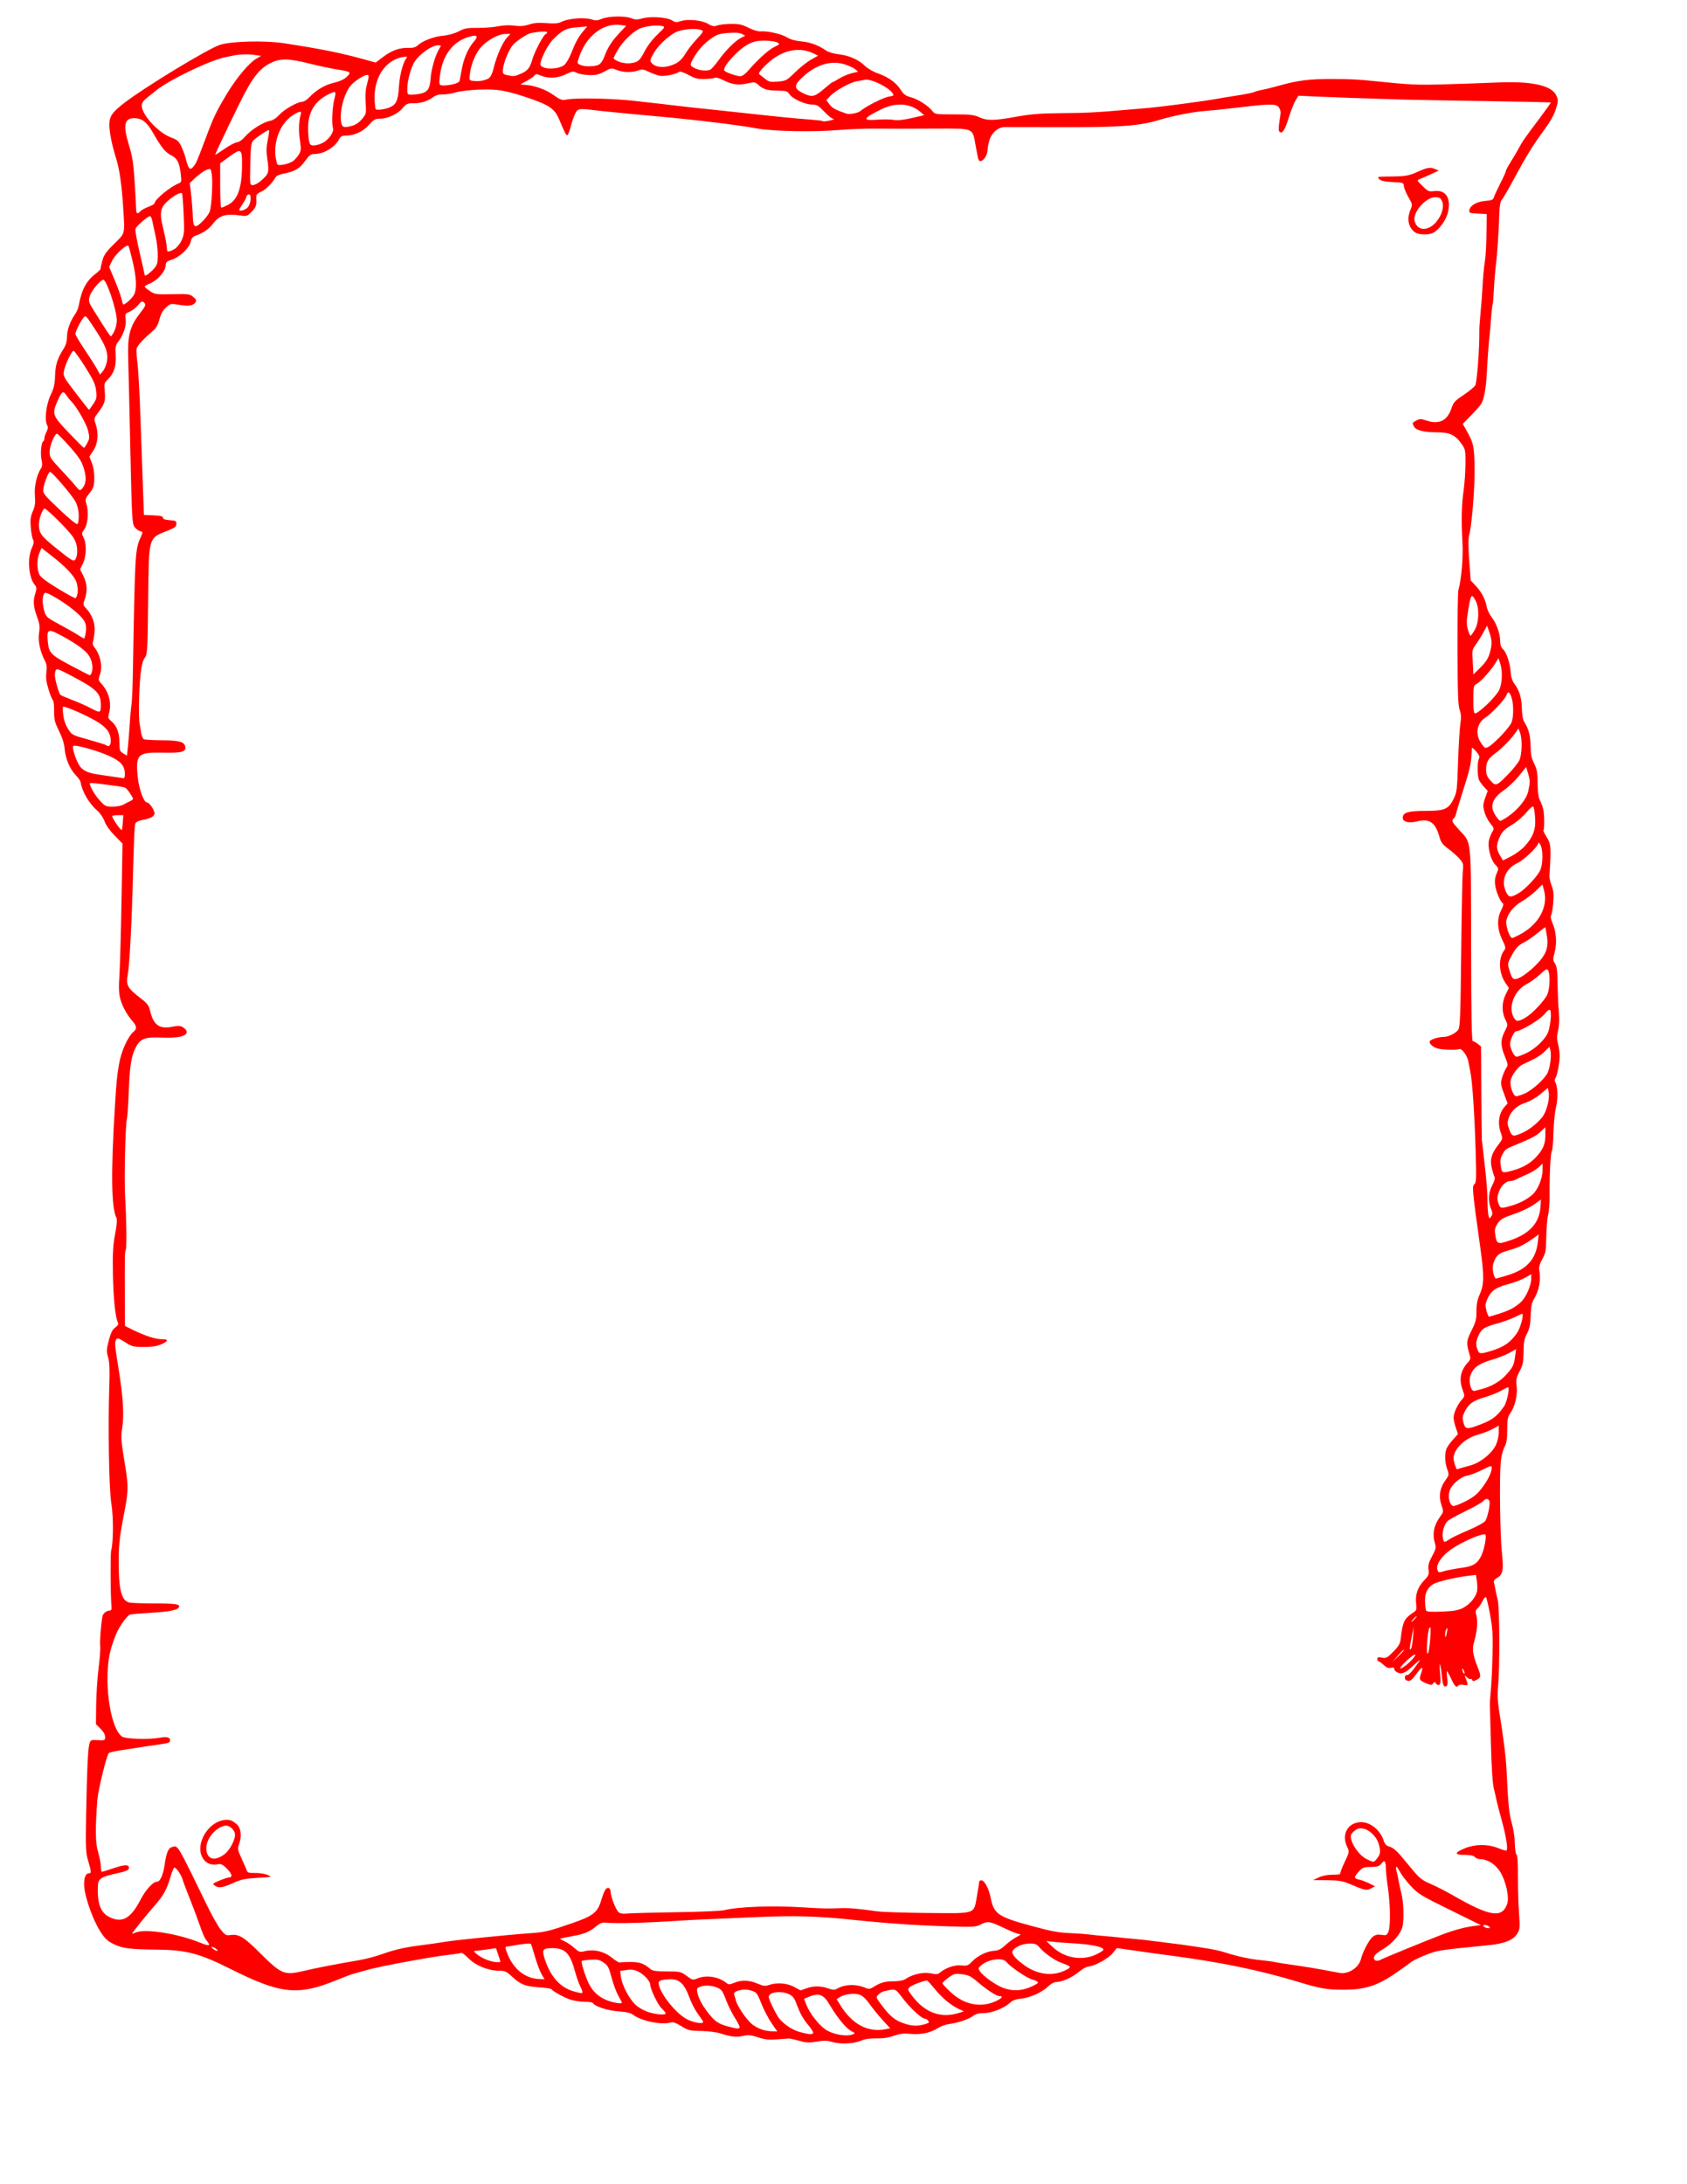
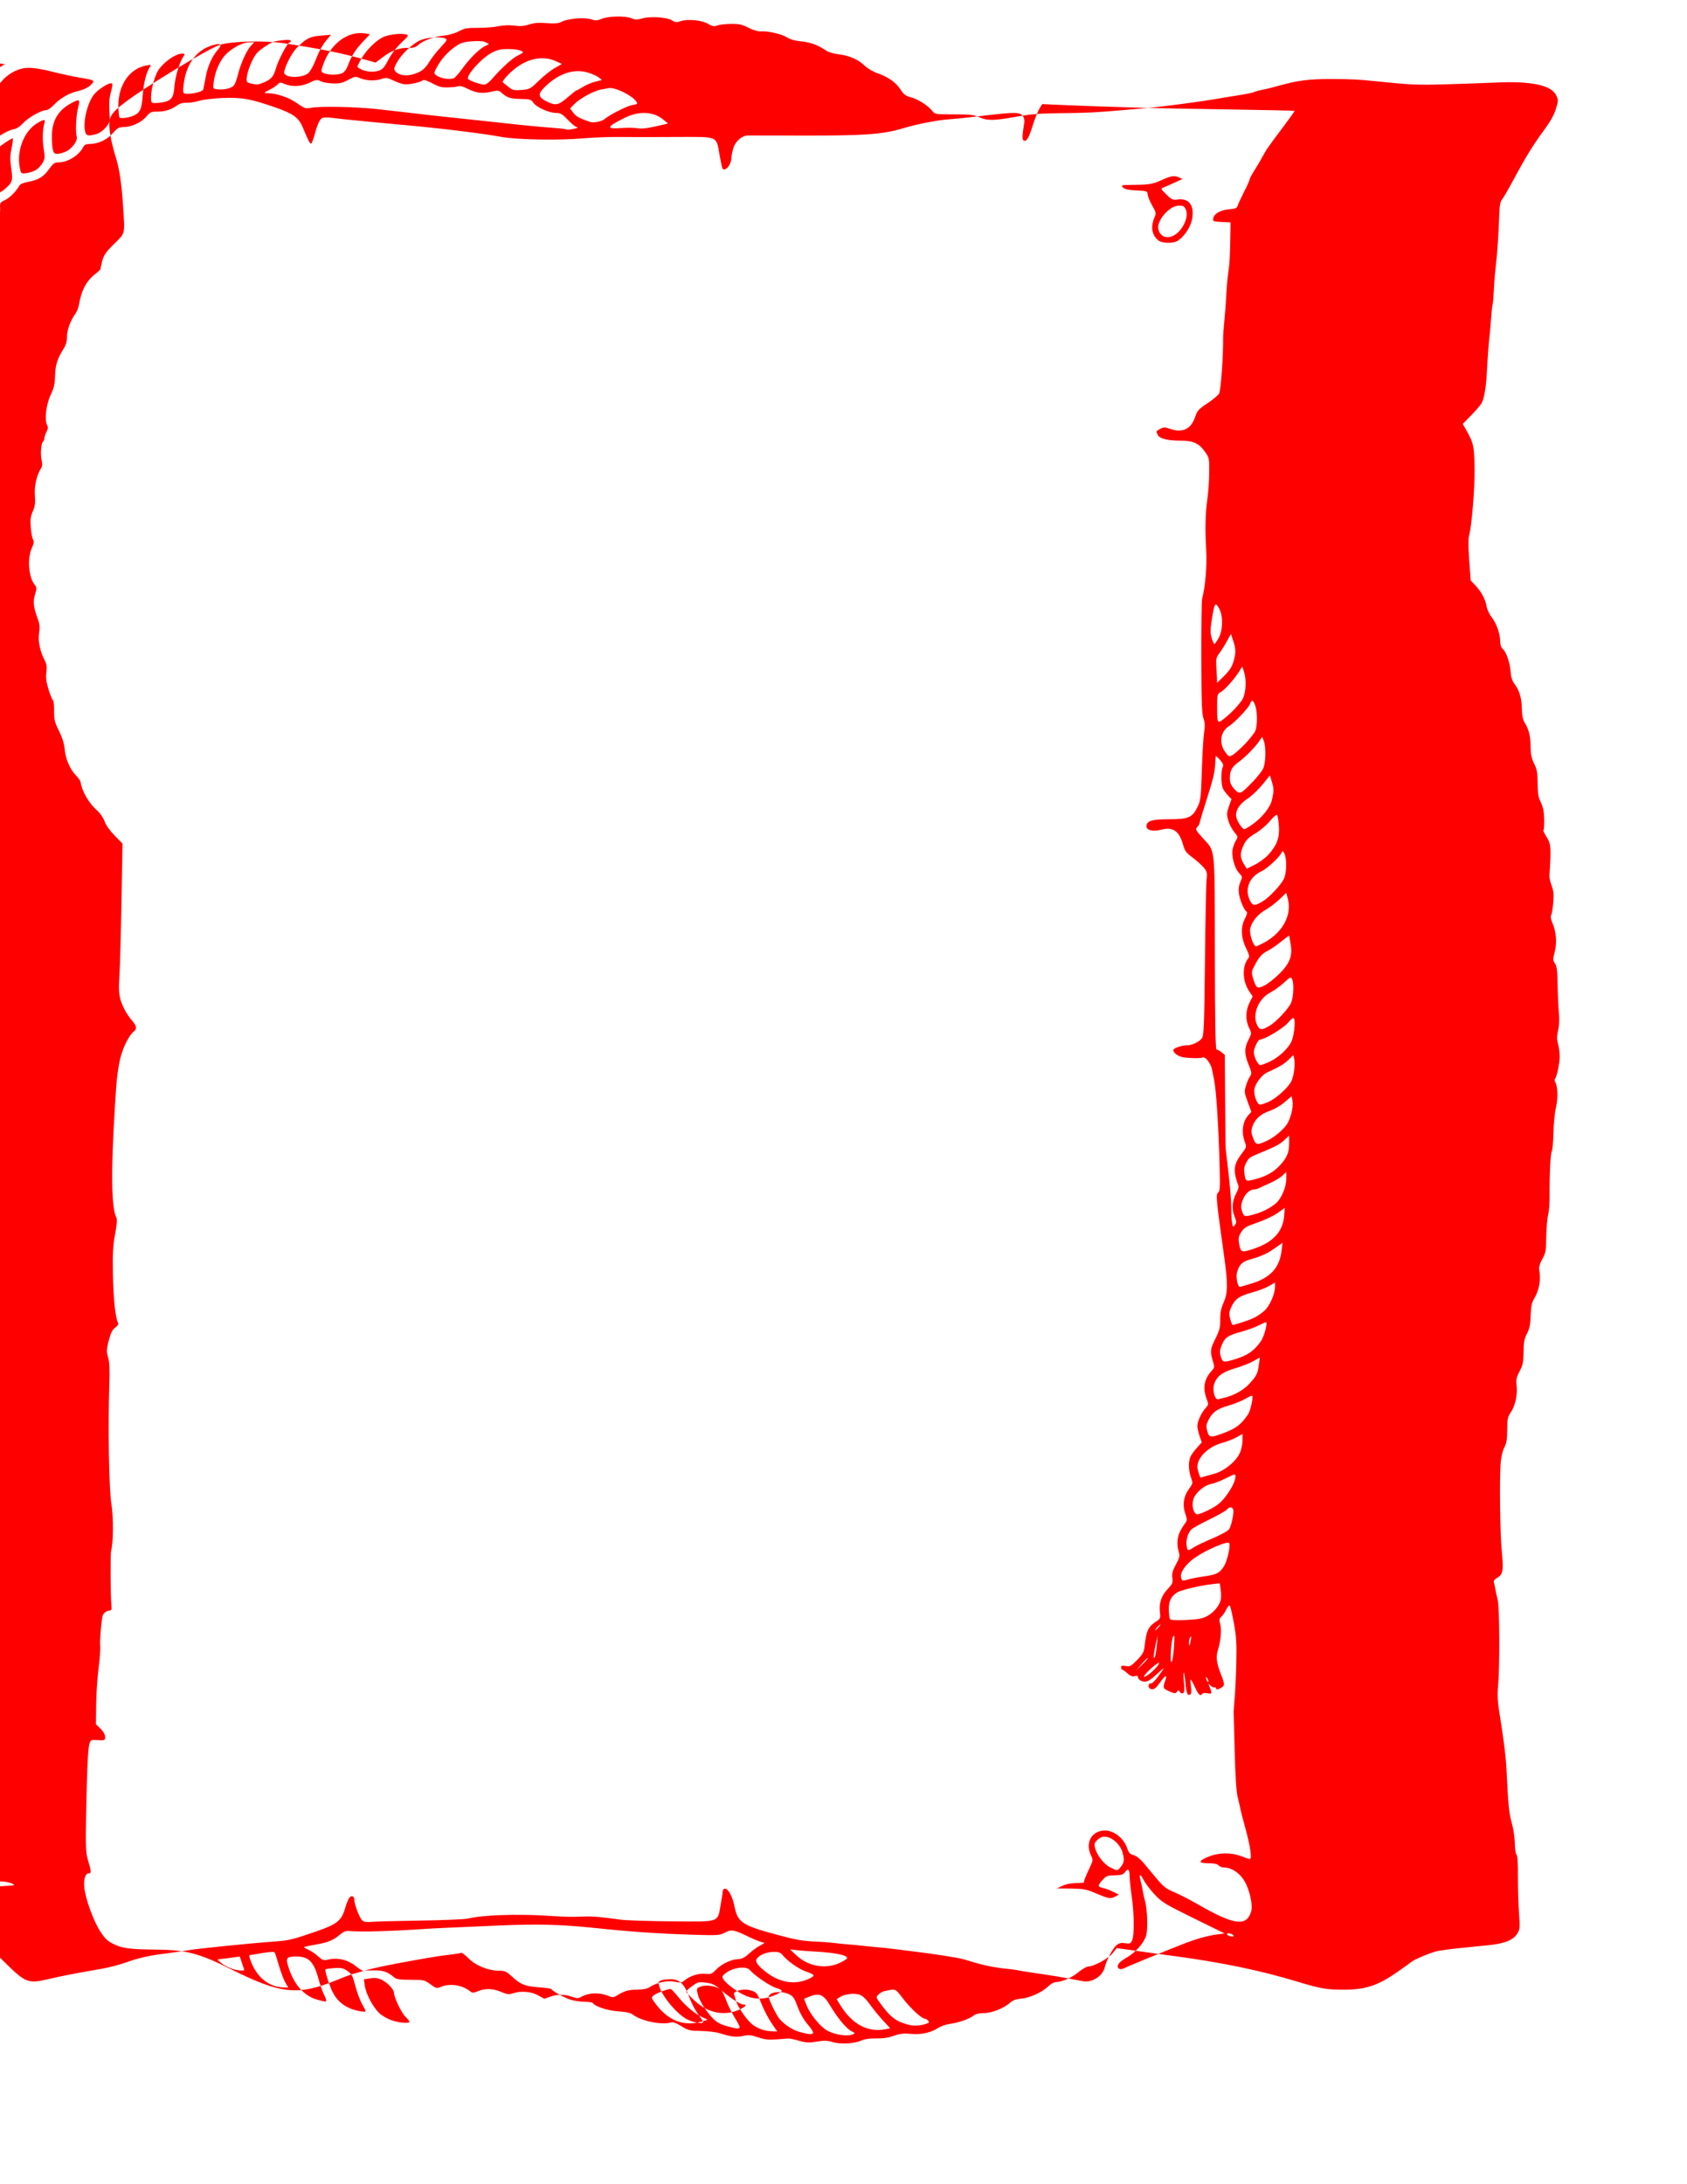
<svg xmlns="http://www.w3.org/2000/svg" width="816" height="1056">
  <title>black1</title>
  <g>
    <title>Layer 1</title>
-     <path fill="#ff0000" id="path1346" d="m402.599,987.246c-2.413,-0.738 -3.987,-0.776 -7.513,-0.182c-3.745,0.63 -5.118,0.564 -8.558,-0.415c-2.254,-0.641 -4.559,-1.132 -5.122,-1.092c-0.563,0.041 -3.194,0.238 -5.846,0.438c-3.748,0.283 -5.732,0.058 -8.907,-1.012c-3.366,-1.134 -4.622,-1.256 -7.13,-0.691c-3.29,0.74 -5.97,0.448 -11.123,-1.214c-1.813,-0.585 -5.99,-1.108 -9.282,-1.162c-5.49,-0.09 -6.282,-0.283 -9.588,-2.339c-2.47,-1.536 -4.048,-2.1 -5.018,-1.792c-4.361,1.384 -14.376,-0.663 -18.349,-3.75c-1.11,-0.862 -3.258,-1.349 -7.076,-1.605c-5.146,-0.344 -11.295,-2.345 -12.324,-4.011c-0.205,-0.332 -1.969,-0.607 -3.918,-0.611c-1.95,-0.004 -4.972,-0.441 -6.717,-0.97c-2.899,-0.88 -8.64,-4.015 -9.464,-5.169c-0.188,-0.263 -2.954,-0.66 -6.147,-0.883c-6.559,-0.457 -8.715,-1.331 -12.961,-5.251c-2.583,-2.384 -3.393,-2.746 -6.144,-2.746c-5.181,0 -11.22,-2.43 -14.708,-5.918c-1.678,-1.678 -3.286,-2.914 -3.572,-2.745c-0.286,0.169 -2.137,0.499 -4.112,0.733c-1.975,0.234 -4.741,0.585 -6.147,0.779c-4.48,0.618 -22.2,3.806 -26.802,4.821c-2.442,0.539 -5.208,1.146 -6.147,1.351c-0.939,0.204 -3.398,0.873 -5.464,1.486c-2.066,0.613 -4.064,1.177 -4.439,1.253c-0.376,0.076 -3.787,1.396 -7.581,2.932c-18.456,7.473 -26.757,6.572 -50.906,-5.525c-15.094,-7.56 -21.459,-9.228 -35.766,-9.372c-12.95,-0.13 -16.501,-0.586 -20.784,-2.673c-3.035,-1.479 -4.228,-2.615 -6.56,-6.247c-3.341,-5.204 -7.161,-15.801 -7.653,-21.23c-0.374,-4.128 0.533,-6.773 2.323,-6.773c1.182,0 1.1,-0.76 -0.778,-7.171c-0.808,-2.759 -0.935,-6.828 -0.66,-21.173c0.422,-22.087 0.86,-31.541 1.581,-34.163c0.539,-1.959 0.692,-2.028 4.081,-1.844c3.388,0.184 3.521,0.124 3.521,-1.589c0,-1.109 -0.837,-2.598 -2.22,-3.948l-2.22,-2.167l0.119,-9.562c0.066,-5.259 0.601,-13.25 1.19,-17.758c0.589,-4.508 0.928,-9.272 0.754,-10.586c-0.271,-2.046 0.459,-11.294 1.134,-14.371c0.289,-1.317 1.99,-2.655 3.41,-2.682c0.91,-0.017 1.09,-0.544 0.882,-2.583c-0.448,-4.379 -0.544,-25.026 -0.123,-26.466c1.094,-3.739 1.146,-16.213 0.096,-22.645c-1.16,-7.101 -1.672,-37.362 -0.974,-57.607c0.25,-7.256 0.09,-10.768 -0.598,-13.138c-0.837,-2.882 -0.802,-3.769 0.327,-8.12c0.952,-3.671 1.73,-5.227 3.128,-6.261c1.355,-1.002 1.704,-1.672 1.284,-2.466c-1.241,-2.345 -2.22,-11.887 -2.423,-23.629c-0.17,-9.829 0.043,-13.645 1.065,-19.034c0.805,-4.244 1.053,-7.16 0.672,-7.872c-2.507,-4.684 -2.751,-22.091 -0.755,-53.862c0.826,-13.144 0.891,-13.817 1.962,-20.314c1.051,-6.372 4.29,-13.558 7.2,-15.973c1.617,-1.342 1.386,-2.665 -0.927,-5.299c-1.125,-1.281 -2.688,-3.59 -3.475,-5.132c-2.742,-5.375 -3.15,-7.929 -2.598,-16.283c0.285,-4.32 0.741,-20.508 1.013,-35.975l0.494,-28.12l-3.847,-3.94c-2.327,-2.383 -4.24,-5.094 -4.842,-6.861c-0.562,-1.648 -2.076,-3.869 -3.475,-5.098c-4.108,-3.607 -7.467,-9.367 -8.141,-13.962c-0.08,-0.543 -1.11,-1.985 -2.289,-3.203c-2.865,-2.96 -4.982,-7.948 -5.385,-12.683c-0.217,-2.553 -1.152,-5.534 -2.74,-8.734c-2.101,-4.234 -2.405,-5.48 -2.365,-9.703c0.025,-2.665 -0.25,-5.028 -0.611,-5.251c-0.361,-0.223 -1.312,-2.564 -2.113,-5.201c-1.077,-3.546 -1.341,-5.67 -1.011,-8.152c0.332,-2.502 0.151,-3.924 -0.712,-5.585c-2.377,-4.578 -3.423,-9.531 -2.837,-13.433c0.44,-2.93 0.289,-4.409 -0.73,-7.171c-1.987,-5.386 -2.261,-8.017 -1.201,-11.541c0.884,-2.938 0.859,-3.33 -0.31,-4.817c-2.812,-3.575 -3.494,-12.601 -1.314,-17.403c1.025,-2.258 1.173,-3.28 0.625,-4.303c-0.395,-0.738 -0.884,-3.401 -1.086,-5.918c-0.293,-3.646 -0.09,-5.212 0.997,-7.713c1.077,-2.476 1.289,-4.075 1.007,-7.59c-0.36,-4.486 0.868,-9.953 2.959,-13.177c0.641,-0.987 0.716,-2.121 0.272,-4.09c-0.659,-2.923 -0.188,-8.35 0.776,-8.946c0.323,-0.2 0.589,-0.883 0.592,-1.518c0.002,-0.635 0.459,-2.028 1.016,-3.094c0.769,-1.474 0.832,-2.274 0.265,-3.334c-1.324,-2.474 -0.41,-10.015 1.761,-14.533c1.553,-3.232 2.001,-5.18 2.117,-9.22c0.152,-5.269 1.106,-8.302 4.101,-13.046c1.152,-1.825 1.668,-3.637 1.679,-5.893c0.015,-3.285 1.59,-7.611 4.004,-11.002c0.72,-1.012 1.494,-2.91 1.72,-4.219c1.269,-7.365 3.647,-11.79 8.205,-15.267c1.336,-1.019 2.384,-2.071 2.328,-2.338c-0.056,-0.266 0.309,-2.012 0.811,-3.879c0.737,-2.743 1.84,-4.309 5.744,-8.159c5.494,-5.419 5.214,-4.21 4.291,-18.498c-0.652,-10.092 -1.742,-17.592 -3.275,-22.539c-2.134,-6.886 -3.332,-12.802 -3.343,-16.51c-0.012,-4.139 1.304,-6.044 7.409,-10.73c9.981,-7.661 40.272,-26.029 46.059,-27.93c5.397,-1.772 21.672,-2.189 30.881,-0.79c17.821,2.707 27.76,4.709 39.301,7.919l5.161,1.435l3.61,-2.732c4.15,-3.141 8,-4.504 12.308,-4.359c2.163,0.073 3.424,-0.279 4.448,-1.241c2.329,-2.188 7.794,-4.262 12.262,-4.654c2.532,-0.222 5.498,-1.052 7.536,-2.108c2.875,-1.49 4.201,-1.733 9.178,-1.678c3.199,0.035 7.645,-0.309 9.879,-0.765c2.542,-0.519 5.492,-0.635 7.884,-0.31c2.802,0.38 4.699,0.231 7.112,-0.558c2.415,-0.79 4.661,-0.966 8.442,-0.66c3.703,0.299 5.663,0.155 6.968,-0.513c3.692,-1.889 11.873,-2.46 15.498,-1.082c1.159,0.441 2.4,0.302 4.224,-0.473c3.222,-1.367 11.372,-1.529 14.374,-0.286c1.826,0.756 2.783,0.768 5.302,0.062c3.972,-1.112 11.987,-0.566 14.342,0.977c1.495,0.98 2.144,1.033 4.218,0.349c3.451,-1.139 10.243,-0.452 13.266,1.341c2.011,1.193 2.82,1.337 4.321,0.766c1.016,-0.386 3.98,-0.735 6.588,-0.774c3.932,-0.06 5.389,0.256 8.543,1.851c2.179,1.102 4.684,1.856 5.868,1.766c3.47,-0.264 10.145,1.246 12.76,2.887c1.625,1.02 4.05,1.698 7.057,1.975c4.341,0.399 8.231,1.861 12.151,4.567c0.939,0.648 3.527,1.385 5.751,1.638c5.102,0.58 9.618,2.556 12.699,5.558c1.359,1.324 4.108,2.926 6.338,3.693c5.052,1.738 8.83,4.453 11.043,7.935c1.397,2.199 2.397,2.936 4.89,3.602c3.496,0.935 8.339,4.014 10.365,6.59c1.299,1.652 1.55,1.692 10.503,1.683c7.753,-0.008 9.641,0.204 12.21,1.369c3.888,1.764 7.137,1.719 18.015,-0.247c6.872,-1.242 11.567,-1.619 21.173,-1.702c12.636,-0.108 16.984,-0.318 30.1,-1.456c4.132,-0.358 9.511,-0.821 11.952,-1.028c6.923,-0.587 26.894,-3.222 33.467,-4.416c2.066,-0.375 6.783,-1.146 10.483,-1.713c3.7,-0.567 7.234,-1.293 7.854,-1.612c0.62,-0.32 2.357,-0.798 3.86,-1.063c1.503,-0.265 5.344,-1.218 8.537,-2.118c8.675,-2.445 14.318,-3.139 25.271,-3.105c9.017,0.027 12.781,0.216 20.831,1.045c17.349,1.787 20.219,1.914 34.15,1.511c8.264,-0.239 19.329,-0.629 24.588,-0.867c16.758,-0.758 26.485,1.324 28.792,6.161c1.086,2.277 1.079,2.641 -0.126,6.62c-0.873,2.883 -2.727,6.175 -5.881,10.439c-5.163,6.981 -8.743,12.815 -14.928,24.328c-2.321,4.32 -4.704,8.395 -5.296,9.056c-0.741,0.827 -1.133,2.849 -1.259,6.488c-0.345,9.999 -0.982,19.64 -1.666,25.207c-0.377,3.067 -0.823,8.536 -0.991,12.152c-0.169,3.616 -0.447,6.802 -0.619,7.079c-0.172,0.278 -0.513,3.415 -0.758,6.972c-0.245,3.557 -0.554,7.15 -0.686,7.986c-0.311,1.965 -0.939,10.447 -1.368,18.478c-0.354,6.625 -1.235,11.613 -2.484,14.068c-0.406,0.798 -2.624,3.38 -4.929,5.739l-4.192,4.289l1.26,2.199c3.98,6.95 4.289,8.284 4.467,19.293c0.151,9.344 -1.383,27.993 -2.671,32.487c-0.418,1.458 -0.393,5.734 0.071,11.982l0.721,9.715l2.369,2.512c2.837,3.009 4.695,6.531 5.352,10.15c0.266,1.465 1.356,3.77 2.423,5.122c2.313,2.933 4.108,8.001 4.108,11.597c0,1.717 0.455,3.014 1.338,3.813c1.705,1.543 3.444,6.756 3.755,11.257c0.164,2.378 0.775,4.199 1.91,5.694c2.326,3.065 3.39,6.731 3.5,12.058c0.058,2.808 0.502,5.201 1.156,6.229c2.144,3.37 2.974,6.524 3.037,11.55c0.05,3.974 0.444,5.922 1.732,8.56c1.38,2.828 1.672,4.472 1.696,9.562c0.02,4.255 0.364,6.778 1.115,8.196c0.597,1.127 1.325,3.125 1.616,4.439c0.565,2.546 0.611,9.495 0.066,10.04c-0.179,0.179 0.558,1.719 1.638,3.422c2.031,3.203 2.143,4.844 1.272,18.639c-0.059,0.939 0.426,3.091 1.078,4.781c0.917,2.375 1.093,4.211 0.777,8.078c-0.225,2.753 -0.68,5.489 -1.011,6.081c-0.393,0.702 -0.174,2.049 0.63,3.874c1.825,4.144 2.24,9.65 1.06,14.067c-0.913,3.418 -0.9,3.91 0.145,5.464c0.903,1.342 1.177,3.536 1.281,10.245c0.073,4.696 0.346,10.791 0.608,13.545c0.309,3.25 0.178,6.249 -0.373,8.546c-0.67,2.793 -0.674,4.184 -0.018,6.604c0.457,1.686 0.807,4.448 0.777,6.139c-0.059,3.379 -1.329,9.498 -2.202,10.609c-0.305,0.388 -0.277,1.154 0.061,1.702c1.229,1.988 1.387,7.827 0.334,12.277c-0.578,2.442 -1.123,7.974 -1.21,12.294c-0.087,4.32 -0.447,8.303 -0.799,8.85c-0.65,1.011 -1.145,11.294 -1.055,21.934c0.027,3.22 -0.3,7.216 -0.728,8.879c-0.427,1.663 -0.825,6.405 -0.884,10.537c-0.097,6.784 -0.286,7.829 -1.944,10.769c-1.047,1.855 -1.709,3.912 -1.539,4.781c1.005,5.152 0.119,10.218 -2.565,14.668c-0.986,1.634 -1.381,3.694 -1.507,7.854c-0.132,4.362 -0.534,6.335 -1.777,8.712c-1.3,2.487 -1.616,4.181 -1.66,8.879c-0.046,4.922 -0.336,6.342 -1.902,9.331c-1.542,2.942 -1.782,4.081 -1.45,6.885c0.515,4.345 -0.684,9.836 -2.839,13.008c-1.492,2.195 -1.707,3.248 -1.707,8.356c0,4.556 -0.309,6.44 -1.4,8.55c-0.827,1.599 -1.553,4.661 -1.774,7.487c-0.632,8.085 -0.295,34.394 0.548,42.71c0.932,9.192 0.582,11.258 -2.169,12.829c-1.394,0.796 -1.898,1.515 -1.639,2.339c0.206,0.654 0.512,2.037 0.681,3.073c0.169,1.036 0.684,3.421 1.145,5.299c0.935,3.809 1.056,32.315 0.177,41.761c-0.372,4.005 -0.212,7.448 0.574,12.294c2.133,13.156 3.217,21.844 3.527,28.246c0.828,17.1 1.213,20.989 2.527,25.521c0.789,2.723 1.444,7.066 1.486,9.847c0.041,2.736 0.405,5.195 0.809,5.464c0.472,0.314 0.718,4.03 0.688,10.392c-0.026,5.447 0.205,13.438 0.513,17.758c0.523,7.34 0.466,8.003 -0.877,10.121c-1.961,3.093 -6.042,4.734 -13.747,5.527c-3.54,0.364 -9.97,1.013 -14.29,1.442c-4.32,0.429 -9.237,1.106 -10.928,1.506c-3.387,0.801 -11.037,4.061 -12.432,5.297c-0.488,0.433 -3.722,2.748 -7.186,5.145c-8.996,6.224 -15.051,8.16 -25.46,8.141c-8.235,-0.015 -11.017,-0.502 -22.197,-3.882c-18.136,-5.483 -36.987,-9.388 -60.103,-12.451c-4.508,-0.597 -9.272,-1.24 -10.586,-1.428c-1.315,-0.188 -5.618,-0.799 -9.562,-1.357l-7.171,-1.015l-2.022,2.502c-2.088,2.584 -9.087,6.404 -11.734,6.405c-0.804,0 -2.941,1.222 -4.747,2.715c-3.293,2.721 -8.039,4.798 -10.963,4.798c-0.859,0 -2.548,0.963 -3.752,2.14c-2.895,2.83 -8.914,5.525 -13.193,5.908c-2.355,0.21 -3.988,0.81 -5.154,1.892c-2.897,2.689 -8.863,5.071 -12.714,5.079c-2.374,0.005 -4.016,0.417 -5.122,1.288c-2.041,1.605 -7.353,3.433 -11.466,3.946c-1.727,0.215 -4.271,1.115 -5.653,2c-3.602,2.305 -8.153,3.272 -13.188,2.802c-3.358,-0.314 -5.204,-0.097 -8.224,0.964c-2.627,0.923 -5.368,1.328 -8.425,1.245c-3.009,-0.082 -5.449,0.27 -7.263,1.049c-3.569,1.533 -10.143,1.852 -13.98,0.679zm9.878,-3.665c1.258,-0.491 1.206,-0.612 -0.683,-1.592c-2.49,-1.291 -6.892,-6.61 -10.314,-12.459c-3.108,-5.314 -5.275,-6.193 -10.195,-4.138l-2.37,0.99l1.23,3.132c1.523,3.878 5.821,9.397 9.079,11.659c3.454,2.398 10.157,3.615 13.253,2.407zm-19.156,-0.679c0.212,-0.343 -0.982,-2.225 -2.653,-4.183c-1.904,-2.23 -3.711,-5.403 -4.839,-8.497c-1.53,-4.194 -2.156,-5.106 -4.159,-6.062c-3.884,-1.852 -9.825,-1.074 -9.825,1.287c0,1.379 3.835,9.14 5.343,10.811c2.637,2.924 6.334,5.266 9.773,6.191c4.39,1.181 5.848,1.285 6.362,0.453zm-20.065,-4.693c-1.483,-2.173 -3.563,-6.091 -4.623,-8.708c-2.537,-6.267 -2.562,-6.299 -5.699,-7.238c-3.296,-0.988 -8.485,0.321 -7.849,1.979c0.205,0.533 0.573,1.786 0.819,2.784c0.788,3.198 5.616,10.112 8.417,12.053c2.857,1.98 5.712,2.894 9.405,3.01l2.225,0.07l-2.696,-3.95zm55.186,2.841l2.13,-0.426l-3.581,-3.9c-1.97,-2.145 -4.81,-5.635 -6.313,-7.757c-1.825,-2.577 -3.473,-4.107 -4.966,-4.611c-2.57,-0.867 -7.236,-0.271 -9.504,1.215l-1.523,0.998l1.757,2.843c5.762,9.325 13.39,13.359 22,11.638zm-70.69,-0.794c0.182,-0.295 -0.829,-2.37 -2.247,-4.61c-1.418,-2.24 -3.263,-5.914 -4.099,-8.163c-0.836,-2.249 -1.869,-4.51 -2.295,-5.023c-1.738,-2.094 -6.957,-3.133 -10.148,-2.021c-1.846,0.644 -2.04,0.959 -1.684,2.74c0.585,2.925 2.123,5.891 5.027,9.698c3.302,4.328 5.132,5.613 9.731,6.831c4.46,1.181 5.275,1.259 5.715,0.548zm89.438,-1.561c2.155,-0.599 2.467,-0.894 1.795,-1.704c-0.447,-0.539 -1.16,-0.983 -1.583,-0.986c-1.525,-0.013 -6.814,-4.848 -10.514,-9.61c-4.092,-5.267 -3.305,-4.958 -9.348,-3.67c-0.734,0.156 -1.921,0.871 -2.638,1.588c-1.283,1.283 -1.26,1.362 1.426,4.964c4.008,5.375 6.481,7.453 10.535,8.853c4.181,1.444 6.67,1.58 10.328,0.564zm-107.173,-1.488c-0.27,-0.47 -1.502,-2.257 -2.738,-3.972c-1.236,-1.715 -3.018,-5.249 -3.96,-7.854c-2.186,-6.045 -4.724,-8.497 -8.783,-8.484c-3.823,0.012 -5.965,0.63 -5.965,1.721c0,4.388 8.221,14.896 13.847,17.7c3.729,1.858 8.475,2.413 7.599,0.888zm123.933,-4.042l2.292,-0.722l-2.634,-1.246c-3.837,-1.815 -7.904,-5.23 -11.549,-9.699c-1.762,-2.16 -3.425,-3.927 -3.695,-3.927c-1.525,0 -7.172,2.124 -8.256,3.105c-1.232,1.115 -1.196,1.252 1.122,4.316c6.185,8.176 13.901,10.951 22.72,8.173zm-141.964,0.242c0,-0.305 -0.906,-1.424 -2.014,-2.485c-1.88,-1.801 -5.499,-9.435 -5.499,-11.599c0,-1.548 -3.19,-4.905 -5.87,-6.177c-1.814,-0.861 -3.292,-1.05 -5.557,-0.71l-3.086,0.463l0.423,3.087c0.527,3.848 3.89,10.26 6.922,13.198c1.262,1.224 3.93,2.789 5.927,3.479c3.751,1.295 8.754,1.721 8.754,0.744zm159.181,-5.676c3.307,-1.423 4.386,-2.648 2.333,-2.648c-1.473,0 -6.175,-3.034 -10.615,-6.85c-3.191,-2.743 -4.392,-3.338 -7.513,-3.725c-3.428,-0.425 -3.939,-0.298 -6.617,1.646c-1.596,1.159 -2.903,2.38 -2.903,2.713c0,0.333 1.855,2.322 4.122,4.422c6.323,5.854 14.115,7.487 21.193,4.443zm-180.354,0.512c0,-0.141 -0.796,-1.679 -1.768,-3.419c-0.973,-1.74 -2.432,-5.686 -3.244,-8.77c-1.291,-4.902 -1.776,-5.81 -3.866,-7.228c-1.998,-1.355 -3.034,-1.577 -6.303,-1.348c-2.152,0.151 -4.063,0.424 -4.247,0.608c-0.484,0.484 1.897,7.993 3.55,11.191c1.93,3.735 4.788,6.292 8.772,7.848c2.973,1.161 7.107,1.811 7.107,1.117zm-19.124,-5.242c0,-0.394 -0.51,-1.7 -1.133,-2.903c-0.623,-1.202 -1.844,-4.764 -2.713,-7.916c-2.169,-7.872 -4.706,-10.331 -10.634,-10.31c-4.465,0.016 -5.068,0.644 -4.035,4.205c2.634,9.079 7.634,14.891 14.375,16.708c3.964,1.069 4.14,1.078 4.14,0.215zm108.254,-1.654c3.553,-1.28 6.988,-1.289 10.562,-0.028c2.323,0.819 3.164,0.853 4.355,0.176c4.073,-2.319 9.346,-2.383 14.372,-0.175c0.81,0.356 1.821,0.225 2.732,-0.352c3.806,-2.412 5.812,-3.026 9.984,-3.057c3.025,-0.023 5.001,-0.41 6.201,-1.213c3.334,-2.232 8.617,-3.379 12.123,-2.631c2.441,0.521 3.425,0.47 4.212,-0.219c2.756,-2.411 7.104,-3.937 10.334,-3.627c3.001,0.288 3.441,0.128 5.514,-2.015c2.667,-2.756 7.161,-4.891 10.665,-5.068c1.859,-0.094 3.229,-0.793 5.248,-2.677c1.503,-1.403 3.961,-3.184 5.464,-3.959c1.969,-1.015 2.34,-1.417 1.33,-1.439c-0.771,-0.017 -3.938,-1.257 -7.038,-2.755c-7.098,-3.433 -8.291,-3.634 -11.497,-1.943c-2.422,1.277 -3.48,1.346 -15.238,0.99c-16.5,-0.5 -30.713,-1.472 -47.126,-3.221c-16.268,-1.734 -28.113,-2.057 -46.443,-1.266c-27.374,1.181 -31.807,1.385 -35.857,1.655c-17.552,1.169 -31.461,1.546 -37.16,1.008c-1.353,-0.128 -2.685,0.401 -4.18,1.659c-3.398,2.86 -5.759,3.844 -11.734,4.895c-3.037,0.534 -5.64,1.09 -5.785,1.235c-0.145,0.145 0.742,0.681 1.973,1.19c1.23,0.51 3.373,1.953 4.763,3.209c2.245,2.028 2.777,2.217 4.786,1.696c4.568,-1.186 9.693,-0.001 13.515,3.122c1.682,1.375 3.373,2.391 3.756,2.259c0.384,-0.133 2.742,-0.236 5.241,-0.23c4.483,0.012 6.36,0.689 9.7,3.503c0.958,0.807 2.879,1.067 7.869,1.067c6.336,0 6.72,0.087 9.545,2.162c2.823,2.073 3.039,2.122 5.257,1.195c4.266,-1.783 10.297,-0.801 14.065,2.29c0.946,0.776 1.523,0.753 3.669,-0.144c3.496,-1.461 7.306,-1.333 11.281,0.376c2.795,1.203 3.708,1.315 5.522,0.683c3.77,-1.314 8.842,-0.933 12.225,0.92c1.685,0.922 3.063,1.686 3.063,1.697c0,0.011 1.229,-0.423 2.732,-0.964zm108.203,-0.553c2.038,-0.834 3.809,-1.835 3.936,-2.225c0.127,-0.39 -1.083,-1.061 -2.688,-1.491c-2.723,-0.728 -10.604,-6.07 -12.72,-8.622c-1.855,-2.237 -8.733,-1.212 -12.172,1.815c-1.342,1.181 -1.398,1.471 -0.539,2.782c1.477,2.254 7.437,6.54 11.067,7.959c4.341,1.696 8.609,1.625 13.116,-0.218zm-236.186,-6.318c-0.783,-1.327 -2.178,-5.014 -3.099,-8.194c-0.922,-3.18 -1.839,-6.045 -2.038,-6.367c-0.316,-0.511 -3.283,-0.238 -9.283,0.852c-0.939,0.171 -2.076,0.333 -2.526,0.361c-0.625,0.039 -0.637,0.571 -0.05,2.254c2.898,8.314 8.831,13.259 16.132,13.446l2.287,0.059l-1.423,-2.412zm253.192,-1.821c3.332,-1.581 3.203,-1.874 -1.588,-3.604c-3.509,-1.267 -8.467,-4.772 -10.985,-7.765c-1.145,-1.361 -2.029,-1.683 -4.522,-1.645c-3.187,0.048 -6.483,1.352 -7.98,3.156c-1.157,1.394 0.237,3.446 4.603,6.776c6.586,5.022 14.025,6.143 20.472,3.083zm-367.526,0.081c5.851,-1.385 14.382,-3.034 26.151,-5.055c3.193,-0.548 8.285,-1.904 11.316,-3.013c4.9,-1.793 10.493,-3.128 16.186,-3.864c5.549,-0.717 12.757,-1.743 14.203,-2.022c3.409,-0.656 30.648,-3.407 40.595,-4.099c7.535,-0.524 9.261,-0.931 20.656,-4.87c10.339,-3.573 12.374,-5.211 14.176,-11.409c0.583,-2.006 1.467,-4.203 1.964,-4.882c1.063,-1.453 2.477,-0.837 2.477,1.08c0,2.271 2.613,8.922 3.903,9.933c0.785,0.616 2.192,0.837 3.952,0.621c1.503,-0.184 12.106,-0.472 23.563,-0.64c11.457,-0.168 22.061,-0.614 23.563,-0.991c6.792,-1.704 23.173,-2.302 37.906,-1.384c9.777,0.609 11.414,0.645 18.441,0.408c4.21,-0.142 7.524,0.146 17.758,1.546c2.442,0.334 13.439,0.686 24.438,0.782c23.67,0.207 22.087,0.761 23.687,-8.289c0.564,-3.19 1.031,-6.184 1.038,-6.654c0.007,-0.47 0.478,-0.854 1.047,-0.854c1.535,0 3.635,3.905 4.524,8.41c1.555,7.881 3.597,9.274 20.146,13.742c9.852,2.66 12.829,3.181 19.715,3.456c2.63,0.105 6.164,0.373 7.854,0.595c1.69,0.223 5.071,0.565 7.513,0.76c2.442,0.195 5.669,0.503 7.171,0.683c1.503,0.18 4.576,0.48 6.83,0.666c2.254,0.186 6.403,0.638 9.22,1.005c2.817,0.367 6.659,0.852 8.537,1.079c1.878,0.226 4.337,0.54 5.464,0.697c12.741,1.776 17.195,2.577 20.891,3.758c6.167,1.97 11.829,3.197 17.356,3.761c2.63,0.268 5.396,0.621 6.147,0.785c1.946,0.423 3.847,0.725 11.952,1.897c3.944,0.571 9.605,1.506 12.58,2.079c2.975,0.573 6.317,1.202 7.428,1.397c4.235,0.746 9.34,-2.576 10.315,-6.713c0.807,-3.425 3.973,-9.389 5.709,-10.754c1.282,-1.009 2.321,-1.24 4.21,-0.938c2.23,0.357 2.599,0.201 3.33,-1.404c1.112,-2.44 1.016,-12.853 -0.194,-21.206c-0.544,-3.756 -0.999,-8.085 -1.011,-9.619c-0.027,-3.52 -0.675,-4.184 -2.162,-2.213c-0.963,1.276 -1.854,1.559 -5.07,1.608c-3.494,0.054 -4.107,0.289 -5.859,2.25c-2.494,2.791 -2.458,3.317 0.263,3.905c1.221,0.263 3.432,1.093 4.914,1.844l2.694,1.365l-1.952,1.023c-2.159,1.131 -3.024,0.951 -10.266,-2.138c-3.421,-1.459 -5.225,-1.76 -10.928,-1.819l-6.83,-0.071l2.732,-1.293c1.7,-0.804 4.259,-1.3 6.773,-1.311c2.223,-0.01 3.863,-0.196 3.645,-0.414c-0.218,-0.218 0.699,-2.7 2.036,-5.517c2.397,-5.047 2.416,-5.155 1.307,-7.482c-2.88,-6.04 0.233,-11.763 6.529,-12c4.376,-0.164 9.363,3.707 10.965,8.514c0.752,2.256 1.366,2.928 3.085,3.373c1.304,0.338 3.212,1.824 4.861,3.788c1.493,1.777 4.394,5.247 6.447,7.71c3.114,3.737 4.506,4.806 8.411,6.458c2.574,1.089 7.578,3.649 11.121,5.689c17.688,10.184 23.623,11.066 26,3.864c1.073,-3.252 -0.724,-11.172 -3.525,-15.537c-2.305,-3.592 -6.049,-5.932 -9.539,-5.961c-0.987,-0.008 -2.177,-0.476 -2.645,-1.04c-0.582,-0.701 -2.136,-1.024 -4.922,-1.024c-5.087,0 -5.023,-1.09 0.192,-3.223c4.815,-1.97 10.955,-2.045 15.657,-0.192c1.906,0.751 3.804,1.366 4.217,1.366c1.138,0 0.186,-6.436 -2.249,-15.208c-1.157,-4.17 -2.243,-8.37 -2.413,-9.334c-0.17,-0.964 -0.734,-3.444 -1.254,-5.51c-0.604,-2.399 -1.107,-10.049 -1.393,-21.173c-0.246,-9.579 -0.481,-18.185 -0.522,-19.124c-0.041,-0.939 0.167,-4.166 0.462,-7.171c0.295,-3.005 0.66,-10.689 0.812,-17.075c0.23,-9.704 0.039,-12.901 -1.165,-19.465c-0.792,-4.32 -1.681,-8.117 -1.975,-8.438c-0.295,-0.321 -1.048,0.497 -1.674,1.816c-0.626,1.32 -1.701,2.908 -2.389,3.531c-1.051,0.951 -1.142,1.524 -0.57,3.593c0.753,2.729 0.288,7.905 -1.137,12.639c-1.033,3.434 -0.649,6.197 1.683,12.116c1.773,4.499 1.733,5.054 -0.448,6.216c-1.427,0.76 -1.881,0.784 -2.107,0.111c-0.159,-0.472 -0.544,-0.7 -0.858,-0.506c-0.313,0.194 -1.115,-0.189 -1.782,-0.85c-1.158,-1.147 -1.187,-1.14 -0.661,0.164c1.496,3.706 1.428,3.997 -0.835,3.544c-1.172,-0.234 -2.314,-0.129 -2.538,0.235c-0.859,1.39 -1.829,0.53 -3.489,-3.096c-0.946,-2.066 -1.88,-3.756 -2.075,-3.756c-0.196,0 -0.149,1.504 0.104,3.341c0.31,2.258 0.201,3.501 -0.337,3.833c-1.322,0.817 -1.866,-0.453 -2.326,-5.429c-0.241,-2.609 -0.618,-4.914 -0.838,-5.122c-0.22,-0.209 -0.183,1.813 0.08,4.494c0.358,3.643 0.259,5.01 -0.393,5.413c-0.53,0.327 -1.144,0.11 -1.561,-0.552c-0.61,-0.967 -0.774,-0.974 -1.441,-0.062c-0.666,0.91 -1.085,0.886 -3.622,-0.214c-3.112,-1.348 -3.25,-1.674 -2.108,-4.952c1.187,-3.404 0.322,-3.178 -2.415,0.63c-1.906,2.652 -2.866,3.436 -4.012,3.273c-0.98,-0.139 -1.507,-0.692 -1.507,-1.58c0,-0.82 0.41,-1.311 1.024,-1.229c0.898,0.12 2.617,-1.825 6.102,-6.905c0.539,-0.785 -0.537,-0.004 -2.39,1.737c-4.398,4.131 -5.884,4.868 -8.106,4.023c-0.964,-0.366 -1.752,-1.141 -1.752,-1.721c0,-0.768 -0.439,-0.944 -1.617,-0.649c-1.164,0.292 -2.148,-0.087 -3.515,-1.353c-1.044,-0.967 -2.16,-1.759 -2.481,-1.759c-0.321,0 -0.583,-0.495 -0.583,-1.101c0,-0.874 0.462,-1.014 2.242,-0.68c2.014,0.378 2.572,0.086 5.478,-2.865c2.491,-2.53 3.307,-3.905 3.546,-5.979c0.998,-8.671 1.652,-10.024 6.335,-13.116c1.341,-0.885 1.502,-1.438 1.186,-4.072c-0.523,-4.358 0.677,-7.97 3.707,-11.155c2.351,-2.471 2.598,-3.056 2.282,-5.408c-0.279,-2.076 0.088,-3.453 1.724,-6.473c1.78,-3.287 1.982,-4.15 1.412,-6.033c-1.428,-4.718 -0.61,-8.899 2.595,-13.258c1.566,-2.129 1.578,-2.257 0.512,-5.396c-1.422,-4.188 -0.814,-8.221 1.779,-11.8c1.953,-2.696 1.975,-2.818 0.991,-5.606c-1.154,-3.271 -1.299,-7.281 -0.353,-9.769c0.359,-0.944 1.76,-2.943 3.115,-4.442l2.462,-2.726l-1.066,-3.139c-0.586,-1.727 -1.066,-3.887 -1.066,-4.8c0,-2.162 1.914,-6.365 3.909,-8.587c1.538,-1.712 1.551,-1.836 0.492,-4.781c-1.889,-5.255 -1.085,-9.378 2.619,-13.43c1.278,-1.398 1.323,-1.776 0.524,-4.439c-1.446,-4.825 -1.327,-5.944 1.163,-10.921c2.028,-4.054 2.387,-5.466 2.365,-9.312c-0.019,-3.365 0.399,-5.48 1.622,-8.202c2.068,-4.602 2.125,-8.978 0.29,-22.12c-3.897,-27.911 -4.111,-30.159 -2.949,-31.046c0.956,-0.73 1.035,-2.56 0.662,-15.367c-0.52,-17.863 -1.574,-33.945 -2.546,-38.852c-0.402,-2.029 -0.881,-4.457 -1.064,-5.396c-0.534,-2.732 -3.181,-6.21 -4.356,-5.724c-1.214,0.502 -7.003,0.402 -9.903,-0.17c-2.322,-0.458 -4.439,-2.08 -4.439,-3.4c0,-0.925 3.99,-2.306 6.681,-2.313c2.453,-0.006 6.092,-1.787 7.216,-3.532c0.868,-1.347 1.085,-7.148 1.399,-37.451c0.205,-19.721 0.561,-37.416 0.791,-39.322c0.376,-3.103 0.224,-3.698 -1.458,-5.696c-1.033,-1.227 -3.471,-3.408 -5.417,-4.846c-2.926,-2.161 -3.697,-3.187 -4.446,-5.915c-1.888,-6.872 -4.893,-8.983 -10.638,-7.474c-3.967,1.042 -7.105,0.314 -7.105,-1.65c0,-2.61 2.524,-3.397 10.909,-3.399c9.383,-0.003 11.243,-0.802 13.756,-5.907c1.502,-3.052 1.666,-4.433 2.093,-17.654c0.255,-7.889 0.752,-16.187 1.104,-18.441c0.491,-3.133 0.413,-4.741 -0.329,-6.83c-0.772,-2.171 -0.983,-8.202 -1.031,-29.369c-0.033,-14.65 0.142,-27.405 0.389,-28.344c1.567,-5.958 2.406,-15.957 1.977,-23.563c-0.598,-10.593 -0.428,-17.722 0.594,-24.929c0.453,-3.193 0.847,-8.925 0.877,-12.739c0.052,-6.702 -0.017,-7.033 -2.066,-9.903c-2.961,-4.148 -5.639,-5.357 -11.881,-5.363c-6.141,-0.006 -9.981,-0.96 -10.92,-2.714c-0.965,-1.803 -0.922,-1.909 1.196,-3.005c1.619,-0.837 2.273,-0.841 4.61,-0.028c6.198,2.157 10.26,0.236 12.265,-5.8c0.963,-2.899 1.691,-3.706 5.832,-6.459c2.602,-1.73 5.169,-3.842 5.703,-4.692c0.851,-1.354 2.093,-18.251 1.972,-26.816c-0.016,-1.127 0.272,-5.107 0.639,-8.845c0.368,-3.738 0.798,-9.544 0.957,-12.903c0.159,-3.359 0.581,-7.984 0.938,-10.279c0.628,-4.038 0.841,-8.102 0.985,-18.856l0.069,-5.122l-4.312,-0.204c-3.941,-0.187 -4.293,-0.328 -4.098,-1.639c0.343,-2.3 3.505,-4.153 7.679,-4.499c3.11,-0.258 3.838,-0.565 4.186,-1.766c0.232,-0.8 1.623,-3.806 3.093,-6.681c1.47,-2.875 2.672,-5.558 2.672,-5.963c0,-0.405 1.031,-2.356 2.292,-4.335c1.261,-1.979 3.031,-4.982 3.934,-6.672c1.823,-3.414 2.693,-4.661 10.382,-14.891c2.936,-3.906 5.241,-7.184 5.122,-7.284c-0.119,-0.1 -14.661,-0.411 -32.317,-0.691c-17.655,-0.28 -35.174,-0.602 -38.93,-0.716c-19.257,-0.58 -33.689,-1.08 -41.792,-1.448l-9.009,-0.409l-1.4,2.302c-0.77,1.266 -2.214,4.915 -3.21,8.109c-1.928,6.186 -3.029,7.99 -4.369,7.161c-0.783,-0.484 -0.727,-1.924 0.344,-8.981c0.124,-0.814 -0.224,-2.12 -0.772,-2.903c-1.233,-1.76 -3.864,-1.822 -16.287,-0.381c-13.051,1.513 -13.872,1.599 -19.465,2.047c-6.07,0.485 -15.543,2.345 -22.197,4.358c-9.518,2.879 -18.565,3.556 -46.785,3.501c-14.462,-0.028 -27.093,-0.045 -28.068,-0.038c-3.016,0.022 -6.184,2.735 -7.2,6.165c-0.5,1.69 -0.915,3.78 -0.92,4.644c-0.022,3.386 -3.152,7.017 -4.361,5.061c-0.184,-0.297 -0.812,-3.281 -1.397,-6.631c-1.574,-9.019 -0.585,-8.572 -18.872,-8.53c-8.434,0.019 -16.564,0.048 -18.067,0.065c-1.503,0.016 -6.727,-0.008 -11.611,-0.054c-4.883,-0.046 -12.721,0.253 -17.416,0.664c-12.147,1.064 -32.315,0.681 -39.931,-0.757c-8.309,-1.569 -30.048,-4.222 -46.809,-5.712c-9.259,-0.823 -26.391,-2.461 -28.686,-2.742c-10.348,-1.269 -10.755,-1.248 -11.985,0.629c-0.637,0.973 -1.694,3.826 -2.348,6.34c-0.654,2.514 -1.462,4.658 -1.795,4.765c-0.575,0.184 -1.325,-1.264 -4.019,-7.755c-1.976,-4.762 -4.645,-6.71 -13.32,-9.722c-11.942,-4.146 -16.175,-4.911 -25.271,-4.57c-4.32,0.162 -9.545,0.79 -11.611,1.396c-2.066,0.606 -4.852,1.029 -6.192,0.942c-1.632,-0.107 -3.154,0.352 -4.613,1.391c-2.813,2.003 -5.858,2.913 -9.66,2.885c-2.657,-0.019 -3.298,0.28 -4.988,2.331c-2.342,2.841 -7.196,5.116 -10.916,5.116c-2.371,0 -3.078,0.396 -5.379,3.01c-2.811,3.193 -7.145,5.186 -11.28,5.186c-1.638,0 -2.459,0.416 -3.037,1.537c-2.075,4.024 -7.459,7.342 -11.914,7.342c-1.909,0 -2.607,0.511 -4.728,3.464c-2.624,3.653 -5.026,5.05 -10.41,6.056c-1.71,0.32 -3.347,0.998 -3.638,1.507c-1.707,2.991 -4.761,6.096 -7.022,7.14c-2.095,0.967 -2.578,1.541 -2.489,2.957c0.23,3.644 -0.093,4.632 -2.234,6.822c-2.042,2.088 -2.423,2.218 -5.293,1.796c-6.977,-1.026 -10.275,-0.095 -13.208,3.726c-2.227,2.902 -4.658,4.591 -8.742,6.075c-1.251,0.455 -1.915,1.311 -2.228,2.875c-0.591,2.953 -5.47,7.577 -9.162,8.683c-2.142,0.642 -2.879,1.214 -2.879,2.235c0,3.279 -3.752,7.66 -8.105,9.463c-1.177,0.487 -2.138,1.08 -2.135,1.316c0.003,0.236 1.139,1.198 2.524,2.137c2.393,1.621 2.941,1.698 10.875,1.528c7.831,-0.168 8.468,-0.082 10.145,1.366c1.603,1.384 1.689,1.681 0.826,2.856c-1.056,1.438 -3.52,1.655 -8.738,0.771c-2.873,-0.487 -3.333,-0.363 -5.318,1.425c-1.496,1.347 -2.477,3.128 -3.149,5.714c-0.646,2.488 -1.617,4.296 -2.878,5.356c-4.622,3.885 -7.761,7.251 -8.129,8.72c-0.219,0.873 -0.066,3.98 0.339,6.904c0.406,2.924 1.064,14.69 1.462,26.147c0.398,11.457 0.942,26.824 1.209,34.15l0.484,13.318l4.61,0.202c3.399,0.149 4.61,0.453 4.61,1.158c0,0.656 1.018,1.021 3.244,1.164c2.87,0.184 3.244,0.389 3.244,1.78c0,1.274 -0.747,1.875 -3.936,3.172c-9.823,3.992 -9.364,2.398 -9.727,33.858c-0.285,24.695 -0.365,26.035 -1.678,27.821c-0.991,1.349 -1.568,3.717 -2.051,8.419c-0.745,7.243 -0.962,20.326 -0.391,23.509c0.202,1.127 0.549,3.124 0.772,4.438c0.222,1.314 0.76,2.615 1.195,2.892c0.435,0.277 4.326,0.513 8.645,0.524c8.496,0.022 11.128,0.759 11.482,3.215c0.349,2.423 -1.81,2.969 -10.945,2.772c-12.164,-0.263 -13.232,0.82 -12.014,12.19c0.596,5.561 2.905,11.875 4.343,11.875c1.189,0 3.719,3.617 3.719,5.316c0,1.46 -2.056,2.529 -6.27,3.261c-1.391,0.241 -2.714,0.94 -2.961,1.564c-0.464,1.17 -0.676,6.044 -1.343,30.838c-0.507,18.843 -1.563,37.867 -2.329,41.971c-1.006,5.387 -0.309,6.71 6.172,11.711c3.333,2.572 3.967,3.439 4.676,6.397c1.577,6.572 4.517,8.639 10.563,7.425c3.216,-0.646 3.999,-0.588 5.516,0.405c1.003,0.657 1.672,1.657 1.547,2.31c-0.374,1.95 -4.431,2.791 -11.984,2.485c-8.621,-0.349 -10.635,0.507 -13.06,5.548c-1.864,3.875 -2.574,9.062 -3.076,22.487c-0.197,5.259 -0.56,10.33 -0.807,11.269c-0.752,2.853 -1.359,29.195 -0.866,37.564c0.675,11.456 0.828,24.969 0.293,25.835c-0.466,0.755 -0.515,3.629 -0.427,25.085l0.048,11.648l3.909,1.927c5.67,2.795 10.917,4.487 13.92,4.487c3.409,0 3.328,0.842 -0.236,2.448c-2.04,0.92 -4.44,1.291 -8.367,1.293c-5.087,0.003 -5.784,-0.173 -9.16,-2.311c-2.959,-1.874 -3.769,-2.133 -4.258,-1.36c-0.875,1.382 -0.784,2.521 1.166,14.614c2.152,13.351 2.675,21.888 1.717,28.041c-0.738,4.738 -0.608,6.286 1.681,20.11c1.191,7.192 1.167,11.189 -0.106,17.758c-2.681,13.833 -3.226,18.017 -3.292,25.271c-0.136,14.892 1.253,20.654 5.166,21.437c1.151,0.23 6.434,0.423 11.74,0.428c10.65,0.01 12.813,0.32 12.262,1.758c-0.535,1.394 -4.394,2.216 -12.859,2.74c-6.872,0.425 -9.404,0.63 -10.729,0.869c-1.05,0.189 -4.019,3.98 -5.93,7.573c-1.107,2.081 -2.701,6.396 -3.542,9.589c-3.616,13.728 -0.461,37.671 5.515,41.857c1.65,1.156 12.823,1.51 18.102,0.574c3.592,-0.637 5.122,-0.263 5.122,1.252c0,0.975 -0.759,1.34 -3.586,1.724c-1.972,0.268 -4.2,0.595 -4.952,0.728c-0.751,0.132 -2.595,0.412 -4.098,0.621c-1.503,0.209 -3.5,0.51 -4.439,0.669c-0.939,0.158 -4.012,0.632 -6.828,1.052c-2.816,0.42 -5.391,1.034 -5.722,1.365c-1.092,1.092 -5.21,18.024 -5.569,22.897c-1.036,14.055 -0.93,20.662 0.401,25.04c0.724,2.381 1.319,5.481 1.321,6.889c0.003,1.409 0.23,2.561 0.505,2.561c0.275,0 2.874,-0.807 5.775,-1.792c5.441,-1.849 7.649,-1.788 7.265,0.201c-0.162,0.836 -1.768,1.477 -5.953,2.377c-7.599,1.635 -8.926,2.547 -9.052,6.231c-0.286,8.326 1.324,12.677 5.478,14.796c6.184,3.155 10.357,0.904 15.05,-8.116c2.633,-5.06 6.15,-8.916 8.134,-8.916c1.441,0 2.921,-3.263 3.609,-7.958c0.93,-6.348 1.808,-8.365 3.865,-8.881c2.685,-0.674 2.154,-1.575 16.758,28.451c2.284,4.696 5.218,9.878 6.521,11.516c2.177,2.737 2.571,2.951 4.875,2.642c3.862,-0.518 6.316,0.95 13.514,8.079c11.344,11.236 12.169,11.571 22.497,9.127zm-43.803,-41.143c-1.118,-0.818 -0.9,-1.04 2.351,-2.391c1.971,-0.819 3.985,-1.489 4.477,-1.489c1.973,0 1.68,-1.626 -0.739,-4.103c-2.218,-2.271 -2.853,-2.565 -4.848,-2.241c-3.406,0.553 -6.061,-0.841 -7.443,-3.906c-2.854,-6.329 2.876,-16.073 10.269,-17.46c2.815,-0.528 4.461,-0.018 6.732,2.087c2.02,1.872 2.403,5.714 0.966,9.689c-0.736,2.035 -0.604,2.725 1.318,6.878c1.175,2.539 2.297,5.142 2.494,5.785c0.283,0.924 1.114,1.152 3.975,1.092c1.99,-0.042 4.693,0.379 6.008,0.935c2.366,1.001 2.316,1.016 -4.837,1.425c-6.082,0.348 -7.952,0.745 -11.799,2.507c-5.004,2.292 -7.047,2.565 -8.924,1.193zm4.772,-15.136c2.454,-1.872 5.079,-6.694 5.079,-9.33c0,-2.518 -2.872,-4.969 -5.153,-4.396c-4.512,1.132 -8.616,6.143 -8.715,10.64c-0.12,5.45 3.858,6.847 8.789,3.086zm575.627,-784.272c-3.095,-2.507 -3.803,-6.432 -1.957,-10.85c0.989,-2.366 0.952,-2.583 -1.025,-6.038c-1.128,-1.971 -2.115,-4.362 -2.193,-5.312c-0.138,-1.665 -0.336,-1.737 -5.443,-1.969c-3.894,-0.177 -5.616,-0.557 -6.491,-1.432c-1.133,-1.133 -0.891,-1.194 4.931,-1.247c7.604,-0.07 9.428,-0.359 13.294,-2.106c4.972,-2.248 6.413,-2.518 8.58,-1.609l2.006,0.841l-3.756,1.743c-2.066,0.959 -4.47,2.009 -5.343,2.334c-1.567,0.583 -1.552,0.625 1.256,3.405c2.594,2.568 3.08,2.783 5.552,2.451c5.617,-0.753 8.274,3.172 6.801,10.043c-0.793,3.698 -4.12,8.413 -7.108,10.074c-2.239,1.245 -7.39,1.059 -9.103,-0.329zm10.33,-4.707c2.921,-3.343 4.161,-7.761 2.902,-10.341c-0.755,-1.546 -1.312,-1.827 -3.49,-1.758c-4.534,0.145 -10.736,7.454 -9.729,11.467c1.2,4.782 6.41,5.101 10.316,0.632zm-452.476,840.995c0,-0.121 -0.488,-1.651 -1.084,-3.401l-1.084,-3.181l-2.843,0.393c-1.564,0.216 -3.458,0.478 -4.209,0.582c-0.751,0.104 -1.981,0.229 -2.732,0.279c-1.206,0.08 -1.126,0.287 0.683,1.768c2.366,1.938 6.676,3.647 9.391,3.725c1.033,0.03 1.878,-0.045 1.878,-0.166zm426.025,-1.129c1.252,-0.703 21.314,-8.911 28.847,-11.803c6.022,-2.312 11.224,-3.751 15.643,-4.328l3.69,-0.482l-15.045,-7.398c-13.945,-6.857 -15.327,-7.702 -18.9,-11.562c-2.12,-2.29 -4.485,-5.399 -5.256,-6.909c-1.686,-3.304 -2.331,-3.043 -1.394,0.563c0.376,1.447 0.821,3.552 0.99,4.679c0.168,1.127 0.676,3.408 1.127,5.07c1.106,4.071 1.408,13.06 0.552,16.432c-0.869,3.423 -4.99,8.175 -9.24,10.655c-3.639,2.123 -4.959,3.564 -4.459,4.866c0.403,1.049 1.806,1.137 3.446,0.217zm-137.973,-2.383c1.972,-0.918 3.586,-1.967 3.586,-2.331c0,-1.434 -5.978,-2.638 -15.709,-3.161c-3.193,-0.172 -7.189,-0.479 -8.879,-0.682l-3.073,-0.37l3.177,2.968c5.661,5.289 14.113,6.736 20.899,3.576zm-425.634,-2.778c-0.729,-0.552 -1.651,-0.993 -2.049,-0.981c-0.398,0.012 -0.127,0.473 0.603,1.024c0.729,0.552 1.651,0.993 2.049,0.981c0.398,-0.012 0.127,-0.473 -0.603,-1.024zm-3.519,-2.539c-0.267,-0.47 -0.912,-1.352 -1.433,-1.961c-0.521,-0.609 -1.826,-3.683 -2.9,-6.83c-1.074,-3.147 -3.251,-8.95 -4.838,-12.894c-1.587,-3.944 -3.159,-8.135 -3.495,-9.312c-0.642,-2.251 -3.042,-5.714 -3.961,-5.714c-0.297,0 -1.065,1.767 -1.706,3.927c-2.035,6.852 -3.348,9.264 -7.9,14.514c-3.769,4.346 -7.48,8.894 -10.506,12.874c-0.581,0.764 -0.297,0.761 1.659,-0.019c4.553,-1.814 20.14,0.654 30.362,4.807c4.005,1.627 5.399,1.807 4.717,0.608zm619.587,-7.943c-0.508,-0.821 -3.124,-1.456 -3.124,-0.758c0,0.617 1.204,1.221 2.602,1.305c0.492,0.03 0.727,-0.216 0.523,-0.547zm-54.398,-33.3c1.614,-2.052 1.739,-3.45 0.637,-7.13c-1.014,-3.384 -4.498,-6.724 -7.526,-7.216c-1.885,-0.306 -2.784,-0.043 -4.294,1.257c-1.61,1.385 -1.837,1.979 -1.443,3.774c0.784,3.568 4.28,8.141 7.409,9.689c3.601,1.783 3.517,1.789 5.218,-0.374zm41.795,-90.865c-0.805,-1.385 -1,-0.941 -0.341,0.776c0.234,0.61 0.57,0.966 0.746,0.79c0.176,-0.176 -0.006,-0.881 -0.405,-1.566zm-26.243,-3.862c1.721,-1.626 3.01,-3.29 2.863,-3.696c-0.147,-0.407 -2.048,0.924 -4.226,2.957c-2.36,2.204 -3.516,3.696 -2.863,3.696c0.603,0 2.504,-1.331 4.226,-2.957zm-2.56,-6.113c-0.169,-0.131 -1.52,1.165 -3.002,2.879l-2.694,3.117l3.002,-2.879c1.651,-1.584 2.863,-2.986 2.694,-3.117zm12.628,-5.273c0.342,-5.06 0.264,-6.207 -0.354,-5.209c-1.024,1.655 -1.762,13.342 -0.781,12.381c0.383,-0.376 0.894,-3.603 1.135,-7.171zm-8.282,-1.024l0.378,-4.781l-0.947,4.439c-1.121,5.251 -1.277,7.713 -0.39,6.147c0.319,-0.563 0.75,-3.176 0.958,-5.805zm16.42,-2.391c0.309,-1.682 0.24,-2.087 -0.233,-1.366c-0.369,0.563 -0.676,1.767 -0.682,2.675c-0.014,2.192 0.374,1.637 0.915,-1.309zm-15.61,-6.147c0.68,-0.751 1.083,-1.366 0.895,-1.366c-0.188,0 -0.898,0.615 -1.578,1.366c-0.68,0.751 -1.083,1.366 -0.895,1.366c0.188,0 0.898,-0.615 1.578,-1.366zm23.353,-5.342c3.171,-1.634 6,-4.923 6.722,-7.814c0.259,-1.038 0.259,-3.299 0,-5.024l-0.47,-3.137l-3.875,0.467c-6.283,0.758 -15.034,2.863 -16.852,4.054c-2.887,1.892 -4.003,4.284 -3.896,8.351c0.054,2.049 0.303,4.057 0.553,4.462c0.299,0.484 2.94,0.629 7.705,0.426c5.661,-0.242 7.877,-0.633 10.113,-1.785zm-8.664,-17.896c1.312,-0.385 4.691,-1.021 7.508,-1.415c5.858,-0.818 7.457,-1.652 9.494,-4.947c1.535,-2.484 3.141,-9.505 2.535,-11.084c-0.508,-1.323 -11.074,3.145 -16.645,7.039c-4.555,3.184 -7.403,7.377 -6.641,9.779c0.488,1.539 0.585,1.555 3.749,0.628zm2.727,-15.669c0.939,-0.615 4.893,-2.473 8.786,-4.129c3.92,-1.667 7.471,-3.632 7.957,-4.404c1.158,-1.836 2.464,-8.235 1.953,-9.566c-0.526,-1.37 -1.901,-1.334 -3.075,0.081c-0.515,0.621 -4.267,2.749 -8.338,4.728c-4.071,1.979 -7.978,4.121 -8.683,4.759c-1.806,1.635 -2.913,5.445 -2.391,8.23c0.461,2.457 0.494,2.46 3.79,0.302zm7.495,-18.16c3.528,-1.826 5.396,-3.36 7.528,-6.185c3.043,-4.03 4.784,-7.589 4.784,-9.778c0,-1.264 -0.327,-1.196 -4.61,0.959c-2.536,1.275 -5.809,2.535 -7.275,2.8c-3.359,0.606 -7.676,4.413 -8.536,7.529c-0.893,3.235 0.222,7.104 2.048,7.104c0.753,0 3.481,-1.093 6.061,-2.428zm-2.026,-16.05c1.312,-0.396 2.864,-0.828 3.448,-0.96c4.997,-1.125 11.032,-5.883 13.031,-10.272c0.684,-1.503 1.251,-4.17 1.259,-5.928l0.015,-3.196l-2.903,1.597c-1.596,0.878 -4.812,2.123 -7.145,2.766c-6.488,1.789 -11.808,6.981 -11.808,11.525c0,1.302 1.237,5.188 1.651,5.188c0.036,0 1.139,-0.324 2.452,-0.72zm9.442,-21.132c5.266,-2.031 7.749,-3.989 10.895,-8.59c1.389,-2.032 2.864,-9.171 1.894,-9.171c-0.263,0 -1.763,0.744 -3.332,1.652c-1.57,0.909 -5.159,2.332 -7.976,3.164c-5.656,1.669 -7.675,3.129 -9.65,6.982c-1.115,2.175 -1.207,3.001 -0.59,5.293c0.904,3.357 1.644,3.414 8.759,0.67zm-0.226,-16.819c4.384,-1.046 9.021,-3.647 11.715,-6.569c3.61,-3.916 4.156,-4.989 4.725,-9.281l0.469,-3.534l-3.24,1.811c-1.782,0.996 -5.723,2.533 -8.758,3.415c-6.117,1.778 -8.856,3.842 -10.099,7.609c-1.001,3.034 0.348,7.862 2.056,7.358c0.595,-0.176 2.005,-0.539 3.132,-0.808zm4.486,-18.429c6.393,-1.887 9.692,-4.138 12.907,-8.808c1.679,-2.438 3.468,-9.22 2.433,-9.22c-0.223,0 -1.856,0.731 -3.628,1.625c-1.772,0.894 -5.677,2.296 -8.679,3.117c-6.03,1.647 -7.508,2.653 -8.942,6.085c-1.141,2.73 -1.207,4.165 -0.302,6.545c0.781,2.055 1.291,2.109 6.211,0.657zm3.907,-17.983c5.255,-1.679 7.73,-2.967 10.688,-5.564c2.544,-2.233 5.165,-8.127 5.165,-11.611l0,-2.052l-2.903,1.696c-1.596,0.933 -5.362,2.361 -8.367,3.173c-6.089,1.647 -8.145,3.122 -9.95,7.141c-1.038,2.311 -1.107,3.179 -0.449,5.635c0.428,1.596 0.981,2.903 1.23,2.903c0.249,0 2.312,-0.594 4.585,-1.32zm4.937,-18.873c8.795,-2.778 13.13,-7.608 14.08,-15.686l0.456,-3.88l-3.347,2.374c-3.974,2.819 -6.761,4.112 -12.051,5.59c-4.117,1.15 -5.508,2.495 -6.631,6.413c-0.616,2.148 0.36,6.941 1.413,6.941c0.293,0 3.029,-0.789 6.08,-1.752zm0.746,-16.714c9.337,-3.145 14.049,-8.312 14.61,-16.021l0.27,-3.707l-3.417,2.455c-1.879,1.35 -6.231,3.413 -9.671,4.584c-5.265,1.793 -6.507,2.505 -7.856,4.507c-1.187,1.762 -1.515,2.999 -1.266,4.781c0.751,5.37 1.06,5.513 7.329,3.402zm-9.303,-15.254c-1.507,-3.606 -1.276,-7.821 0.622,-11.368c1.113,-2.08 1.449,-3.419 1.047,-4.172c-0.326,-0.61 -0.92,-2.571 -1.321,-4.359c-0.896,-3.999 -0.133,-6.676 3.115,-10.931c2.289,-2.998 2.298,-3.041 1.303,-5.861c-1.672,-4.739 -0.948,-9.547 1.915,-12.713l1.362,-1.506l-1.773,-4.784c-1.645,-4.438 -1.707,-5.004 -0.861,-7.814c0.502,-1.667 1.381,-3.7 1.955,-4.519c0.955,-1.363 0.899,-1.844 -0.663,-5.689c-2.128,-5.236 -2.148,-7.91 -0.091,-11.971c1.611,-3.181 1.612,-3.195 0.33,-5.799c-1.796,-3.647 -1.729,-8.327 0.173,-12.135l1.555,-3.114l-1.718,-2.531c-3.276,-4.827 -3.466,-12.179 -0.41,-15.861c0.682,-0.822 0.48,-1.75 -1.067,-4.911c-2.486,-5.077 -2.68,-10.23 -0.537,-14.306c0.899,-1.711 1.242,-3.045 0.844,-3.291c-1.219,-0.753 -3.244,-5.429 -3.717,-8.583c-0.33,-2.201 -0.145,-3.875 0.633,-5.737c1.074,-2.57 1.06,-2.669 -0.588,-4.389c-2.355,-2.458 -3.928,-8.777 -3.011,-12.098c0.387,-1.402 1.129,-3.198 1.648,-3.991c0.85,-1.298 0.744,-1.685 -1.071,-3.887c-1.109,-1.345 -2.4,-3.88 -2.869,-5.634c-0.74,-2.766 -0.69,-3.646 0.377,-6.649l1.229,-3.461l-1.679,-1.802c-0.923,-0.991 -2.024,-2.474 -2.445,-3.294c-0.935,-1.819 -1.012,-8.726 -0.116,-10.4c0.499,-0.933 0.189,-1.755 -1.338,-3.541c-1.094,-1.279 -2.016,-2.018 -2.05,-1.643c-0.034,0.376 -0.156,2.22 -0.273,4.098c-0.223,3.602 -0.989,6.931 -3.141,13.66c-2.246,7.018 -4.238,13.622 -4.38,14.52c-0.075,0.473 -0.502,1.226 -0.949,1.673c-1.241,1.241 -1.073,1.604 2.673,5.74c5.973,6.595 5.585,2.801 5.665,55.415c0.052,34.376 0.275,46.614 0.849,46.614c0.428,0 1.494,0.58 2.369,1.289l1.591,1.288l0.16,22.104c0.088,12.157 0.2,22.565 0.249,23.129c0.049,0.563 0.678,6.007 1.398,12.097c0.72,6.09 1.31,13.505 1.31,16.477c0,2.972 0.194,6.375 0.432,7.562c0.408,2.039 0.482,2.085 1.359,0.834c0.785,-1.121 0.772,-1.696 -0.09,-3.758zm9.958,-1.519c3.952,-1.161 7.468,-3.016 10.118,-5.339c2.525,-2.213 4.847,-7.775 4.855,-11.628l0.007,-3.372l-1.878,1.797c-1.033,0.988 -3.722,2.601 -5.976,3.584c-2.254,0.983 -4.632,2.076 -5.284,2.429c-0.652,0.353 -1.736,0.641 -2.409,0.641c-1.948,0 -4.195,1.939 -5.294,4.569c-1.187,2.841 -1.261,4.256 -0.349,6.656c0.781,2.054 1.288,2.108 6.211,0.662zm0.295,-16.914c4.854,-1.297 8.496,-3.334 11.365,-6.356c3.519,-3.708 4.685,-6.4 4.685,-10.816l0,-3.825l-2.22,2.093c-2.2,2.075 -4.186,3.14 -11.44,6.14c-5.686,2.351 -5.713,2.37 -7.1,4.898c-1.016,1.852 -1.19,3.053 -0.812,5.577c0.532,3.551 0.636,3.594 5.521,2.289zm4.554,-18.113c3.416,-1.482 7.161,-4.347 9.833,-7.523c2.154,-2.559 3.877,-8.951 3.285,-12.185l-0.404,-2.209l-3.512,2.97c-2.004,1.695 -5.125,3.498 -7.268,4.199c-4.218,1.379 -7.034,3.973 -8.222,7.574c-0.661,2.002 -0.6,2.946 0.353,5.44c1.298,3.399 1.775,3.538 5.935,1.734zm1.366,-19.113c3.896,-1.675 10.069,-7.292 11.329,-10.308c1.191,-2.849 1.826,-8.335 1.237,-10.682l-0.42,-1.675l-2.389,2.32c-2.107,2.046 -4.028,3.177 -10.487,6.172c-2.408,1.117 -5.524,5.301 -5.946,7.985c-0.429,2.727 1.321,7.46 2.758,7.46c0.527,0 2.29,-0.573 3.918,-1.273zm0.894,-19.581c4.292,-2.031 9.021,-6.504 10.445,-9.881c1.137,-2.696 1.871,-9.037 1.237,-10.689c-0.328,-0.855 -0.997,-0.432 -3.107,1.965c-2.379,2.702 -11.382,8.041 -13.561,8.041c-0.835,0 -2.852,4.24 -2.852,5.996c0,2.263 2.002,6.298 3.125,6.298c0.582,0 2.703,-0.778 4.713,-1.729zm0.016,-17.433c3.248,-1.98 9.06,-8.26 10.214,-11.038c1.178,-2.836 1.41,-9.523 0.395,-11.419c-0.595,-1.111 -0.984,-0.933 -3.927,1.803c-1.797,1.67 -4.726,3.787 -6.509,4.704c-5.874,3.022 -8.992,10.822 -6.36,15.911c1.252,2.421 2.27,2.427 6.187,0.04zm4.296,-24.787c5.278,-5.161 6.717,-8.94 5.616,-14.743c-0.38,-2.005 -0.691,-3.761 -0.691,-3.902c0,-0.141 -1.702,1.13 -3.782,2.824c-2.08,1.694 -4.923,3.663 -6.318,4.375c-3.106,1.585 -4.303,2.887 -6.531,7.1c-1.632,3.086 -1.677,3.444 -0.802,6.349c1.451,4.822 1.952,5.156 5.333,3.558c1.584,-0.748 4.813,-3.251 7.175,-5.562zm-7.868,-14.881c9.439,-4.816 14.327,-13.526 12.142,-21.64l-0.753,-2.796l-3.226,3.091c-1.774,1.7 -4.856,4.025 -6.849,5.165c-3.676,2.103 -6.514,5.549 -7.328,8.894c-0.595,2.445 1.47,8.744 2.866,8.744c0.157,0 1.573,-0.657 3.147,-1.46zm0.157,-20.434c3.248,-1.98 9.06,-8.26 10.214,-11.038c1.314,-3.161 1.331,-9.871 0.031,-12.145c-0.537,-0.939 -0.987,-1.348 -1,-0.909c-0.05,1.637 -6.83,8.177 -10.032,9.677c-6.002,2.811 -8.281,8.818 -5.432,14.318c1.286,2.483 2.28,2.498 6.219,0.097zm2.679,-22.531c4.035,-4.466 5.405,-8.197 5.015,-13.652c-0.18,-2.514 -0.548,-4.928 -0.817,-5.364c-0.314,-0.508 -1.566,0.5 -3.488,2.81c-1.649,1.981 -4.836,4.678 -7.082,5.993c-2.969,1.738 -4.452,3.136 -5.434,5.122c-2.107,4.263 -2.128,6.409 -0.094,9.744l1.36,2.231l3.971,-2.005c2.184,-1.103 5.14,-3.298 6.568,-4.879zm-678.128,-11.533l0.235,-3.461l-2.693,0c-1.481,0 -2.683,0.23 -2.669,0.512c0.055,1.157 4.201,7.072 4.654,6.639c0.131,-0.126 0.344,-1.786 0.474,-3.69zm669.944,-2.75c5.035,-3.464 9.06,-8.499 9.891,-12.37c0.928,-4.328 0.914,-5.094 -0.16,-8.684l-0.875,-2.927l-3.584,4.417c-1.971,2.429 -5.264,5.532 -7.319,6.896c-4.134,2.744 -6.068,6.068 -5.308,9.126c0.512,2.06 2.914,5.563 3.815,5.563c0.331,0 1.924,-0.909 3.539,-2.021zm-669.632,-5.814c0.939,-0.542 2.424,-1.308 3.3,-1.702c0.876,-0.394 1.483,-0.945 1.349,-1.225c-1.069,-2.236 -3.121,-4.995 -3.954,-5.318c-1.432,-0.554 -16.505,-2.488 -16.833,-2.16c-0.655,0.655 2.091,5.613 4.643,8.382c2.607,2.828 3.02,3.027 6.289,3.017c1.924,-0.006 4.267,-0.453 5.206,-0.995zm669.99,-14.888c2.262,-2.34 4.605,-5.286 5.207,-6.546c1.295,-2.709 1.479,-10.426 0.319,-13.382l-0.79,-2.013l-1.161,1.759c-1.92,2.908 -6.843,7.975 -9.899,10.188c-3.562,2.579 -4.525,4.256 -4.556,7.935c-0.019,2.264 0.427,3.392 2.087,5.284c2.568,2.925 3.002,2.766 8.792,-3.225zm-669.307,0.151c0,-3.903 -1.771,-6.049 -7.047,-8.539c-5.755,-2.716 -17.339,-5.965 -17.92,-5.026c-0.688,1.113 1.683,7.958 3.508,10.126c1.802,2.141 4.247,3.07 10.189,3.871c2.958,0.399 9.209,1.309 10.757,1.566c0.282,0.047 0.512,-0.852 0.512,-1.998zm2.356,-24.212c0.234,-3.756 0.623,-8.059 0.864,-9.562c0.24,-1.503 0.534,-8.264 0.651,-15.026c1.013,-58.171 1.101,-59.731 3.689,-65.492c1.255,-2.794 1.254,-2.809 -0.185,-3.165c-0.796,-0.197 -2.01,-1.119 -2.699,-2.049c-1.152,-1.556 -1.314,-4.54 -2.02,-37.207c-0.422,-19.534 -0.896,-39.512 -1.054,-44.397c-0.352,-10.914 0.793,-15.305 5.635,-21.597c2.884,-3.748 3.081,-4.232 2.112,-5.2c-0.968,-0.968 -1.244,-0.859 -2.957,1.178c-1.039,1.235 -2.905,2.67 -4.147,3.189c-2.112,0.882 -2.232,1.109 -1.864,3.493c0.462,2.994 -1.004,7.593 -3.435,10.781c-1.476,1.936 -1.63,2.707 -1.38,6.929c0.31,5.221 -0.943,8.849 -4.07,11.787c-1.437,1.35 -1.584,1.954 -1.253,5.159c0.488,4.731 0.014,6.405 -2.894,10.214c-2.374,3.11 -2.394,3.192 -1.461,5.953c1.524,4.51 1.087,9.437 -1.136,12.796l-1.906,2.88l1.229,3.199c0.765,1.989 1.197,4.804 1.143,7.441c-0.076,3.689 -0.377,4.608 -2.313,7.053c-2.038,2.573 -2.165,3.01 -1.505,5.161c1.189,3.875 0.714,9.882 -0.968,12.241c-1.38,1.934 -1.404,2.183 -0.4,4.098c1.537,2.93 1.38,9.098 -0.319,12.532l-1.391,2.811l1.618,3.196c1.822,3.599 2.035,7.434 0.631,11.369c-0.879,2.464 -0.837,2.695 0.798,4.439c2.918,3.113 4.409,7.425 3.975,11.497c-0.21,1.967 -0.57,4.068 -0.8,4.669c-0.231,0.601 0.005,1.619 0.525,2.263c3.255,4.033 4.352,9.799 2.68,14.084c-0.682,1.748 -0.577,2.198 0.879,3.756c3.619,3.874 5.059,9.399 3.717,14.26c-0.589,2.132 -0.475,2.545 1.048,3.829c2.678,2.256 3.921,5.463 3.958,10.21c0.03,3.909 0.199,4.402 1.853,5.41l1.82,1.109l0.453,-4.23c0.249,-2.327 0.644,-7.304 0.879,-11.06zm663.38,5.601c2.343,-2.442 4.599,-5.315 5.013,-6.386c1.028,-2.656 1.03,-8.913 0.003,-12.023c-0.94,-2.849 -1.791,-3.258 -2.451,-1.177c-0.602,1.898 -7.439,9.181 -10.248,10.916c-4.1,2.534 -5.012,8.001 -2.049,12.277c1.793,2.587 1.945,2.66 3.671,1.765c0.991,-0.513 3.718,-2.931 6.06,-5.373zm-672.566,2.561c0,-3.604 -1.569,-6.003 -5.735,-8.768c-3.377,-2.242 -11.849,-6.236 -16.054,-7.569c-1.631,-0.517 -1.638,-0.497 -1.235,3.41c0.267,2.587 1.061,4.982 2.323,7.005c1.906,3.056 1.967,3.088 10.011,5.323c4.451,1.237 8.267,2.423 8.48,2.636c1.16,1.16 2.209,0.194 2.209,-2.037zm665.599,-17.507c2.483,-2.323 5.124,-5.418 5.87,-6.88c1.593,-3.122 1.881,-9.243 0.616,-13.077l-0.851,-2.578l-1.386,2.28c-2.152,3.54 -7.103,9.09 -9.025,10.119c-1.679,0.899 -1.736,1.151 -1.736,7.644c0,5.438 0.19,6.714 1,6.714c0.55,0 3.031,-1.9 5.514,-4.223zm-670.383,0.296c-0.005,-5.941 -1.897,-7.805 -14.783,-14.567c-6.032,-3.165 -6.694,-3.373 -7.109,-2.231c-0.251,0.693 -0.401,1.874 -0.333,2.625c0.239,2.636 2.018,8.603 2.728,9.151c0.394,0.305 3.022,1.433 5.839,2.508c2.817,1.075 6.659,2.773 8.537,3.773c4.844,2.581 5.123,2.512 5.12,-1.261zm-4.51,-15.594c0.948,-2.471 0.324,-6.157 -1.486,-8.77c-1.816,-2.623 -7.454,-6.506 -15.064,-10.375c-4.41,-2.243 -5.12,-1.692 -4.64,3.598c0.529,5.818 1.349,6.697 11.063,11.85c4.859,2.578 9.032,4.707 9.274,4.732c0.242,0.025 0.626,-0.441 0.854,-1.035zm676.257,-9.457c1.281,-4.312 1.26,-6.217 -0.11,-10.237l-1.111,-3.26l-1.957,3.579c-1.076,1.968 -2.72,4.579 -3.653,5.802c-1.421,1.863 -1.656,2.815 -1.452,5.877c0.134,2.01 0.28,4.718 0.324,6.019l0.081,2.365l3.438,-3.387c2.447,-2.41 3.727,-4.359 4.439,-6.757zm-679.016,-10.341c0.293,-2.135 0.112,-3.731 -0.572,-5.054c-1.426,-2.758 -7.036,-7.464 -13.436,-11.271c-4.388,-2.61 -5.628,-3.084 -6.105,-2.331c-1.071,1.691 -1.002,5.091 0.182,8.967c0.7,2.292 1.448,2.914 7.171,5.972c3.514,1.878 7.538,4.166 8.941,5.085c1.403,0.919 2.74,1.689 2.971,1.711c0.231,0.022 0.612,-1.364 0.847,-3.08zm671.861,-1.148c2.048,-3.585 2.247,-10.488 0.405,-14.001c-2.042,-3.895 -2.41,-3.3 -3.884,6.284c-0.558,3.629 -0.526,5.439 0.137,7.684c0.477,1.615 1.051,2.937 1.275,2.937c0.224,0 1.154,-1.306 2.066,-2.903zm-675.871,-17.538c0.24,-1.091 0.083,-3.316 -0.348,-4.944c-0.859,-3.241 -5.094,-7.791 -12.82,-13.772l-4.262,-3.299l-1.012,2.423c-1.215,2.907 -1.265,7.536 -0.112,10.237c0.604,1.414 3.122,3.361 8.994,6.951c4.485,2.743 8.373,4.852 8.64,4.687c0.267,-0.165 0.681,-1.193 0.921,-2.284zm-0.224,-19.133c0.204,-3.365 -0.209,-5.185 -1.798,-7.913c-1.622,-2.784 -12.775,-13.983 -13.926,-13.983c-0.961,0 -2.83,5.224 -2.754,7.697c0.135,4.379 0.956,5.476 8.828,11.803c6.859,5.513 7.944,6.165 8.691,5.221c0.47,-0.593 0.902,-1.865 0.96,-2.826zm0.822,-18.672c-0.032,-2.242 -0.607,-4.671 -1.536,-6.492c-1.513,-2.967 -11.331,-14.49 -12.345,-14.49c-0.781,0 -2.877,5.325 -3.22,8.181c-0.272,2.266 0.089,2.73 7.773,10.008c5.037,4.771 8.306,7.396 8.719,7.003c0.363,-0.346 0.638,-2.24 0.609,-4.21zm1.749,-13.061c1.85,-2.229 2.064,-5.173 0.699,-9.594c-1.096,-3.548 -2.317,-5.432 -6.833,-10.544c-3.024,-3.423 -5.783,-6.224 -6.129,-6.224c-1.178,0 -3.516,5.644 -3.561,8.595c-0.042,2.75 0.297,3.301 5.292,8.61c2.935,3.12 6.134,6.672 7.108,7.893c1.995,2.501 2.303,2.614 3.425,1.263zm2.37,-21.871c1.126,-2.09 1.168,-2.724 0.397,-5.939c-0.816,-3.401 -5.546,-11.63 -8.224,-14.308c-0.675,-0.675 -1.742,-2.013 -2.371,-2.974c-1.456,-2.222 -2.13,-1.768 -4.145,2.787c-2.828,6.395 -2.577,7.119 5.369,15.432c3.85,4.028 7.161,7.328 7.358,7.333c0.196,0.005 0.924,-1.044 1.617,-2.331zm2.891,-18.837c1.61,-2.432 1.761,-3.158 1.365,-6.529c-0.368,-3.131 -1.307,-5.158 -5.379,-11.609c-2.713,-4.299 -5.211,-7.723 -5.551,-7.61c-1.038,0.346 -4.01,6.573 -4.552,9.539c-0.502,2.745 -0.396,2.95 5.646,10.872c3.386,4.441 6.271,8.074 6.409,8.074c0.139,0 1.067,-1.231 2.063,-2.736zm6.64,-20.824c0.632,-4.61 -0.653,-7.696 -7.459,-17.918c-2.625,-3.942 -2.91,-4.169 -3.872,-3.073c-1.395,1.587 -3.93,6.692 -3.93,7.914c0,0.54 1.948,3.856 4.329,7.369c2.381,3.513 5.064,7.719 5.962,9.346l1.633,2.958l1.469,-1.842c0.808,-1.013 1.648,-3.153 1.868,-4.755zm3.585,-14.516c0.684,-1.409 1.205,-3.791 1.157,-5.293c-0.167,-5.255 -4.936,-19.465 -6.533,-19.465c-1.374,0 -5.899,5.488 -6.591,7.993c-0.652,2.361 -0.503,2.862 2.09,7.008c6.204,9.921 7.784,12.291 8.199,12.305c0.239,0.008 0.994,-1.138 1.678,-2.547zm9.638,-17.829c1.268,-2.785 1.016,-7.965 -0.756,-15.575c-0.889,-3.816 -1.823,-7.273 -2.077,-7.684c-0.725,-1.173 -6.366,3.954 -7.95,7.225l-1.392,2.875l2.709,6.483c1.49,3.565 2.927,7.502 3.195,8.749c0.267,1.246 0.627,2.505 0.799,2.796c0.473,0.802 4.536,-2.813 5.472,-4.869zm8.634,-11.402c1.887,-1.833 2.528,-3.04 2.63,-4.952c0.225,-4.224 -0.148,-8.077 -1.252,-12.93c-0.579,-2.543 -1.214,-5.469 -1.411,-6.502c-0.197,-1.033 -0.656,-1.878 -1.02,-1.878c-1.09,0 -6.613,4.807 -7.029,6.118c-0.212,0.669 0.697,5.83 2.022,11.469c1.325,5.639 2.408,10.442 2.408,10.675c0,0.988 1.318,0.267 3.652,-2zm10.812,-10.383c1.156,-0.678 2.646,-2.522 3.441,-4.26c1.275,-2.788 1.364,-3.917 0.986,-12.502c-0.228,-5.19 -0.594,-9.726 -0.813,-10.08c-0.514,-0.831 -3.714,0.825 -6.757,3.497c-3.742,3.285 -4.215,5.751 -2.465,12.835c0.811,3.284 1.583,7.03 1.715,8.326c0.132,1.295 0.266,2.586 0.299,2.868c0.097,0.84 1.428,0.587 3.595,-0.683zm13.957,-13.823c1.454,-1.498 2.881,-3.573 3.171,-4.61c0.849,-3.041 1.423,-14.016 0.911,-17.429c-0.471,-3.138 -0.475,-3.143 -2.498,-2.437c-1.115,0.389 -3.41,1.981 -5.101,3.538l-3.075,2.832l0.673,5.693c0.37,3.131 0.727,7.818 0.793,10.416c0.145,5.74 1.124,6.122 5.127,1.998zm-30.5,-4.411c0.451,-0.544 2.179,-1.508 3.84,-2.142c1.661,-0.634 3.02,-1.395 3.02,-1.691c0,-1.842 7.729,-8.187 11.874,-9.748c1.118,-0.421 1.232,-0.96 0.863,-4.099c-0.69,-5.869 -1.669,-7.869 -4.577,-9.353c-2.941,-1.501 -4.67,-3.61 -8.725,-10.644c-3.166,-5.492 -5.337,-7.247 -9.091,-7.345c-5,-0.131 -5.693,3.325 -2.651,13.226c1.616,5.261 2.129,8.621 2.707,17.758c0.393,6.198 0.715,12.115 0.717,13.148c0.003,2.072 0.764,2.406 2.022,0.89zm51.91,-1.872c1.722,-1.848 2.018,-6.898 0.368,-6.265c-0.563,0.216 -1.024,0.75 -1.024,1.186c0,0.436 -0.768,1.924 -1.707,3.306c-0.939,1.382 -1.707,2.683 -1.707,2.891c0,0.988 2.834,0.211 4.071,-1.117zm-9.577,-1.216c4.875,-2.487 6.872,-8.285 6.872,-19.953c0,-7.296 -0.52,-7.539 -6.584,-3.075l-4.003,2.946l0,10.712c0,5.892 0.243,10.713 0.539,10.714c0.297,0.001 1.726,-0.604 3.175,-1.343zm16.094,-11.726c3.687,-3.238 3.926,-4.017 3.059,-10c-0.609,-4.205 -0.571,-6.207 0.191,-9.884c0.525,-2.536 0.76,-4.61 0.522,-4.61c-0.786,0 -6.483,3.866 -7.649,5.19c-0.934,1.061 -1.184,3.143 -1.366,11.374c-0.221,10.013 -0.213,10.075 1.291,10.074c0.832,-0.001 2.611,-0.965 3.953,-2.144zm-31.417,-8.792c0.516,-0.997 2.506,-6.05 4.423,-11.227c3.95,-10.67 5.272,-13.44 10.675,-22.373c4.439,-7.339 10.464,-14.5 13.917,-16.54l2.399,-1.418l-3.756,-0.512c-2.997,-0.408 -7.37,-0.199 -10.245,0.49c-0.188,0.045 -1.571,0.325 -3.073,0.621c-7.737,1.528 -27.851,11.217 -34.037,16.396c-0.948,0.794 -2.821,2.301 -4.162,3.35c-1.747,1.366 -2.439,2.442 -2.439,3.793c0,4.431 8.095,13.159 14.262,15.377c2.722,0.979 3.574,1.709 4.743,4.059c0.783,1.576 1.777,4.249 2.207,5.939c1.192,4.677 1.891,5.729 3.126,4.704c0.562,-0.466 1.444,-1.664 1.96,-2.662zm46.781,-0.628c0.939,-0.668 2.253,-2.148 2.921,-3.287c1.071,-1.828 1.125,-2.644 0.458,-6.941c-0.685,-4.414 -0.507,-9.366 0.45,-12.529c0.497,-1.644 -0.645,-1.498 -3.788,0.486c-6.565,4.144 -10.088,14.069 -7.979,22.475c0.454,1.81 0.626,1.885 3.355,1.46c1.582,-0.247 3.644,-0.995 4.583,-1.664zm-27.038,-9.137c1.015,-0.079 2.623,-1.219 4.04,-2.863c2.747,-3.188 8.715,-6.942 11.912,-7.493c1.405,-0.242 3.1,-1.345 4.573,-2.976c2.39,-2.646 8.815,-6.264 11.123,-6.264c0.705,0 2.184,-0.953 3.287,-2.117c3.409,-3.598 7.519,-6.026 11.947,-7.059c2.758,-0.643 4.934,-1.651 6.212,-2.875c2.371,-2.272 2.083,-2.484 -4.884,-3.59c-2.817,-0.447 -8.755,-1.721 -13.195,-2.831c-10.154,-2.538 -14.074,-2.59 -18.772,-0.249c-5.604,2.793 -9.077,7.38 -15.464,20.428c-6.46,13.196 -11.306,23.437 -11.306,23.892c0,0.17 1.989,-1.082 4.42,-2.781c2.431,-1.7 5.179,-3.149 6.106,-3.221zm41.356,0.348c2.953,-1.451 5.672,-5.312 5.072,-7.202c-0.702,-2.213 -0.323,-10.181 0.667,-13.996c1.053,-4.061 0.754,-4.249 -3.335,-2.089c-6.198,3.274 -9.241,8.323 -9.352,15.514c-0.039,2.509 0.155,5.561 0.432,6.782c0.416,1.838 0.816,2.214 2.326,2.187c1.003,-0.018 2.889,-0.556 4.19,-1.195zm14.508,-8.361c1.542,-0.428 3.35,-1.694 4.628,-3.24c2.021,-2.446 2.084,-2.72 1.742,-7.604c-0.195,-2.787 -0.08,-6.167 0.256,-7.513c1.474,-5.914 1.493,-6.203 0.405,-6.203c-1.351,0 -5.711,2.78 -7.65,4.878c-3.481,3.767 -5.977,13.616 -4.719,18.626c0.489,1.949 1.442,2.138 5.339,1.056zm231.735,-2.704c1.127,-0.287 1.515,-0.558 0.862,-0.602c-0.653,-0.044 -2.637,-1.618 -4.41,-3.496c-2.758,-2.922 -3.594,-3.415 -5.794,-3.415c-3.399,0 -9.544,-2.77 -10.969,-4.945c-1.031,-1.573 -1.586,-1.741 -5.993,-1.808c-5.002,-0.076 -6.774,-0.638 -9.323,-2.957c-1.354,-1.231 -1.787,-1.274 -5.214,-0.507c-4.349,0.973 -7.285,0.559 -11.63,-1.641c-1.72,-0.871 -3.463,-1.375 -3.875,-1.121c-0.411,0.254 -2.59,0.529 -4.841,0.61c-3.432,0.124 -4.713,-0.188 -7.932,-1.931c-2.269,-1.229 -4.143,-1.846 -4.583,-1.509c-1.511,1.157 -7.286,2.308 -9.43,1.88c-1.216,-0.243 -3.565,-1.098 -5.22,-1.899c-2.565,-1.242 -3.331,-1.34 -5.187,-0.669c-3.028,1.095 -7.463,0.983 -10.448,-0.264c-2.42,-1.011 -2.648,-0.981 -5.887,0.782c-2.711,1.475 -4.166,1.81 -7.442,1.712c-2.24,-0.067 -4.908,-0.554 -5.929,-1.082c-1.681,-0.869 -2.174,-0.805 -5.215,0.685c-3.892,1.906 -8.529,2.168 -12.086,0.682c-2.141,-0.895 -2.503,-0.889 -3.283,0.051c-0.482,0.581 -2.28,1.787 -3.995,2.681c-3.043,1.586 -3.069,1.626 -1.069,1.681c4.586,0.126 10.299,2.066 14.218,4.83c3.584,2.527 4.27,2.77 6.505,2.305c4.356,-0.906 21.929,-0.574 32.551,0.615c14.076,1.576 14.927,1.673 21.514,2.464c3.193,0.384 10.416,1.174 16.05,1.756c5.635,0.582 14.24,1.502 19.124,2.044c13.052,1.448 21.804,2.306 28.344,2.781c3.193,0.232 5.933,0.545 6.09,0.696c0.384,0.37 2.021,0.221 4.496,-0.409zm42.706,-4.168c-4.859,-4.081 -11.829,-4.448 -18.821,-0.99c-8.793,4.348 -9.23,5.512 -1.859,4.953c2.911,-0.221 6.523,-0.181 8.025,0.089c1.859,0.334 4.655,0.049 8.751,-0.892l6.019,-1.383l-2.116,-1.777zm-28.705,-0.273c2.339,-2.078 11.027,-6.487 13.591,-6.897c2.587,-0.414 2.701,-0.527 1.816,-1.791c-2.043,-2.917 -10.277,-6.904 -13.191,-6.387c-0.655,0.116 -2.42,0.434 -3.923,0.706c-3.404,0.616 -10.328,4.434 -12.89,7.108l-1.929,2.013l1.554,2.102c1.347,1.822 2.696,2.557 8.142,4.437c1.53,0.528 5.662,-0.253 6.83,-1.291zm-228.119,-1.577c3.495,-1.342 4.407,-3.217 4.843,-9.969c0.378,-5.848 1.911,-11.742 3.641,-14.001c0.616,-0.804 0.302,-0.88 -1.925,-0.463c-8.583,1.607 -14.104,10.321 -13.451,21.23c0.112,1.878 0.342,3.642 0.51,3.919c0.366,0.604 4.006,0.196 6.382,-0.716zm210.361,-9.008c2.168,-1.878 4.137,-3.415 4.375,-3.415c0.238,0 1.635,-0.758 3.103,-1.685c1.468,-0.927 4.125,-2.052 5.903,-2.499l3.233,-0.814l-1.558,-1.262c-0.857,-0.694 -3.289,-1.765 -5.404,-2.381c-6.899,-2.008 -14.575,0.718 -21.166,7.518c-2.896,2.988 -2.608,4.475 1.243,6.417c4.442,2.24 5.805,1.991 10.271,-1.878zm-195.569,2.335c3.949,-0.79 4.999,-2.247 5.381,-7.467c0.343,-4.684 2.343,-11.469 4.276,-14.504c0.905,-1.422 0.868,-1.537 -0.5,-1.537c-3.074,0 -8.744,3.89 -11.439,7.849c-1.785,2.621 -3.631,9.36 -3.631,13.252c0,2.633 0.12,2.804 1.964,2.804c1.08,0 2.857,-0.179 3.949,-0.397zm17.764,-5.11c0.876,-0.333 1.617,-0.844 1.646,-1.135c0.029,-0.291 0.148,-0.99 0.266,-1.554c0.117,-0.563 0.534,-2.715 0.926,-4.781c0.918,-4.84 3.093,-9.691 5.653,-12.606c2.203,-2.51 1.791,-3.411 -1.23,-2.686c-8.621,2.069 -13.938,8.885 -15.186,19.466c-0.388,3.289 -0.285,4.018 0.599,4.242c1.356,0.345 5.257,-0.159 7.328,-0.947zm15.682,-2.392c1.005,-0.624 1.815,-2.379 2.626,-5.685c1.343,-5.478 4.296,-12.001 6.452,-14.247l1.474,-1.537l-2.588,0.006c-3.077,0.008 -8.463,2.926 -11.528,6.245c-2.589,2.804 -4.822,8.007 -5.441,12.676c-0.46,3.471 -0.446,3.507 1.494,3.77c2.675,0.362 5.764,-0.143 7.511,-1.228zm148.197,-2.89c2.295,-2.255 5.747,-4.999 7.67,-6.098l3.497,-1.997l-2.341,-1.116c-6.292,-3.001 -13.458,-1.886 -20.028,3.115c-3.244,2.47 -6.829,6.454 -6.193,6.884c0.135,0.091 1.311,1.032 2.614,2.091c2.167,1.761 2.721,1.895 6.488,1.573c3.942,-0.337 4.299,-0.529 8.293,-4.453zm-133.091,0.86c3.724,-1.556 4.79,-2.808 6.009,-7.059c1.13,-3.939 5.63,-12.38 6.601,-12.38c0.298,0 0.541,-0.328 0.541,-0.729c0,-0.644 -3.09,-0.545 -7.534,0.239c-1.947,0.344 -7.339,3.867 -9.074,5.93c-1.974,2.346 -4.486,8.611 -4.737,11.811c-0.149,1.906 0.077,2.221 1.88,2.622c3.209,0.713 3.641,0.683 6.315,-0.434zm110.275,-1.511c4.835,-5.573 9.906,-10.185 12.726,-11.575c2.853,-1.406 2.907,-1.49 1.459,-2.265c-0.827,-0.443 -3.547,-0.818 -6.044,-0.833c-3.561,-0.022 -5.275,0.348 -7.947,1.716c-5.009,2.564 -12.928,11.394 -11.5,12.822c0.878,0.878 5.772,2.592 7.564,2.649c0.945,0.03 2.362,-0.922 3.742,-2.513zm-18.271,-0.595c0.608,-0.233 2.455,-2.308 4.106,-4.61c3.486,-4.863 8.049,-9.404 10.901,-10.85l1.999,-1.013l-1.609,-0.861c-1.085,-0.581 -3.225,-0.739 -6.577,-0.485c-4.038,0.305 -5.517,0.757 -7.903,2.415c-3.785,2.63 -6.701,5.813 -8.958,9.781c-1.437,2.527 -1.626,3.32 -0.927,3.9c2.172,1.803 6.564,2.647 8.968,1.725zm-70.663,-2.211c0.94,-0.696 2.471,-3.218 3.419,-5.631c2.162,-5.503 3.553,-8.056 5.937,-10.888l1.887,-2.243l-4.997,0.419c-5.254,0.441 -6.965,1.317 -11.582,5.934c-2.102,2.102 -5.182,7.796 -5.934,10.971c-0.341,1.439 -0.085,1.868 1.505,2.524c2.545,1.051 7.646,0.483 9.765,-1.087zm54.168,-0.896c1.66,-0.84 3.262,-2.467 4.439,-4.506c1.013,-1.755 3.496,-4.962 5.519,-7.125c3.257,-3.486 3.53,-3.993 2.39,-4.452c-2.674,-1.076 -9.558,-0.468 -12.641,1.117c-3.861,1.985 -8.698,6.718 -10.803,10.571c-1.397,2.557 -1.518,3.212 -0.764,4.12c2.144,2.583 7.075,2.698 11.86,0.276zm-37.524,0.717c1.062,-0.484 2.109,-1.925 2.853,-3.927c1.675,-4.509 3.548,-7.442 7.302,-11.438l3.283,-3.494l-2.273,-0.369c-8.451,-1.371 -16.934,5.011 -20.476,15.405c-1.015,2.978 -1.002,3.095 0.423,3.784c1.981,0.959 6.824,0.98 8.889,0.039zm18.008,-1.322c1.572,-0.548 2.602,-1.774 4.296,-5.11c1.345,-2.649 3.794,-5.883 6.179,-8.158c3.852,-3.675 3.908,-3.78 2.234,-4.2c-2.549,-0.64 -8.645,0.155 -11.159,1.456c-3.503,1.811 -8.013,6.346 -10.316,10.371c-1.168,2.041 -2.013,3.806 -1.879,3.922c2.563,2.214 7.116,2.949 10.646,1.719z" />
+     <path fill="#ff0000" id="path1346" d="m402.599,987.246c-2.413,-0.738 -3.987,-0.776 -7.513,-0.182c-3.745,0.63 -5.118,0.564 -8.558,-0.415c-2.254,-0.641 -4.559,-1.132 -5.122,-1.092c-0.563,0.041 -3.194,0.238 -5.846,0.438c-3.748,0.283 -5.732,0.058 -8.907,-1.012c-3.366,-1.134 -4.622,-1.256 -7.13,-0.691c-3.29,0.74 -5.97,0.448 -11.123,-1.214c-1.813,-0.585 -5.99,-1.108 -9.282,-1.162c-5.49,-0.09 -6.282,-0.283 -9.588,-2.339c-2.47,-1.536 -4.048,-2.1 -5.018,-1.792c-4.361,1.384 -14.376,-0.663 -18.349,-3.75c-1.11,-0.862 -3.258,-1.349 -7.076,-1.605c-5.146,-0.344 -11.295,-2.345 -12.324,-4.011c-0.205,-0.332 -1.969,-0.607 -3.918,-0.611c-1.95,-0.004 -4.972,-0.441 -6.717,-0.97c-2.899,-0.88 -8.64,-4.015 -9.464,-5.169c-0.188,-0.263 -2.954,-0.66 -6.147,-0.883c-6.559,-0.457 -8.715,-1.331 -12.961,-5.251c-2.583,-2.384 -3.393,-2.746 -6.144,-2.746c-5.181,0 -11.22,-2.43 -14.708,-5.918c-1.678,-1.678 -3.286,-2.914 -3.572,-2.745c-0.286,0.169 -2.137,0.499 -4.112,0.733c-1.975,0.234 -4.741,0.585 -6.147,0.779c-4.48,0.618 -22.2,3.806 -26.802,4.821c-2.442,0.539 -5.208,1.146 -6.147,1.351c-0.939,0.204 -3.398,0.873 -5.464,1.486c-2.066,0.613 -4.064,1.177 -4.439,1.253c-0.376,0.076 -3.787,1.396 -7.581,2.932c-18.456,7.473 -26.757,6.572 -50.906,-5.525c-15.094,-7.56 -21.459,-9.228 -35.766,-9.372c-12.95,-0.13 -16.501,-0.586 -20.784,-2.673c-3.035,-1.479 -4.228,-2.615 -6.56,-6.247c-3.341,-5.204 -7.161,-15.801 -7.653,-21.23c-0.374,-4.128 0.533,-6.773 2.323,-6.773c1.182,0 1.1,-0.76 -0.778,-7.171c-0.808,-2.759 -0.935,-6.828 -0.66,-21.173c0.422,-22.087 0.86,-31.541 1.581,-34.163c0.539,-1.959 0.692,-2.028 4.081,-1.844c3.388,0.184 3.521,0.124 3.521,-1.589c0,-1.109 -0.837,-2.598 -2.22,-3.948l-2.22,-2.167l0.119,-9.562c0.066,-5.259 0.601,-13.25 1.19,-17.758c0.589,-4.508 0.928,-9.272 0.754,-10.586c-0.271,-2.046 0.459,-11.294 1.134,-14.371c0.289,-1.317 1.99,-2.655 3.41,-2.682c0.91,-0.017 1.09,-0.544 0.882,-2.583c-0.448,-4.379 -0.544,-25.026 -0.123,-26.466c1.094,-3.739 1.146,-16.213 0.096,-22.645c-1.16,-7.101 -1.672,-37.362 -0.974,-57.607c0.25,-7.256 0.09,-10.768 -0.598,-13.138c-0.837,-2.882 -0.802,-3.769 0.327,-8.12c0.952,-3.671 1.73,-5.227 3.128,-6.261c1.355,-1.002 1.704,-1.672 1.284,-2.466c-1.241,-2.345 -2.22,-11.887 -2.423,-23.629c-0.17,-9.829 0.043,-13.645 1.065,-19.034c0.805,-4.244 1.053,-7.16 0.672,-7.872c-2.507,-4.684 -2.751,-22.091 -0.755,-53.862c0.826,-13.144 0.891,-13.817 1.962,-20.314c1.051,-6.372 4.29,-13.558 7.2,-15.973c1.617,-1.342 1.386,-2.665 -0.927,-5.299c-1.125,-1.281 -2.688,-3.59 -3.475,-5.132c-2.742,-5.375 -3.15,-7.929 -2.598,-16.283c0.285,-4.32 0.741,-20.508 1.013,-35.975l0.494,-28.12l-3.847,-3.94c-2.327,-2.383 -4.24,-5.094 -4.842,-6.861c-0.562,-1.648 -2.076,-3.869 -3.475,-5.098c-4.108,-3.607 -7.467,-9.367 -8.141,-13.962c-0.08,-0.543 -1.11,-1.985 -2.289,-3.203c-2.865,-2.96 -4.982,-7.948 -5.385,-12.683c-0.217,-2.553 -1.152,-5.534 -2.74,-8.734c-2.101,-4.234 -2.405,-5.48 -2.365,-9.703c0.025,-2.665 -0.25,-5.028 -0.611,-5.251c-0.361,-0.223 -1.312,-2.564 -2.113,-5.201c-1.077,-3.546 -1.341,-5.67 -1.011,-8.152c0.332,-2.502 0.151,-3.924 -0.712,-5.585c-2.377,-4.578 -3.423,-9.531 -2.837,-13.433c0.44,-2.93 0.289,-4.409 -0.73,-7.171c-1.987,-5.386 -2.261,-8.017 -1.201,-11.541c0.884,-2.938 0.859,-3.33 -0.31,-4.817c-2.812,-3.575 -3.494,-12.601 -1.314,-17.403c1.025,-2.258 1.173,-3.28 0.625,-4.303c-0.395,-0.738 -0.884,-3.401 -1.086,-5.918c-0.293,-3.646 -0.09,-5.212 0.997,-7.713c1.077,-2.476 1.289,-4.075 1.007,-7.59c-0.36,-4.486 0.868,-9.953 2.959,-13.177c0.641,-0.987 0.716,-2.121 0.272,-4.09c-0.659,-2.923 -0.188,-8.35 0.776,-8.946c0.323,-0.2 0.589,-0.883 0.592,-1.518c0.002,-0.635 0.459,-2.028 1.016,-3.094c0.769,-1.474 0.832,-2.274 0.265,-3.334c-1.324,-2.474 -0.41,-10.015 1.761,-14.533c1.553,-3.232 2.001,-5.18 2.117,-9.22c0.152,-5.269 1.106,-8.302 4.101,-13.046c1.152,-1.825 1.668,-3.637 1.679,-5.893c0.015,-3.285 1.59,-7.611 4.004,-11.002c0.72,-1.012 1.494,-2.91 1.72,-4.219c1.269,-7.365 3.647,-11.79 8.205,-15.267c1.336,-1.019 2.384,-2.071 2.328,-2.338c-0.056,-0.266 0.309,-2.012 0.811,-3.879c0.737,-2.743 1.84,-4.309 5.744,-8.159c5.494,-5.419 5.214,-4.21 4.291,-18.498c-0.652,-10.092 -1.742,-17.592 -3.275,-22.539c-2.134,-6.886 -3.332,-12.802 -3.343,-16.51c-0.012,-4.139 1.304,-6.044 7.409,-10.73c9.981,-7.661 40.272,-26.029 46.059,-27.93c5.397,-1.772 21.672,-2.189 30.881,-0.79c17.821,2.707 27.76,4.709 39.301,7.919l5.161,1.435l3.61,-2.732c4.15,-3.141 8,-4.504 12.308,-4.359c2.163,0.073 3.424,-0.279 4.448,-1.241c2.329,-2.188 7.794,-4.262 12.262,-4.654c2.532,-0.222 5.498,-1.052 7.536,-2.108c2.875,-1.49 4.201,-1.733 9.178,-1.678c3.199,0.035 7.645,-0.309 9.879,-0.765c2.542,-0.519 5.492,-0.635 7.884,-0.31c2.802,0.38 4.699,0.231 7.112,-0.558c2.415,-0.79 4.661,-0.966 8.442,-0.66c3.703,0.299 5.663,0.155 6.968,-0.513c3.692,-1.889 11.873,-2.46 15.498,-1.082c1.159,0.441 2.4,0.302 4.224,-0.473c3.222,-1.367 11.372,-1.529 14.374,-0.286c1.826,0.756 2.783,0.768 5.302,0.062c3.972,-1.112 11.987,-0.566 14.342,0.977c1.495,0.98 2.144,1.033 4.218,0.349c3.451,-1.139 10.243,-0.452 13.266,1.341c2.011,1.193 2.82,1.337 4.321,0.766c1.016,-0.386 3.98,-0.735 6.588,-0.774c3.932,-0.06 5.389,0.256 8.543,1.851c2.179,1.102 4.684,1.856 5.868,1.766c3.47,-0.264 10.145,1.246 12.76,2.887c1.625,1.02 4.05,1.698 7.057,1.975c4.341,0.399 8.231,1.861 12.151,4.567c0.939,0.648 3.527,1.385 5.751,1.638c5.102,0.58 9.618,2.556 12.699,5.558c1.359,1.324 4.108,2.926 6.338,3.693c5.052,1.738 8.83,4.453 11.043,7.935c1.397,2.199 2.397,2.936 4.89,3.602c3.496,0.935 8.339,4.014 10.365,6.59c1.299,1.652 1.55,1.692 10.503,1.683c7.753,-0.008 9.641,0.204 12.21,1.369c3.888,1.764 7.137,1.719 18.015,-0.247c6.872,-1.242 11.567,-1.619 21.173,-1.702c12.636,-0.108 16.984,-0.318 30.1,-1.456c4.132,-0.358 9.511,-0.821 11.952,-1.028c6.923,-0.587 26.894,-3.222 33.467,-4.416c2.066,-0.375 6.783,-1.146 10.483,-1.713c3.7,-0.567 7.234,-1.293 7.854,-1.612c0.62,-0.32 2.357,-0.798 3.86,-1.063c1.503,-0.265 5.344,-1.218 8.537,-2.118c8.675,-2.445 14.318,-3.139 25.271,-3.105c9.017,0.027 12.781,0.216 20.831,1.045c17.349,1.787 20.219,1.914 34.15,1.511c8.264,-0.239 19.329,-0.629 24.588,-0.867c16.758,-0.758 26.485,1.324 28.792,6.161c1.086,2.277 1.079,2.641 -0.126,6.62c-0.873,2.883 -2.727,6.175 -5.881,10.439c-5.163,6.981 -8.743,12.815 -14.928,24.328c-2.321,4.32 -4.704,8.395 -5.296,9.056c-0.741,0.827 -1.133,2.849 -1.259,6.488c-0.345,9.999 -0.982,19.64 -1.666,25.207c-0.377,3.067 -0.823,8.536 -0.991,12.152c-0.169,3.616 -0.447,6.802 -0.619,7.079c-0.172,0.278 -0.513,3.415 -0.758,6.972c-0.245,3.557 -0.554,7.15 -0.686,7.986c-0.311,1.965 -0.939,10.447 -1.368,18.478c-0.354,6.625 -1.235,11.613 -2.484,14.068c-0.406,0.798 -2.624,3.38 -4.929,5.739l-4.192,4.289l1.26,2.199c3.98,6.95 4.289,8.284 4.467,19.293c0.151,9.344 -1.383,27.993 -2.671,32.487c-0.418,1.458 -0.393,5.734 0.071,11.982l0.721,9.715l2.369,2.512c2.837,3.009 4.695,6.531 5.352,10.15c0.266,1.465 1.356,3.77 2.423,5.122c2.313,2.933 4.108,8.001 4.108,11.597c0,1.717 0.455,3.014 1.338,3.813c1.705,1.543 3.444,6.756 3.755,11.257c0.164,2.378 0.775,4.199 1.91,5.694c2.326,3.065 3.39,6.731 3.5,12.058c0.058,2.808 0.502,5.201 1.156,6.229c2.144,3.37 2.974,6.524 3.037,11.55c0.05,3.974 0.444,5.922 1.732,8.56c1.38,2.828 1.672,4.472 1.696,9.562c0.02,4.255 0.364,6.778 1.115,8.196c0.597,1.127 1.325,3.125 1.616,4.439c0.565,2.546 0.611,9.495 0.066,10.04c-0.179,0.179 0.558,1.719 1.638,3.422c2.031,3.203 2.143,4.844 1.272,18.639c-0.059,0.939 0.426,3.091 1.078,4.781c0.917,2.375 1.093,4.211 0.777,8.078c-0.225,2.753 -0.68,5.489 -1.011,6.081c-0.393,0.702 -0.174,2.049 0.63,3.874c1.825,4.144 2.24,9.65 1.06,14.067c-0.913,3.418 -0.9,3.91 0.145,5.464c0.903,1.342 1.177,3.536 1.281,10.245c0.073,4.696 0.346,10.791 0.608,13.545c0.309,3.25 0.178,6.249 -0.373,8.546c-0.67,2.793 -0.674,4.184 -0.018,6.604c0.457,1.686 0.807,4.448 0.777,6.139c-0.059,3.379 -1.329,9.498 -2.202,10.609c-0.305,0.388 -0.277,1.154 0.061,1.702c1.229,1.988 1.387,7.827 0.334,12.277c-0.578,2.442 -1.123,7.974 -1.21,12.294c-0.087,4.32 -0.447,8.303 -0.799,8.85c-0.65,1.011 -1.145,11.294 -1.055,21.934c0.027,3.22 -0.3,7.216 -0.728,8.879c-0.427,1.663 -0.825,6.405 -0.884,10.537c-0.097,6.784 -0.286,7.829 -1.944,10.769c-1.047,1.855 -1.709,3.912 -1.539,4.781c1.005,5.152 0.119,10.218 -2.565,14.668c-0.986,1.634 -1.381,3.694 -1.507,7.854c-0.132,4.362 -0.534,6.335 -1.777,8.712c-1.3,2.487 -1.616,4.181 -1.66,8.879c-0.046,4.922 -0.336,6.342 -1.902,9.331c-1.542,2.942 -1.782,4.081 -1.45,6.885c0.515,4.345 -0.684,9.836 -2.839,13.008c-1.492,2.195 -1.707,3.248 -1.707,8.356c0,4.556 -0.309,6.44 -1.4,8.55c-0.827,1.599 -1.553,4.661 -1.774,7.487c-0.632,8.085 -0.295,34.394 0.548,42.71c0.932,9.192 0.582,11.258 -2.169,12.829c-1.394,0.796 -1.898,1.515 -1.639,2.339c0.206,0.654 0.512,2.037 0.681,3.073c0.169,1.036 0.684,3.421 1.145,5.299c0.935,3.809 1.056,32.315 0.177,41.761c-0.372,4.005 -0.212,7.448 0.574,12.294c2.133,13.156 3.217,21.844 3.527,28.246c0.828,17.1 1.213,20.989 2.527,25.521c0.789,2.723 1.444,7.066 1.486,9.847c0.041,2.736 0.405,5.195 0.809,5.464c0.472,0.314 0.718,4.03 0.688,10.392c-0.026,5.447 0.205,13.438 0.513,17.758c0.523,7.34 0.466,8.003 -0.877,10.121c-1.961,3.093 -6.042,4.734 -13.747,5.527c-3.54,0.364 -9.97,1.013 -14.29,1.442c-4.32,0.429 -9.237,1.106 -10.928,1.506c-3.387,0.801 -11.037,4.061 -12.432,5.297c-0.488,0.433 -3.722,2.748 -7.186,5.145c-8.996,6.224 -15.051,8.16 -25.46,8.141c-8.235,-0.015 -11.017,-0.502 -22.197,-3.882c-18.136,-5.483 -36.987,-9.388 -60.103,-12.451c-4.508,-0.597 -9.272,-1.24 -10.586,-1.428c-1.315,-0.188 -5.618,-0.799 -9.562,-1.357l-7.171,-1.015l-2.022,2.502c-2.088,2.584 -9.087,6.404 -11.734,6.405c-0.804,0 -2.941,1.222 -4.747,2.715c-3.293,2.721 -8.039,4.798 -10.963,4.798c-0.859,0 -2.548,0.963 -3.752,2.14c-2.895,2.83 -8.914,5.525 -13.193,5.908c-2.355,0.21 -3.988,0.81 -5.154,1.892c-2.897,2.689 -8.863,5.071 -12.714,5.079c-2.374,0.005 -4.016,0.417 -5.122,1.288c-2.041,1.605 -7.353,3.433 -11.466,3.946c-1.727,0.215 -4.271,1.115 -5.653,2c-3.602,2.305 -8.153,3.272 -13.188,2.802c-3.358,-0.314 -5.204,-0.097 -8.224,0.964c-2.627,0.923 -5.368,1.328 -8.425,1.245c-3.009,-0.082 -5.449,0.27 -7.263,1.049c-3.569,1.533 -10.143,1.852 -13.98,0.679zm9.878,-3.665c1.258,-0.491 1.206,-0.612 -0.683,-1.592c-2.49,-1.291 -6.892,-6.61 -10.314,-12.459c-3.108,-5.314 -5.275,-6.193 -10.195,-4.138l-2.37,0.99l1.23,3.132c1.523,3.878 5.821,9.397 9.079,11.659c3.454,2.398 10.157,3.615 13.253,2.407zm-19.156,-0.679c0.212,-0.343 -0.982,-2.225 -2.653,-4.183c-1.904,-2.23 -3.711,-5.403 -4.839,-8.497c-1.53,-4.194 -2.156,-5.106 -4.159,-6.062c-3.884,-1.852 -9.825,-1.074 -9.825,1.287c0,1.379 3.835,9.14 5.343,10.811c2.637,2.924 6.334,5.266 9.773,6.191c4.39,1.181 5.848,1.285 6.362,0.453zm-20.065,-4.693c-1.483,-2.173 -3.563,-6.091 -4.623,-8.708c-2.537,-6.267 -2.562,-6.299 -5.699,-7.238c-3.296,-0.988 -8.485,0.321 -7.849,1.979c0.205,0.533 0.573,1.786 0.819,2.784c0.788,3.198 5.616,10.112 8.417,12.053c2.857,1.98 5.712,2.894 9.405,3.01l2.225,0.07l-2.696,-3.95zm55.186,2.841l2.13,-0.426l-3.581,-3.9c-1.97,-2.145 -4.81,-5.635 -6.313,-7.757c-1.825,-2.577 -3.473,-4.107 -4.966,-4.611c-2.57,-0.867 -7.236,-0.271 -9.504,1.215l-1.523,0.998l1.757,2.843c5.762,9.325 13.39,13.359 22,11.638zm-70.69,-0.794c0.182,-0.295 -0.829,-2.37 -2.247,-4.61c-1.418,-2.24 -3.263,-5.914 -4.099,-8.163c-0.836,-2.249 -1.869,-4.51 -2.295,-5.023c-1.738,-2.094 -6.957,-3.133 -10.148,-2.021c-1.846,0.644 -2.04,0.959 -1.684,2.74c0.585,2.925 2.123,5.891 5.027,9.698c3.302,4.328 5.132,5.613 9.731,6.831c4.46,1.181 5.275,1.259 5.715,0.548zm89.438,-1.561c2.155,-0.599 2.467,-0.894 1.795,-1.704c-0.447,-0.539 -1.16,-0.983 -1.583,-0.986c-1.525,-0.013 -6.814,-4.848 -10.514,-9.61c-4.092,-5.267 -3.305,-4.958 -9.348,-3.67c-0.734,0.156 -1.921,0.871 -2.638,1.588c-1.283,1.283 -1.26,1.362 1.426,4.964c4.008,5.375 6.481,7.453 10.535,8.853c4.181,1.444 6.67,1.58 10.328,0.564zm-107.173,-1.488c-0.27,-0.47 -1.502,-2.257 -2.738,-3.972c-1.236,-1.715 -3.018,-5.249 -3.96,-7.854c-2.186,-6.045 -4.724,-8.497 -8.783,-8.484c-3.823,0.012 -5.965,0.63 -5.965,1.721c0,4.388 8.221,14.896 13.847,17.7c3.729,1.858 8.475,2.413 7.599,0.888zl2.292,-0.722l-2.634,-1.246c-3.837,-1.815 -7.904,-5.23 -11.549,-9.699c-1.762,-2.16 -3.425,-3.927 -3.695,-3.927c-1.525,0 -7.172,2.124 -8.256,3.105c-1.232,1.115 -1.196,1.252 1.122,4.316c6.185,8.176 13.901,10.951 22.72,8.173zm-141.964,0.242c0,-0.305 -0.906,-1.424 -2.014,-2.485c-1.88,-1.801 -5.499,-9.435 -5.499,-11.599c0,-1.548 -3.19,-4.905 -5.87,-6.177c-1.814,-0.861 -3.292,-1.05 -5.557,-0.71l-3.086,0.463l0.423,3.087c0.527,3.848 3.89,10.26 6.922,13.198c1.262,1.224 3.93,2.789 5.927,3.479c3.751,1.295 8.754,1.721 8.754,0.744zm159.181,-5.676c3.307,-1.423 4.386,-2.648 2.333,-2.648c-1.473,0 -6.175,-3.034 -10.615,-6.85c-3.191,-2.743 -4.392,-3.338 -7.513,-3.725c-3.428,-0.425 -3.939,-0.298 -6.617,1.646c-1.596,1.159 -2.903,2.38 -2.903,2.713c0,0.333 1.855,2.322 4.122,4.422c6.323,5.854 14.115,7.487 21.193,4.443zm-180.354,0.512c0,-0.141 -0.796,-1.679 -1.768,-3.419c-0.973,-1.74 -2.432,-5.686 -3.244,-8.77c-1.291,-4.902 -1.776,-5.81 -3.866,-7.228c-1.998,-1.355 -3.034,-1.577 -6.303,-1.348c-2.152,0.151 -4.063,0.424 -4.247,0.608c-0.484,0.484 1.897,7.993 3.55,11.191c1.93,3.735 4.788,6.292 8.772,7.848c2.973,1.161 7.107,1.811 7.107,1.117zm-19.124,-5.242c0,-0.394 -0.51,-1.7 -1.133,-2.903c-0.623,-1.202 -1.844,-4.764 -2.713,-7.916c-2.169,-7.872 -4.706,-10.331 -10.634,-10.31c-4.465,0.016 -5.068,0.644 -4.035,4.205c2.634,9.079 7.634,14.891 14.375,16.708c3.964,1.069 4.14,1.078 4.14,0.215zm108.254,-1.654c3.553,-1.28 6.988,-1.289 10.562,-0.028c2.323,0.819 3.164,0.853 4.355,0.176c4.073,-2.319 9.346,-2.383 14.372,-0.175c0.81,0.356 1.821,0.225 2.732,-0.352c3.806,-2.412 5.812,-3.026 9.984,-3.057c3.025,-0.023 5.001,-0.41 6.201,-1.213c3.334,-2.232 8.617,-3.379 12.123,-2.631c2.441,0.521 3.425,0.47 4.212,-0.219c2.756,-2.411 7.104,-3.937 10.334,-3.627c3.001,0.288 3.441,0.128 5.514,-2.015c2.667,-2.756 7.161,-4.891 10.665,-5.068c1.859,-0.094 3.229,-0.793 5.248,-2.677c1.503,-1.403 3.961,-3.184 5.464,-3.959c1.969,-1.015 2.34,-1.417 1.33,-1.439c-0.771,-0.017 -3.938,-1.257 -7.038,-2.755c-7.098,-3.433 -8.291,-3.634 -11.497,-1.943c-2.422,1.277 -3.48,1.346 -15.238,0.99c-16.5,-0.5 -30.713,-1.472 -47.126,-3.221c-16.268,-1.734 -28.113,-2.057 -46.443,-1.266c-27.374,1.181 -31.807,1.385 -35.857,1.655c-17.552,1.169 -31.461,1.546 -37.16,1.008c-1.353,-0.128 -2.685,0.401 -4.18,1.659c-3.398,2.86 -5.759,3.844 -11.734,4.895c-3.037,0.534 -5.64,1.09 -5.785,1.235c-0.145,0.145 0.742,0.681 1.973,1.19c1.23,0.51 3.373,1.953 4.763,3.209c2.245,2.028 2.777,2.217 4.786,1.696c4.568,-1.186 9.693,-0.001 13.515,3.122c1.682,1.375 3.373,2.391 3.756,2.259c0.384,-0.133 2.742,-0.236 5.241,-0.23c4.483,0.012 6.36,0.689 9.7,3.503c0.958,0.807 2.879,1.067 7.869,1.067c6.336,0 6.72,0.087 9.545,2.162c2.823,2.073 3.039,2.122 5.257,1.195c4.266,-1.783 10.297,-0.801 14.065,2.29c0.946,0.776 1.523,0.753 3.669,-0.144c3.496,-1.461 7.306,-1.333 11.281,0.376c2.795,1.203 3.708,1.315 5.522,0.683c3.77,-1.314 8.842,-0.933 12.225,0.92c1.685,0.922 3.063,1.686 3.063,1.697c0,0.011 1.229,-0.423 2.732,-0.964zm108.203,-0.553c2.038,-0.834 3.809,-1.835 3.936,-2.225c0.127,-0.39 -1.083,-1.061 -2.688,-1.491c-2.723,-0.728 -10.604,-6.07 -12.72,-8.622c-1.855,-2.237 -8.733,-1.212 -12.172,1.815c-1.342,1.181 -1.398,1.471 -0.539,2.782c1.477,2.254 7.437,6.54 11.067,7.959c4.341,1.696 8.609,1.625 13.116,-0.218zm-236.186,-6.318c-0.783,-1.327 -2.178,-5.014 -3.099,-8.194c-0.922,-3.18 -1.839,-6.045 -2.038,-6.367c-0.316,-0.511 -3.283,-0.238 -9.283,0.852c-0.939,0.171 -2.076,0.333 -2.526,0.361c-0.625,0.039 -0.637,0.571 -0.05,2.254c2.898,8.314 8.831,13.259 16.132,13.446l2.287,0.059l-1.423,-2.412zm253.192,-1.821c3.332,-1.581 3.203,-1.874 -1.588,-3.604c-3.509,-1.267 -8.467,-4.772 -10.985,-7.765c-1.145,-1.361 -2.029,-1.683 -4.522,-1.645c-3.187,0.048 -6.483,1.352 -7.98,3.156c-1.157,1.394 0.237,3.446 4.603,6.776c6.586,5.022 14.025,6.143 20.472,3.083zm-367.526,0.081c5.851,-1.385 14.382,-3.034 26.151,-5.055c3.193,-0.548 8.285,-1.904 11.316,-3.013c4.9,-1.793 10.493,-3.128 16.186,-3.864c5.549,-0.717 12.757,-1.743 14.203,-2.022c3.409,-0.656 30.648,-3.407 40.595,-4.099c7.535,-0.524 9.261,-0.931 20.656,-4.87c10.339,-3.573 12.374,-5.211 14.176,-11.409c0.583,-2.006 1.467,-4.203 1.964,-4.882c1.063,-1.453 2.477,-0.837 2.477,1.08c0,2.271 2.613,8.922 3.903,9.933c0.785,0.616 2.192,0.837 3.952,0.621c1.503,-0.184 12.106,-0.472 23.563,-0.64c11.457,-0.168 22.061,-0.614 23.563,-0.991c6.792,-1.704 23.173,-2.302 37.906,-1.384c9.777,0.609 11.414,0.645 18.441,0.408c4.21,-0.142 7.524,0.146 17.758,1.546c2.442,0.334 13.439,0.686 24.438,0.782c23.67,0.207 22.087,0.761 23.687,-8.289c0.564,-3.19 1.031,-6.184 1.038,-6.654c0.007,-0.47 0.478,-0.854 1.047,-0.854c1.535,0 3.635,3.905 4.524,8.41c1.555,7.881 3.597,9.274 20.146,13.742c9.852,2.66 12.829,3.181 19.715,3.456c2.63,0.105 6.164,0.373 7.854,0.595c1.69,0.223 5.071,0.565 7.513,0.76c2.442,0.195 5.669,0.503 7.171,0.683c1.503,0.18 4.576,0.48 6.83,0.666c2.254,0.186 6.403,0.638 9.22,1.005c2.817,0.367 6.659,0.852 8.537,1.079c1.878,0.226 4.337,0.54 5.464,0.697c12.741,1.776 17.195,2.577 20.891,3.758c6.167,1.97 11.829,3.197 17.356,3.761c2.63,0.268 5.396,0.621 6.147,0.785c1.946,0.423 3.847,0.725 11.952,1.897c3.944,0.571 9.605,1.506 12.58,2.079c2.975,0.573 6.317,1.202 7.428,1.397c4.235,0.746 9.34,-2.576 10.315,-6.713c0.807,-3.425 3.973,-9.389 5.709,-10.754c1.282,-1.009 2.321,-1.24 4.21,-0.938c2.23,0.357 2.599,0.201 3.33,-1.404c1.112,-2.44 1.016,-12.853 -0.194,-21.206c-0.544,-3.756 -0.999,-8.085 -1.011,-9.619c-0.027,-3.52 -0.675,-4.184 -2.162,-2.213c-0.963,1.276 -1.854,1.559 -5.07,1.608c-3.494,0.054 -4.107,0.289 -5.859,2.25c-2.494,2.791 -2.458,3.317 0.263,3.905c1.221,0.263 3.432,1.093 4.914,1.844l2.694,1.365l-1.952,1.023c-2.159,1.131 -3.024,0.951 -10.266,-2.138c-3.421,-1.459 -5.225,-1.76 -10.928,-1.819l-6.83,-0.071l2.732,-1.293c1.7,-0.804 4.259,-1.3 6.773,-1.311c2.223,-0.01 3.863,-0.196 3.645,-0.414c-0.218,-0.218 0.699,-2.7 2.036,-5.517c2.397,-5.047 2.416,-5.155 1.307,-7.482c-2.88,-6.04 0.233,-11.763 6.529,-12c4.376,-0.164 9.363,3.707 10.965,8.514c0.752,2.256 1.366,2.928 3.085,3.373c1.304,0.338 3.212,1.824 4.861,3.788c1.493,1.777 4.394,5.247 6.447,7.71c3.114,3.737 4.506,4.806 8.411,6.458c2.574,1.089 7.578,3.649 11.121,5.689c17.688,10.184 23.623,11.066 26,3.864c1.073,-3.252 -0.724,-11.172 -3.525,-15.537c-2.305,-3.592 -6.049,-5.932 -9.539,-5.961c-0.987,-0.008 -2.177,-0.476 -2.645,-1.04c-0.582,-0.701 -2.136,-1.024 -4.922,-1.024c-5.087,0 -5.023,-1.09 0.192,-3.223c4.815,-1.97 10.955,-2.045 15.657,-0.192c1.906,0.751 3.804,1.366 4.217,1.366c1.138,0 0.186,-6.436 -2.249,-15.208c-1.157,-4.17 -2.243,-8.37 -2.413,-9.334c-0.17,-0.964 -0.734,-3.444 -1.254,-5.51c-0.604,-2.399 -1.107,-10.049 -1.393,-21.173c-0.246,-9.579 -0.481,-18.185 -0.522,-19.124c-0.041,-0.939 0.167,-4.166 0.462,-7.171c0.295,-3.005 0.66,-10.689 0.812,-17.075c0.23,-9.704 0.039,-12.901 -1.165,-19.465c-0.792,-4.32 -1.681,-8.117 -1.975,-8.438c-0.295,-0.321 -1.048,0.497 -1.674,1.816c-0.626,1.32 -1.701,2.908 -2.389,3.531c-1.051,0.951 -1.142,1.524 -0.57,3.593c0.753,2.729 0.288,7.905 -1.137,12.639c-1.033,3.434 -0.649,6.197 1.683,12.116c1.773,4.499 1.733,5.054 -0.448,6.216c-1.427,0.76 -1.881,0.784 -2.107,0.111c-0.159,-0.472 -0.544,-0.7 -0.858,-0.506c-0.313,0.194 -1.115,-0.189 -1.782,-0.85c-1.158,-1.147 -1.187,-1.14 -0.661,0.164c1.496,3.706 1.428,3.997 -0.835,3.544c-1.172,-0.234 -2.314,-0.129 -2.538,0.235c-0.859,1.39 -1.829,0.53 -3.489,-3.096c-0.946,-2.066 -1.88,-3.756 -2.075,-3.756c-0.196,0 -0.149,1.504 0.104,3.341c0.31,2.258 0.201,3.501 -0.337,3.833c-1.322,0.817 -1.866,-0.453 -2.326,-5.429c-0.241,-2.609 -0.618,-4.914 -0.838,-5.122c-0.22,-0.209 -0.183,1.813 0.08,4.494c0.358,3.643 0.259,5.01 -0.393,5.413c-0.53,0.327 -1.144,0.11 -1.561,-0.552c-0.61,-0.967 -0.774,-0.974 -1.441,-0.062c-0.666,0.91 -1.085,0.886 -3.622,-0.214c-3.112,-1.348 -3.25,-1.674 -2.108,-4.952c1.187,-3.404 0.322,-3.178 -2.415,0.63c-1.906,2.652 -2.866,3.436 -4.012,3.273c-0.98,-0.139 -1.507,-0.692 -1.507,-1.58c0,-0.82 0.41,-1.311 1.024,-1.229c0.898,0.12 2.617,-1.825 6.102,-6.905c0.539,-0.785 -0.537,-0.004 -2.39,1.737c-4.398,4.131 -5.884,4.868 -8.106,4.023c-0.964,-0.366 -1.752,-1.141 -1.752,-1.721c0,-0.768 -0.439,-0.944 -1.617,-0.649c-1.164,0.292 -2.148,-0.087 -3.515,-1.353c-1.044,-0.967 -2.16,-1.759 -2.481,-1.759c-0.321,0 -0.583,-0.495 -0.583,-1.101c0,-0.874 0.462,-1.014 2.242,-0.68c2.014,0.378 2.572,0.086 5.478,-2.865c2.491,-2.53 3.307,-3.905 3.546,-5.979c0.998,-8.671 1.652,-10.024 6.335,-13.116c1.341,-0.885 1.502,-1.438 1.186,-4.072c-0.523,-4.358 0.677,-7.97 3.707,-11.155c2.351,-2.471 2.598,-3.056 2.282,-5.408c-0.279,-2.076 0.088,-3.453 1.724,-6.473c1.78,-3.287 1.982,-4.15 1.412,-6.033c-1.428,-4.718 -0.61,-8.899 2.595,-13.258c1.566,-2.129 1.578,-2.257 0.512,-5.396c-1.422,-4.188 -0.814,-8.221 1.779,-11.8c1.953,-2.696 1.975,-2.818 0.991,-5.606c-1.154,-3.271 -1.299,-7.281 -0.353,-9.769c0.359,-0.944 1.76,-2.943 3.115,-4.442l2.462,-2.726l-1.066,-3.139c-0.586,-1.727 -1.066,-3.887 -1.066,-4.8c0,-2.162 1.914,-6.365 3.909,-8.587c1.538,-1.712 1.551,-1.836 0.492,-4.781c-1.889,-5.255 -1.085,-9.378 2.619,-13.43c1.278,-1.398 1.323,-1.776 0.524,-4.439c-1.446,-4.825 -1.327,-5.944 1.163,-10.921c2.028,-4.054 2.387,-5.466 2.365,-9.312c-0.019,-3.365 0.399,-5.48 1.622,-8.202c2.068,-4.602 2.125,-8.978 0.29,-22.12c-3.897,-27.911 -4.111,-30.159 -2.949,-31.046c0.956,-0.73 1.035,-2.56 0.662,-15.367c-0.52,-17.863 -1.574,-33.945 -2.546,-38.852c-0.402,-2.029 -0.881,-4.457 -1.064,-5.396c-0.534,-2.732 -3.181,-6.21 -4.356,-5.724c-1.214,0.502 -7.003,0.402 -9.903,-0.17c-2.322,-0.458 -4.439,-2.08 -4.439,-3.4c0,-0.925 3.99,-2.306 6.681,-2.313c2.453,-0.006 6.092,-1.787 7.216,-3.532c0.868,-1.347 1.085,-7.148 1.399,-37.451c0.205,-19.721 0.561,-37.416 0.791,-39.322c0.376,-3.103 0.224,-3.698 -1.458,-5.696c-1.033,-1.227 -3.471,-3.408 -5.417,-4.846c-2.926,-2.161 -3.697,-3.187 -4.446,-5.915c-1.888,-6.872 -4.893,-8.983 -10.638,-7.474c-3.967,1.042 -7.105,0.314 -7.105,-1.65c0,-2.61 2.524,-3.397 10.909,-3.399c9.383,-0.003 11.243,-0.802 13.756,-5.907c1.502,-3.052 1.666,-4.433 2.093,-17.654c0.255,-7.889 0.752,-16.187 1.104,-18.441c0.491,-3.133 0.413,-4.741 -0.329,-6.83c-0.772,-2.171 -0.983,-8.202 -1.031,-29.369c-0.033,-14.65 0.142,-27.405 0.389,-28.344c1.567,-5.958 2.406,-15.957 1.977,-23.563c-0.598,-10.593 -0.428,-17.722 0.594,-24.929c0.453,-3.193 0.847,-8.925 0.877,-12.739c0.052,-6.702 -0.017,-7.033 -2.066,-9.903c-2.961,-4.148 -5.639,-5.357 -11.881,-5.363c-6.141,-0.006 -9.981,-0.96 -10.92,-2.714c-0.965,-1.803 -0.922,-1.909 1.196,-3.005c1.619,-0.837 2.273,-0.841 4.61,-0.028c6.198,2.157 10.26,0.236 12.265,-5.8c0.963,-2.899 1.691,-3.706 5.832,-6.459c2.602,-1.73 5.169,-3.842 5.703,-4.692c0.851,-1.354 2.093,-18.251 1.972,-26.816c-0.016,-1.127 0.272,-5.107 0.639,-8.845c0.368,-3.738 0.798,-9.544 0.957,-12.903c0.159,-3.359 0.581,-7.984 0.938,-10.279c0.628,-4.038 0.841,-8.102 0.985,-18.856l0.069,-5.122l-4.312,-0.204c-3.941,-0.187 -4.293,-0.328 -4.098,-1.639c0.343,-2.3 3.505,-4.153 7.679,-4.499c3.11,-0.258 3.838,-0.565 4.186,-1.766c0.232,-0.8 1.623,-3.806 3.093,-6.681c1.47,-2.875 2.672,-5.558 2.672,-5.963c0,-0.405 1.031,-2.356 2.292,-4.335c1.261,-1.979 3.031,-4.982 3.934,-6.672c1.823,-3.414 2.693,-4.661 10.382,-14.891c2.936,-3.906 5.241,-7.184 5.122,-7.284c-0.119,-0.1 -14.661,-0.411 -32.317,-0.691c-17.655,-0.28 -35.174,-0.602 -38.93,-0.716c-19.257,-0.58 -33.689,-1.08 -41.792,-1.448l-9.009,-0.409l-1.4,2.302c-0.77,1.266 -2.214,4.915 -3.21,8.109c-1.928,6.186 -3.029,7.99 -4.369,7.161c-0.783,-0.484 -0.727,-1.924 0.344,-8.981c0.124,-0.814 -0.224,-2.12 -0.772,-2.903c-1.233,-1.76 -3.864,-1.822 -16.287,-0.381c-13.051,1.513 -13.872,1.599 -19.465,2.047c-6.07,0.485 -15.543,2.345 -22.197,4.358c-9.518,2.879 -18.565,3.556 -46.785,3.501c-14.462,-0.028 -27.093,-0.045 -28.068,-0.038c-3.016,0.022 -6.184,2.735 -7.2,6.165c-0.5,1.69 -0.915,3.78 -0.92,4.644c-0.022,3.386 -3.152,7.017 -4.361,5.061c-0.184,-0.297 -0.812,-3.281 -1.397,-6.631c-1.574,-9.019 -0.585,-8.572 -18.872,-8.53c-8.434,0.019 -16.564,0.048 -18.067,0.065c-1.503,0.016 -6.727,-0.008 -11.611,-0.054c-4.883,-0.046 -12.721,0.253 -17.416,0.664c-12.147,1.064 -32.315,0.681 -39.931,-0.757c-8.309,-1.569 -30.048,-4.222 -46.809,-5.712c-9.259,-0.823 -26.391,-2.461 -28.686,-2.742c-10.348,-1.269 -10.755,-1.248 -11.985,0.629c-0.637,0.973 -1.694,3.826 -2.348,6.34c-0.654,2.514 -1.462,4.658 -1.795,4.765c-0.575,0.184 -1.325,-1.264 -4.019,-7.755c-1.976,-4.762 -4.645,-6.71 -13.32,-9.722c-11.942,-4.146 -16.175,-4.911 -25.271,-4.57c-4.32,0.162 -9.545,0.79 -11.611,1.396c-2.066,0.606 -4.852,1.029 -6.192,0.942c-1.632,-0.107 -3.154,0.352 -4.613,1.391c-2.813,2.003 -5.858,2.913 -9.66,2.885c-2.657,-0.019 -3.298,0.28 -4.988,2.331c-2.342,2.841 -7.196,5.116 -10.916,5.116c-2.371,0 -3.078,0.396 -5.379,3.01c-2.811,3.193 -7.145,5.186 -11.28,5.186c-1.638,0 -2.459,0.416 -3.037,1.537c-2.075,4.024 -7.459,7.342 -11.914,7.342c-1.909,0 -2.607,0.511 -4.728,3.464c-2.624,3.653 -5.026,5.05 -10.41,6.056c-1.71,0.32 -3.347,0.998 -3.638,1.507c-1.707,2.991 -4.761,6.096 -7.022,7.14c-2.095,0.967 -2.578,1.541 -2.489,2.957c0.23,3.644 -0.093,4.632 -2.234,6.822c-2.042,2.088 -2.423,2.218 -5.293,1.796c-6.977,-1.026 -10.275,-0.095 -13.208,3.726c-2.227,2.902 -4.658,4.591 -8.742,6.075c-1.251,0.455 -1.915,1.311 -2.228,2.875c-0.591,2.953 -5.47,7.577 -9.162,8.683c-2.142,0.642 -2.879,1.214 -2.879,2.235c0,3.279 -3.752,7.66 -8.105,9.463c-1.177,0.487 -2.138,1.08 -2.135,1.316c0.003,0.236 1.139,1.198 2.524,2.137c2.393,1.621 2.941,1.698 10.875,1.528c7.831,-0.168 8.468,-0.082 10.145,1.366c1.603,1.384 1.689,1.681 0.826,2.856c-1.056,1.438 -3.52,1.655 -8.738,0.771c-2.873,-0.487 -3.333,-0.363 -5.318,1.425c-1.496,1.347 -2.477,3.128 -3.149,5.714c-0.646,2.488 -1.617,4.296 -2.878,5.356c-4.622,3.885 -7.761,7.251 -8.129,8.72c-0.219,0.873 -0.066,3.98 0.339,6.904c0.406,2.924 1.064,14.69 1.462,26.147c0.398,11.457 0.942,26.824 1.209,34.15l0.484,13.318l4.61,0.202c3.399,0.149 4.61,0.453 4.61,1.158c0,0.656 1.018,1.021 3.244,1.164c2.87,0.184 3.244,0.389 3.244,1.78c0,1.274 -0.747,1.875 -3.936,3.172c-9.823,3.992 -9.364,2.398 -9.727,33.858c-0.285,24.695 -0.365,26.035 -1.678,27.821c-0.991,1.349 -1.568,3.717 -2.051,8.419c-0.745,7.243 -0.962,20.326 -0.391,23.509c0.202,1.127 0.549,3.124 0.772,4.438c0.222,1.314 0.76,2.615 1.195,2.892c0.435,0.277 4.326,0.513 8.645,0.524c8.496,0.022 11.128,0.759 11.482,3.215c0.349,2.423 -1.81,2.969 -10.945,2.772c-12.164,-0.263 -13.232,0.82 -12.014,12.19c0.596,5.561 2.905,11.875 4.343,11.875c1.189,0 3.719,3.617 3.719,5.316c0,1.46 -2.056,2.529 -6.27,3.261c-1.391,0.241 -2.714,0.94 -2.961,1.564c-0.464,1.17 -0.676,6.044 -1.343,30.838c-0.507,18.843 -1.563,37.867 -2.329,41.971c-1.006,5.387 -0.309,6.71 6.172,11.711c3.333,2.572 3.967,3.439 4.676,6.397c1.577,6.572 4.517,8.639 10.563,7.425c3.216,-0.646 3.999,-0.588 5.516,0.405c1.003,0.657 1.672,1.657 1.547,2.31c-0.374,1.95 -4.431,2.791 -11.984,2.485c-8.621,-0.349 -10.635,0.507 -13.06,5.548c-1.864,3.875 -2.574,9.062 -3.076,22.487c-0.197,5.259 -0.56,10.33 -0.807,11.269c-0.752,2.853 -1.359,29.195 -0.866,37.564c0.675,11.456 0.828,24.969 0.293,25.835c-0.466,0.755 -0.515,3.629 -0.427,25.085l0.048,11.648l3.909,1.927c5.67,2.795 10.917,4.487 13.92,4.487c3.409,0 3.328,0.842 -0.236,2.448c-2.04,0.92 -4.44,1.291 -8.367,1.293c-5.087,0.003 -5.784,-0.173 -9.16,-2.311c-2.959,-1.874 -3.769,-2.133 -4.258,-1.36c-0.875,1.382 -0.784,2.521 1.166,14.614c2.152,13.351 2.675,21.888 1.717,28.041c-0.738,4.738 -0.608,6.286 1.681,20.11c1.191,7.192 1.167,11.189 -0.106,17.758c-2.681,13.833 -3.226,18.017 -3.292,25.271c-0.136,14.892 1.253,20.654 5.166,21.437c1.151,0.23 6.434,0.423 11.74,0.428c10.65,0.01 12.813,0.32 12.262,1.758c-0.535,1.394 -4.394,2.216 -12.859,2.74c-6.872,0.425 -9.404,0.63 -10.729,0.869c-1.05,0.189 -4.019,3.98 -5.93,7.573c-1.107,2.081 -2.701,6.396 -3.542,9.589c-3.616,13.728 -0.461,37.671 5.515,41.857c1.65,1.156 12.823,1.51 18.102,0.574c3.592,-0.637 5.122,-0.263 5.122,1.252c0,0.975 -0.759,1.34 -3.586,1.724c-1.972,0.268 -4.2,0.595 -4.952,0.728c-0.751,0.132 -2.595,0.412 -4.098,0.621c-1.503,0.209 -3.5,0.51 -4.439,0.669c-0.939,0.158 -4.012,0.632 -6.828,1.052c-2.816,0.42 -5.391,1.034 -5.722,1.365c-1.092,1.092 -5.21,18.024 -5.569,22.897c-1.036,14.055 -0.93,20.662 0.401,25.04c0.724,2.381 1.319,5.481 1.321,6.889c0.003,1.409 0.23,2.561 0.505,2.561c0.275,0 2.874,-0.807 5.775,-1.792c5.441,-1.849 7.649,-1.788 7.265,0.201c-0.162,0.836 -1.768,1.477 -5.953,2.377c-7.599,1.635 -8.926,2.547 -9.052,6.231c-0.286,8.326 1.324,12.677 5.478,14.796c6.184,3.155 10.357,0.904 15.05,-8.116c2.633,-5.06 6.15,-8.916 8.134,-8.916c1.441,0 2.921,-3.263 3.609,-7.958c0.93,-6.348 1.808,-8.365 3.865,-8.881c2.685,-0.674 2.154,-1.575 16.758,28.451c2.284,4.696 5.218,9.878 6.521,11.516c2.177,2.737 2.571,2.951 4.875,2.642c3.862,-0.518 6.316,0.95 13.514,8.079c11.344,11.236 12.169,11.571 22.497,9.127zm-43.803,-41.143c-1.118,-0.818 -0.9,-1.04 2.351,-2.391c1.971,-0.819 3.985,-1.489 4.477,-1.489c1.973,0 1.68,-1.626 -0.739,-4.103c-2.218,-2.271 -2.853,-2.565 -4.848,-2.241c-3.406,0.553 -6.061,-0.841 -7.443,-3.906c-2.854,-6.329 2.876,-16.073 10.269,-17.46c2.815,-0.528 4.461,-0.018 6.732,2.087c2.02,1.872 2.403,5.714 0.966,9.689c-0.736,2.035 -0.604,2.725 1.318,6.878c1.175,2.539 2.297,5.142 2.494,5.785c0.283,0.924 1.114,1.152 3.975,1.092c1.99,-0.042 4.693,0.379 6.008,0.935c2.366,1.001 2.316,1.016 -4.837,1.425c-6.082,0.348 -7.952,0.745 -11.799,2.507c-5.004,2.292 -7.047,2.565 -8.924,1.193zm4.772,-15.136c2.454,-1.872 5.079,-6.694 5.079,-9.33c0,-2.518 -2.872,-4.969 -5.153,-4.396c-4.512,1.132 -8.616,6.143 -8.715,10.64c-0.12,5.45 3.858,6.847 8.789,3.086zm575.627,-784.272c-3.095,-2.507 -3.803,-6.432 -1.957,-10.85c0.989,-2.366 0.952,-2.583 -1.025,-6.038c-1.128,-1.971 -2.115,-4.362 -2.193,-5.312c-0.138,-1.665 -0.336,-1.737 -5.443,-1.969c-3.894,-0.177 -5.616,-0.557 -6.491,-1.432c-1.133,-1.133 -0.891,-1.194 4.931,-1.247c7.604,-0.07 9.428,-0.359 13.294,-2.106c4.972,-2.248 6.413,-2.518 8.58,-1.609l2.006,0.841l-3.756,1.743c-2.066,0.959 -4.47,2.009 -5.343,2.334c-1.567,0.583 -1.552,0.625 1.256,3.405c2.594,2.568 3.08,2.783 5.552,2.451c5.617,-0.753 8.274,3.172 6.801,10.043c-0.793,3.698 -4.12,8.413 -7.108,10.074c-2.239,1.245 -7.39,1.059 -9.103,-0.329zm10.33,-4.707c2.921,-3.343 4.161,-7.761 2.902,-10.341c-0.755,-1.546 -1.312,-1.827 -3.49,-1.758c-4.534,0.145 -10.736,7.454 -9.729,11.467c1.2,4.782 6.41,5.101 10.316,0.632zm-452.476,840.995c0,-0.121 -0.488,-1.651 -1.084,-3.401l-1.084,-3.181l-2.843,0.393c-1.564,0.216 -3.458,0.478 -4.209,0.582c-0.751,0.104 -1.981,0.229 -2.732,0.279c-1.206,0.08 -1.126,0.287 0.683,1.768c2.366,1.938 6.676,3.647 9.391,3.725c1.033,0.03 1.878,-0.045 1.878,-0.166zm426.025,-1.129c1.252,-0.703 21.314,-8.911 28.847,-11.803c6.022,-2.312 11.224,-3.751 15.643,-4.328l3.69,-0.482l-15.045,-7.398c-13.945,-6.857 -15.327,-7.702 -18.9,-11.562c-2.12,-2.29 -4.485,-5.399 -5.256,-6.909c-1.686,-3.304 -2.331,-3.043 -1.394,0.563c0.376,1.447 0.821,3.552 0.99,4.679c0.168,1.127 0.676,3.408 1.127,5.07c1.106,4.071 1.408,13.06 0.552,16.432c-0.869,3.423 -4.99,8.175 -9.24,10.655c-3.639,2.123 -4.959,3.564 -4.459,4.866c0.403,1.049 1.806,1.137 3.446,0.217zm-137.973,-2.383c1.972,-0.918 3.586,-1.967 3.586,-2.331c0,-1.434 -5.978,-2.638 -15.709,-3.161c-3.193,-0.172 -7.189,-0.479 -8.879,-0.682l-3.073,-0.37l3.177,2.968c5.661,5.289 14.113,6.736 20.899,3.576zm-425.634,-2.778c-0.729,-0.552 -1.651,-0.993 -2.049,-0.981c-0.398,0.012 -0.127,0.473 0.603,1.024c0.729,0.552 1.651,0.993 2.049,0.981c0.398,-0.012 0.127,-0.473 -0.603,-1.024zm-3.519,-2.539c-0.267,-0.47 -0.912,-1.352 -1.433,-1.961c-0.521,-0.609 -1.826,-3.683 -2.9,-6.83c-1.074,-3.147 -3.251,-8.95 -4.838,-12.894c-1.587,-3.944 -3.159,-8.135 -3.495,-9.312c-0.642,-2.251 -3.042,-5.714 -3.961,-5.714c-0.297,0 -1.065,1.767 -1.706,3.927c-2.035,6.852 -3.348,9.264 -7.9,14.514c-3.769,4.346 -7.48,8.894 -10.506,12.874c-0.581,0.764 -0.297,0.761 1.659,-0.019c4.553,-1.814 20.14,0.654 30.362,4.807c4.005,1.627 5.399,1.807 4.717,0.608zm619.587,-7.943c-0.508,-0.821 -3.124,-1.456 -3.124,-0.758c0,0.617 1.204,1.221 2.602,1.305c0.492,0.03 0.727,-0.216 0.523,-0.547zm-54.398,-33.3c1.614,-2.052 1.739,-3.45 0.637,-7.13c-1.014,-3.384 -4.498,-6.724 -7.526,-7.216c-1.885,-0.306 -2.784,-0.043 -4.294,1.257c-1.61,1.385 -1.837,1.979 -1.443,3.774c0.784,3.568 4.28,8.141 7.409,9.689c3.601,1.783 3.517,1.789 5.218,-0.374zm41.795,-90.865c-0.805,-1.385 -1,-0.941 -0.341,0.776c0.234,0.61 0.57,0.966 0.746,0.79c0.176,-0.176 -0.006,-0.881 -0.405,-1.566zm-26.243,-3.862c1.721,-1.626 3.01,-3.29 2.863,-3.696c-0.147,-0.407 -2.048,0.924 -4.226,2.957c-2.36,2.204 -3.516,3.696 -2.863,3.696c0.603,0 2.504,-1.331 4.226,-2.957zm-2.56,-6.113c-0.169,-0.131 -1.52,1.165 -3.002,2.879l-2.694,3.117l3.002,-2.879c1.651,-1.584 2.863,-2.986 2.694,-3.117zm12.628,-5.273c0.342,-5.06 0.264,-6.207 -0.354,-5.209c-1.024,1.655 -1.762,13.342 -0.781,12.381c0.383,-0.376 0.894,-3.603 1.135,-7.171zm-8.282,-1.024l0.378,-4.781l-0.947,4.439c-1.121,5.251 -1.277,7.713 -0.39,6.147c0.319,-0.563 0.75,-3.176 0.958,-5.805zm16.42,-2.391c0.309,-1.682 0.24,-2.087 -0.233,-1.366c-0.369,0.563 -0.676,1.767 -0.682,2.675c-0.014,2.192 0.374,1.637 0.915,-1.309zm-15.61,-6.147c0.68,-0.751 1.083,-1.366 0.895,-1.366c-0.188,0 -0.898,0.615 -1.578,1.366c-0.68,0.751 -1.083,1.366 -0.895,1.366c0.188,0 0.898,-0.615 1.578,-1.366zm23.353,-5.342c3.171,-1.634 6,-4.923 6.722,-7.814c0.259,-1.038 0.259,-3.299 0,-5.024l-0.47,-3.137l-3.875,0.467c-6.283,0.758 -15.034,2.863 -16.852,4.054c-2.887,1.892 -4.003,4.284 -3.896,8.351c0.054,2.049 0.303,4.057 0.553,4.462c0.299,0.484 2.94,0.629 7.705,0.426c5.661,-0.242 7.877,-0.633 10.113,-1.785zm-8.664,-17.896c1.312,-0.385 4.691,-1.021 7.508,-1.415c5.858,-0.818 7.457,-1.652 9.494,-4.947c1.535,-2.484 3.141,-9.505 2.535,-11.084c-0.508,-1.323 -11.074,3.145 -16.645,7.039c-4.555,3.184 -7.403,7.377 -6.641,9.779c0.488,1.539 0.585,1.555 3.749,0.628zm2.727,-15.669c0.939,-0.615 4.893,-2.473 8.786,-4.129c3.92,-1.667 7.471,-3.632 7.957,-4.404c1.158,-1.836 2.464,-8.235 1.953,-9.566c-0.526,-1.37 -1.901,-1.334 -3.075,0.081c-0.515,0.621 -4.267,2.749 -8.338,4.728c-4.071,1.979 -7.978,4.121 -8.683,4.759c-1.806,1.635 -2.913,5.445 -2.391,8.23c0.461,2.457 0.494,2.46 3.79,0.302zm7.495,-18.16c3.528,-1.826 5.396,-3.36 7.528,-6.185c3.043,-4.03 4.784,-7.589 4.784,-9.778c0,-1.264 -0.327,-1.196 -4.61,0.959c-2.536,1.275 -5.809,2.535 -7.275,2.8c-3.359,0.606 -7.676,4.413 -8.536,7.529c-0.893,3.235 0.222,7.104 2.048,7.104c0.753,0 3.481,-1.093 6.061,-2.428zm-2.026,-16.05c1.312,-0.396 2.864,-0.828 3.448,-0.96c4.997,-1.125 11.032,-5.883 13.031,-10.272c0.684,-1.503 1.251,-4.17 1.259,-5.928l0.015,-3.196l-2.903,1.597c-1.596,0.878 -4.812,2.123 -7.145,2.766c-6.488,1.789 -11.808,6.981 -11.808,11.525c0,1.302 1.237,5.188 1.651,5.188c0.036,0 1.139,-0.324 2.452,-0.72zm9.442,-21.132c5.266,-2.031 7.749,-3.989 10.895,-8.59c1.389,-2.032 2.864,-9.171 1.894,-9.171c-0.263,0 -1.763,0.744 -3.332,1.652c-1.57,0.909 -5.159,2.332 -7.976,3.164c-5.656,1.669 -7.675,3.129 -9.65,6.982c-1.115,2.175 -1.207,3.001 -0.59,5.293c0.904,3.357 1.644,3.414 8.759,0.67zm-0.226,-16.819c4.384,-1.046 9.021,-3.647 11.715,-6.569c3.61,-3.916 4.156,-4.989 4.725,-9.281l0.469,-3.534l-3.24,1.811c-1.782,0.996 -5.723,2.533 -8.758,3.415c-6.117,1.778 -8.856,3.842 -10.099,7.609c-1.001,3.034 0.348,7.862 2.056,7.358c0.595,-0.176 2.005,-0.539 3.132,-0.808zm4.486,-18.429c6.393,-1.887 9.692,-4.138 12.907,-8.808c1.679,-2.438 3.468,-9.22 2.433,-9.22c-0.223,0 -1.856,0.731 -3.628,1.625c-1.772,0.894 -5.677,2.296 -8.679,3.117c-6.03,1.647 -7.508,2.653 -8.942,6.085c-1.141,2.73 -1.207,4.165 -0.302,6.545c0.781,2.055 1.291,2.109 6.211,0.657zm3.907,-17.983c5.255,-1.679 7.73,-2.967 10.688,-5.564c2.544,-2.233 5.165,-8.127 5.165,-11.611l0,-2.052l-2.903,1.696c-1.596,0.933 -5.362,2.361 -8.367,3.173c-6.089,1.647 -8.145,3.122 -9.95,7.141c-1.038,2.311 -1.107,3.179 -0.449,5.635c0.428,1.596 0.981,2.903 1.23,2.903c0.249,0 2.312,-0.594 4.585,-1.32zm4.937,-18.873c8.795,-2.778 13.13,-7.608 14.08,-15.686l0.456,-3.88l-3.347,2.374c-3.974,2.819 -6.761,4.112 -12.051,5.59c-4.117,1.15 -5.508,2.495 -6.631,6.413c-0.616,2.148 0.36,6.941 1.413,6.941c0.293,0 3.029,-0.789 6.08,-1.752zm0.746,-16.714c9.337,-3.145 14.049,-8.312 14.61,-16.021l0.27,-3.707l-3.417,2.455c-1.879,1.35 -6.231,3.413 -9.671,4.584c-5.265,1.793 -6.507,2.505 -7.856,4.507c-1.187,1.762 -1.515,2.999 -1.266,4.781c0.751,5.37 1.06,5.513 7.329,3.402zm-9.303,-15.254c-1.507,-3.606 -1.276,-7.821 0.622,-11.368c1.113,-2.08 1.449,-3.419 1.047,-4.172c-0.326,-0.61 -0.92,-2.571 -1.321,-4.359c-0.896,-3.999 -0.133,-6.676 3.115,-10.931c2.289,-2.998 2.298,-3.041 1.303,-5.861c-1.672,-4.739 -0.948,-9.547 1.915,-12.713l1.362,-1.506l-1.773,-4.784c-1.645,-4.438 -1.707,-5.004 -0.861,-7.814c0.502,-1.667 1.381,-3.7 1.955,-4.519c0.955,-1.363 0.899,-1.844 -0.663,-5.689c-2.128,-5.236 -2.148,-7.91 -0.091,-11.971c1.611,-3.181 1.612,-3.195 0.33,-5.799c-1.796,-3.647 -1.729,-8.327 0.173,-12.135l1.555,-3.114l-1.718,-2.531c-3.276,-4.827 -3.466,-12.179 -0.41,-15.861c0.682,-0.822 0.48,-1.75 -1.067,-4.911c-2.486,-5.077 -2.68,-10.23 -0.537,-14.306c0.899,-1.711 1.242,-3.045 0.844,-3.291c-1.219,-0.753 -3.244,-5.429 -3.717,-8.583c-0.33,-2.201 -0.145,-3.875 0.633,-5.737c1.074,-2.57 1.06,-2.669 -0.588,-4.389c-2.355,-2.458 -3.928,-8.777 -3.011,-12.098c0.387,-1.402 1.129,-3.198 1.648,-3.991c0.85,-1.298 0.744,-1.685 -1.071,-3.887c-1.109,-1.345 -2.4,-3.88 -2.869,-5.634c-0.74,-2.766 -0.69,-3.646 0.377,-6.649l1.229,-3.461l-1.679,-1.802c-0.923,-0.991 -2.024,-2.474 -2.445,-3.294c-0.935,-1.819 -1.012,-8.726 -0.116,-10.4c0.499,-0.933 0.189,-1.755 -1.338,-3.541c-1.094,-1.279 -2.016,-2.018 -2.05,-1.643c-0.034,0.376 -0.156,2.22 -0.273,4.098c-0.223,3.602 -0.989,6.931 -3.141,13.66c-2.246,7.018 -4.238,13.622 -4.38,14.52c-0.075,0.473 -0.502,1.226 -0.949,1.673c-1.241,1.241 -1.073,1.604 2.673,5.74c5.973,6.595 5.585,2.801 5.665,55.415c0.052,34.376 0.275,46.614 0.849,46.614c0.428,0 1.494,0.58 2.369,1.289l1.591,1.288l0.16,22.104c0.088,12.157 0.2,22.565 0.249,23.129c0.049,0.563 0.678,6.007 1.398,12.097c0.72,6.09 1.31,13.505 1.31,16.477c0,2.972 0.194,6.375 0.432,7.562c0.408,2.039 0.482,2.085 1.359,0.834c0.785,-1.121 0.772,-1.696 -0.09,-3.758zm9.958,-1.519c3.952,-1.161 7.468,-3.016 10.118,-5.339c2.525,-2.213 4.847,-7.775 4.855,-11.628l0.007,-3.372l-1.878,1.797c-1.033,0.988 -3.722,2.601 -5.976,3.584c-2.254,0.983 -4.632,2.076 -5.284,2.429c-0.652,0.353 -1.736,0.641 -2.409,0.641c-1.948,0 -4.195,1.939 -5.294,4.569c-1.187,2.841 -1.261,4.256 -0.349,6.656c0.781,2.054 1.288,2.108 6.211,0.662zm0.295,-16.914c4.854,-1.297 8.496,-3.334 11.365,-6.356c3.519,-3.708 4.685,-6.4 4.685,-10.816l0,-3.825l-2.22,2.093c-2.2,2.075 -4.186,3.14 -11.44,6.14c-5.686,2.351 -5.713,2.37 -7.1,4.898c-1.016,1.852 -1.19,3.053 -0.812,5.577c0.532,3.551 0.636,3.594 5.521,2.289zm4.554,-18.113c3.416,-1.482 7.161,-4.347 9.833,-7.523c2.154,-2.559 3.877,-8.951 3.285,-12.185l-0.404,-2.209l-3.512,2.97c-2.004,1.695 -5.125,3.498 -7.268,4.199c-4.218,1.379 -7.034,3.973 -8.222,7.574c-0.661,2.002 -0.6,2.946 0.353,5.44c1.298,3.399 1.775,3.538 5.935,1.734zm1.366,-19.113c3.896,-1.675 10.069,-7.292 11.329,-10.308c1.191,-2.849 1.826,-8.335 1.237,-10.682l-0.42,-1.675l-2.389,2.32c-2.107,2.046 -4.028,3.177 -10.487,6.172c-2.408,1.117 -5.524,5.301 -5.946,7.985c-0.429,2.727 1.321,7.46 2.758,7.46c0.527,0 2.29,-0.573 3.918,-1.273zm0.894,-19.581c4.292,-2.031 9.021,-6.504 10.445,-9.881c1.137,-2.696 1.871,-9.037 1.237,-10.689c-0.328,-0.855 -0.997,-0.432 -3.107,1.965c-2.379,2.702 -11.382,8.041 -13.561,8.041c-0.835,0 -2.852,4.24 -2.852,5.996c0,2.263 2.002,6.298 3.125,6.298c0.582,0 2.703,-0.778 4.713,-1.729zm0.016,-17.433c3.248,-1.98 9.06,-8.26 10.214,-11.038c1.178,-2.836 1.41,-9.523 0.395,-11.419c-0.595,-1.111 -0.984,-0.933 -3.927,1.803c-1.797,1.67 -4.726,3.787 -6.509,4.704c-5.874,3.022 -8.992,10.822 -6.36,15.911c1.252,2.421 2.27,2.427 6.187,0.04zm4.296,-24.787c5.278,-5.161 6.717,-8.94 5.616,-14.743c-0.38,-2.005 -0.691,-3.761 -0.691,-3.902c0,-0.141 -1.702,1.13 -3.782,2.824c-2.08,1.694 -4.923,3.663 -6.318,4.375c-3.106,1.585 -4.303,2.887 -6.531,7.1c-1.632,3.086 -1.677,3.444 -0.802,6.349c1.451,4.822 1.952,5.156 5.333,3.558c1.584,-0.748 4.813,-3.251 7.175,-5.562zm-7.868,-14.881c9.439,-4.816 14.327,-13.526 12.142,-21.64l-0.753,-2.796l-3.226,3.091c-1.774,1.7 -4.856,4.025 -6.849,5.165c-3.676,2.103 -6.514,5.549 -7.328,8.894c-0.595,2.445 1.47,8.744 2.866,8.744c0.157,0 1.573,-0.657 3.147,-1.46zm0.157,-20.434c3.248,-1.98 9.06,-8.26 10.214,-11.038c1.314,-3.161 1.331,-9.871 0.031,-12.145c-0.537,-0.939 -0.987,-1.348 -1,-0.909c-0.05,1.637 -6.83,8.177 -10.032,9.677c-6.002,2.811 -8.281,8.818 -5.432,14.318c1.286,2.483 2.28,2.498 6.219,0.097zm2.679,-22.531c4.035,-4.466 5.405,-8.197 5.015,-13.652c-0.18,-2.514 -0.548,-4.928 -0.817,-5.364c-0.314,-0.508 -1.566,0.5 -3.488,2.81c-1.649,1.981 -4.836,4.678 -7.082,5.993c-2.969,1.738 -4.452,3.136 -5.434,5.122c-2.107,4.263 -2.128,6.409 -0.094,9.744l1.36,2.231l3.971,-2.005c2.184,-1.103 5.14,-3.298 6.568,-4.879zm-678.128,-11.533l0.235,-3.461l-2.693,0c-1.481,0 -2.683,0.23 -2.669,0.512c0.055,1.157 4.201,7.072 4.654,6.639c0.131,-0.126 0.344,-1.786 0.474,-3.69zm669.944,-2.75c5.035,-3.464 9.06,-8.499 9.891,-12.37c0.928,-4.328 0.914,-5.094 -0.16,-8.684l-0.875,-2.927l-3.584,4.417c-1.971,2.429 -5.264,5.532 -7.319,6.896c-4.134,2.744 -6.068,6.068 -5.308,9.126c0.512,2.06 2.914,5.563 3.815,5.563c0.331,0 1.924,-0.909 3.539,-2.021zm-669.632,-5.814c0.939,-0.542 2.424,-1.308 3.3,-1.702c0.876,-0.394 1.483,-0.945 1.349,-1.225c-1.069,-2.236 -3.121,-4.995 -3.954,-5.318c-1.432,-0.554 -16.505,-2.488 -16.833,-2.16c-0.655,0.655 2.091,5.613 4.643,8.382c2.607,2.828 3.02,3.027 6.289,3.017c1.924,-0.006 4.267,-0.453 5.206,-0.995zm669.99,-14.888c2.262,-2.34 4.605,-5.286 5.207,-6.546c1.295,-2.709 1.479,-10.426 0.319,-13.382l-0.79,-2.013l-1.161,1.759c-1.92,2.908 -6.843,7.975 -9.899,10.188c-3.562,2.579 -4.525,4.256 -4.556,7.935c-0.019,2.264 0.427,3.392 2.087,5.284c2.568,2.925 3.002,2.766 8.792,-3.225zm-669.307,0.151c0,-3.903 -1.771,-6.049 -7.047,-8.539c-5.755,-2.716 -17.339,-5.965 -17.92,-5.026c-0.688,1.113 1.683,7.958 3.508,10.126c1.802,2.141 4.247,3.07 10.189,3.871c2.958,0.399 9.209,1.309 10.757,1.566c0.282,0.047 0.512,-0.852 0.512,-1.998zm2.356,-24.212c0.234,-3.756 0.623,-8.059 0.864,-9.562c0.24,-1.503 0.534,-8.264 0.651,-15.026c1.013,-58.171 1.101,-59.731 3.689,-65.492c1.255,-2.794 1.254,-2.809 -0.185,-3.165c-0.796,-0.197 -2.01,-1.119 -2.699,-2.049c-1.152,-1.556 -1.314,-4.54 -2.02,-37.207c-0.422,-19.534 -0.896,-39.512 -1.054,-44.397c-0.352,-10.914 0.793,-15.305 5.635,-21.597c2.884,-3.748 3.081,-4.232 2.112,-5.2c-0.968,-0.968 -1.244,-0.859 -2.957,1.178c-1.039,1.235 -2.905,2.67 -4.147,3.189c-2.112,0.882 -2.232,1.109 -1.864,3.493c0.462,2.994 -1.004,7.593 -3.435,10.781c-1.476,1.936 -1.63,2.707 -1.38,6.929c0.31,5.221 -0.943,8.849 -4.07,11.787c-1.437,1.35 -1.584,1.954 -1.253,5.159c0.488,4.731 0.014,6.405 -2.894,10.214c-2.374,3.11 -2.394,3.192 -1.461,5.953c1.524,4.51 1.087,9.437 -1.136,12.796l-1.906,2.88l1.229,3.199c0.765,1.989 1.197,4.804 1.143,7.441c-0.076,3.689 -0.377,4.608 -2.313,7.053c-2.038,2.573 -2.165,3.01 -1.505,5.161c1.189,3.875 0.714,9.882 -0.968,12.241c-1.38,1.934 -1.404,2.183 -0.4,4.098c1.537,2.93 1.38,9.098 -0.319,12.532l-1.391,2.811l1.618,3.196c1.822,3.599 2.035,7.434 0.631,11.369c-0.879,2.464 -0.837,2.695 0.798,4.439c2.918,3.113 4.409,7.425 3.975,11.497c-0.21,1.967 -0.57,4.068 -0.8,4.669c-0.231,0.601 0.005,1.619 0.525,2.263c3.255,4.033 4.352,9.799 2.68,14.084c-0.682,1.748 -0.577,2.198 0.879,3.756c3.619,3.874 5.059,9.399 3.717,14.26c-0.589,2.132 -0.475,2.545 1.048,3.829c2.678,2.256 3.921,5.463 3.958,10.21c0.03,3.909 0.199,4.402 1.853,5.41l1.82,1.109l0.453,-4.23c0.249,-2.327 0.644,-7.304 0.879,-11.06zm663.38,5.601c2.343,-2.442 4.599,-5.315 5.013,-6.386c1.028,-2.656 1.03,-8.913 0.003,-12.023c-0.94,-2.849 -1.791,-3.258 -2.451,-1.177c-0.602,1.898 -7.439,9.181 -10.248,10.916c-4.1,2.534 -5.012,8.001 -2.049,12.277c1.793,2.587 1.945,2.66 3.671,1.765c0.991,-0.513 3.718,-2.931 6.06,-5.373zm-672.566,2.561c0,-3.604 -1.569,-6.003 -5.735,-8.768c-3.377,-2.242 -11.849,-6.236 -16.054,-7.569c-1.631,-0.517 -1.638,-0.497 -1.235,3.41c0.267,2.587 1.061,4.982 2.323,7.005c1.906,3.056 1.967,3.088 10.011,5.323c4.451,1.237 8.267,2.423 8.48,2.636c1.16,1.16 2.209,0.194 2.209,-2.037zm665.599,-17.507c2.483,-2.323 5.124,-5.418 5.87,-6.88c1.593,-3.122 1.881,-9.243 0.616,-13.077l-0.851,-2.578l-1.386,2.28c-2.152,3.54 -7.103,9.09 -9.025,10.119c-1.679,0.899 -1.736,1.151 -1.736,7.644c0,5.438 0.19,6.714 1,6.714c0.55,0 3.031,-1.9 5.514,-4.223zm-670.383,0.296c-0.005,-5.941 -1.897,-7.805 -14.783,-14.567c-6.032,-3.165 -6.694,-3.373 -7.109,-2.231c-0.251,0.693 -0.401,1.874 -0.333,2.625c0.239,2.636 2.018,8.603 2.728,9.151c0.394,0.305 3.022,1.433 5.839,2.508c2.817,1.075 6.659,2.773 8.537,3.773c4.844,2.581 5.123,2.512 5.12,-1.261zm-4.51,-15.594c0.948,-2.471 0.324,-6.157 -1.486,-8.77c-1.816,-2.623 -7.454,-6.506 -15.064,-10.375c-4.41,-2.243 -5.12,-1.692 -4.64,3.598c0.529,5.818 1.349,6.697 11.063,11.85c4.859,2.578 9.032,4.707 9.274,4.732c0.242,0.025 0.626,-0.441 0.854,-1.035zm676.257,-9.457c1.281,-4.312 1.26,-6.217 -0.11,-10.237l-1.111,-3.26l-1.957,3.579c-1.076,1.968 -2.72,4.579 -3.653,5.802c-1.421,1.863 -1.656,2.815 -1.452,5.877c0.134,2.01 0.28,4.718 0.324,6.019l0.081,2.365l3.438,-3.387c2.447,-2.41 3.727,-4.359 4.439,-6.757zm-679.016,-10.341c0.293,-2.135 0.112,-3.731 -0.572,-5.054c-1.426,-2.758 -7.036,-7.464 -13.436,-11.271c-4.388,-2.61 -5.628,-3.084 -6.105,-2.331c-1.071,1.691 -1.002,5.091 0.182,8.967c0.7,2.292 1.448,2.914 7.171,5.972c3.514,1.878 7.538,4.166 8.941,5.085c1.403,0.919 2.74,1.689 2.971,1.711c0.231,0.022 0.612,-1.364 0.847,-3.08zm671.861,-1.148c2.048,-3.585 2.247,-10.488 0.405,-14.001c-2.042,-3.895 -2.41,-3.3 -3.884,6.284c-0.558,3.629 -0.526,5.439 0.137,7.684c0.477,1.615 1.051,2.937 1.275,2.937c0.224,0 1.154,-1.306 2.066,-2.903zm-675.871,-17.538c0.24,-1.091 0.083,-3.316 -0.348,-4.944c-0.859,-3.241 -5.094,-7.791 -12.82,-13.772l-4.262,-3.299l-1.012,2.423c-1.215,2.907 -1.265,7.536 -0.112,10.237c0.604,1.414 3.122,3.361 8.994,6.951c4.485,2.743 8.373,4.852 8.64,4.687c0.267,-0.165 0.681,-1.193 0.921,-2.284zm-0.224,-19.133c0.204,-3.365 -0.209,-5.185 -1.798,-7.913c-1.622,-2.784 -12.775,-13.983 -13.926,-13.983c-0.961,0 -2.83,5.224 -2.754,7.697c0.135,4.379 0.956,5.476 8.828,11.803c6.859,5.513 7.944,6.165 8.691,5.221c0.47,-0.593 0.902,-1.865 0.96,-2.826zm0.822,-18.672c-0.032,-2.242 -0.607,-4.671 -1.536,-6.492c-1.513,-2.967 -11.331,-14.49 -12.345,-14.49c-0.781,0 -2.877,5.325 -3.22,8.181c-0.272,2.266 0.089,2.73 7.773,10.008c5.037,4.771 8.306,7.396 8.719,7.003c0.363,-0.346 0.638,-2.24 0.609,-4.21zm1.749,-13.061c1.85,-2.229 2.064,-5.173 0.699,-9.594c-1.096,-3.548 -2.317,-5.432 -6.833,-10.544c-3.024,-3.423 -5.783,-6.224 -6.129,-6.224c-1.178,0 -3.516,5.644 -3.561,8.595c-0.042,2.75 0.297,3.301 5.292,8.61c2.935,3.12 6.134,6.672 7.108,7.893c1.995,2.501 2.303,2.614 3.425,1.263zm2.37,-21.871c1.126,-2.09 1.168,-2.724 0.397,-5.939c-0.816,-3.401 -5.546,-11.63 -8.224,-14.308c-0.675,-0.675 -1.742,-2.013 -2.371,-2.974c-1.456,-2.222 -2.13,-1.768 -4.145,2.787c-2.828,6.395 -2.577,7.119 5.369,15.432c3.85,4.028 7.161,7.328 7.358,7.333c0.196,0.005 0.924,-1.044 1.617,-2.331zm2.891,-18.837c1.61,-2.432 1.761,-3.158 1.365,-6.529c-0.368,-3.131 -1.307,-5.158 -5.379,-11.609c-2.713,-4.299 -5.211,-7.723 -5.551,-7.61c-1.038,0.346 -4.01,6.573 -4.552,9.539c-0.502,2.745 -0.396,2.95 5.646,10.872c3.386,4.441 6.271,8.074 6.409,8.074c0.139,0 1.067,-1.231 2.063,-2.736zm6.64,-20.824c0.632,-4.61 -0.653,-7.696 -7.459,-17.918c-2.625,-3.942 -2.91,-4.169 -3.872,-3.073c-1.395,1.587 -3.93,6.692 -3.93,7.914c0,0.54 1.948,3.856 4.329,7.369c2.381,3.513 5.064,7.719 5.962,9.346l1.633,2.958l1.469,-1.842c0.808,-1.013 1.648,-3.153 1.868,-4.755zm3.585,-14.516c0.684,-1.409 1.205,-3.791 1.157,-5.293c-0.167,-5.255 -4.936,-19.465 -6.533,-19.465c-1.374,0 -5.899,5.488 -6.591,7.993c-0.652,2.361 -0.503,2.862 2.09,7.008c6.204,9.921 7.784,12.291 8.199,12.305c0.239,0.008 0.994,-1.138 1.678,-2.547zm9.638,-17.829c1.268,-2.785 1.016,-7.965 -0.756,-15.575c-0.889,-3.816 -1.823,-7.273 -2.077,-7.684c-0.725,-1.173 -6.366,3.954 -7.95,7.225l-1.392,2.875l2.709,6.483c1.49,3.565 2.927,7.502 3.195,8.749c0.267,1.246 0.627,2.505 0.799,2.796c0.473,0.802 4.536,-2.813 5.472,-4.869zm8.634,-11.402c1.887,-1.833 2.528,-3.04 2.63,-4.952c0.225,-4.224 -0.148,-8.077 -1.252,-12.93c-0.579,-2.543 -1.214,-5.469 -1.411,-6.502c-0.197,-1.033 -0.656,-1.878 -1.02,-1.878c-1.09,0 -6.613,4.807 -7.029,6.118c-0.212,0.669 0.697,5.83 2.022,11.469c1.325,5.639 2.408,10.442 2.408,10.675c0,0.988 1.318,0.267 3.652,-2zm10.812,-10.383c1.156,-0.678 2.646,-2.522 3.441,-4.26c1.275,-2.788 1.364,-3.917 0.986,-12.502c-0.228,-5.19 -0.594,-9.726 -0.813,-10.08c-0.514,-0.831 -3.714,0.825 -6.757,3.497c-3.742,3.285 -4.215,5.751 -2.465,12.835c0.811,3.284 1.583,7.03 1.715,8.326c0.132,1.295 0.266,2.586 0.299,2.868c0.097,0.84 1.428,0.587 3.595,-0.683zm13.957,-13.823c1.454,-1.498 2.881,-3.573 3.171,-4.61c0.849,-3.041 1.423,-14.016 0.911,-17.429c-0.471,-3.138 -0.475,-3.143 -2.498,-2.437c-1.115,0.389 -3.41,1.981 -5.101,3.538l-3.075,2.832l0.673,5.693c0.37,3.131 0.727,7.818 0.793,10.416c0.145,5.74 1.124,6.122 5.127,1.998zm-30.5,-4.411c0.451,-0.544 2.179,-1.508 3.84,-2.142c1.661,-0.634 3.02,-1.395 3.02,-1.691c0,-1.842 7.729,-8.187 11.874,-9.748c1.118,-0.421 1.232,-0.96 0.863,-4.099c-0.69,-5.869 -1.669,-7.869 -4.577,-9.353c-2.941,-1.501 -4.67,-3.61 -8.725,-10.644c-3.166,-5.492 -5.337,-7.247 -9.091,-7.345c-5,-0.131 -5.693,3.325 -2.651,13.226c1.616,5.261 2.129,8.621 2.707,17.758c0.393,6.198 0.715,12.115 0.717,13.148c0.003,2.072 0.764,2.406 2.022,0.89zm51.91,-1.872c1.722,-1.848 2.018,-6.898 0.368,-6.265c-0.563,0.216 -1.024,0.75 -1.024,1.186c0,0.436 -0.768,1.924 -1.707,3.306c-0.939,1.382 -1.707,2.683 -1.707,2.891c0,0.988 2.834,0.211 4.071,-1.117zm-9.577,-1.216c4.875,-2.487 6.872,-8.285 6.872,-19.953c0,-7.296 -0.52,-7.539 -6.584,-3.075l-4.003,2.946l0,10.712c0,5.892 0.243,10.713 0.539,10.714c0.297,0.001 1.726,-0.604 3.175,-1.343zm16.094,-11.726c3.687,-3.238 3.926,-4.017 3.059,-10c-0.609,-4.205 -0.571,-6.207 0.191,-9.884c0.525,-2.536 0.76,-4.61 0.522,-4.61c-0.786,0 -6.483,3.866 -7.649,5.19c-0.934,1.061 -1.184,3.143 -1.366,11.374c-0.221,10.013 -0.213,10.075 1.291,10.074c0.832,-0.001 2.611,-0.965 3.953,-2.144zm-31.417,-8.792c0.516,-0.997 2.506,-6.05 4.423,-11.227c3.95,-10.67 5.272,-13.44 10.675,-22.373c4.439,-7.339 10.464,-14.5 13.917,-16.54l2.399,-1.418l-3.756,-0.512c-2.997,-0.408 -7.37,-0.199 -10.245,0.49c-0.188,0.045 -1.571,0.325 -3.073,0.621c-7.737,1.528 -27.851,11.217 -34.037,16.396c-0.948,0.794 -2.821,2.301 -4.162,3.35c-1.747,1.366 -2.439,2.442 -2.439,3.793c0,4.431 8.095,13.159 14.262,15.377c2.722,0.979 3.574,1.709 4.743,4.059c0.783,1.576 1.777,4.249 2.207,5.939c1.192,4.677 1.891,5.729 3.126,4.704c0.562,-0.466 1.444,-1.664 1.96,-2.662zm46.781,-0.628c0.939,-0.668 2.253,-2.148 2.921,-3.287c1.071,-1.828 1.125,-2.644 0.458,-6.941c-0.685,-4.414 -0.507,-9.366 0.45,-12.529c0.497,-1.644 -0.645,-1.498 -3.788,0.486c-6.565,4.144 -10.088,14.069 -7.979,22.475c0.454,1.81 0.626,1.885 3.355,1.46c1.582,-0.247 3.644,-0.995 4.583,-1.664zm-27.038,-9.137c1.015,-0.079 2.623,-1.219 4.04,-2.863c2.747,-3.188 8.715,-6.942 11.912,-7.493c1.405,-0.242 3.1,-1.345 4.573,-2.976c2.39,-2.646 8.815,-6.264 11.123,-6.264c0.705,0 2.184,-0.953 3.287,-2.117c3.409,-3.598 7.519,-6.026 11.947,-7.059c2.758,-0.643 4.934,-1.651 6.212,-2.875c2.371,-2.272 2.083,-2.484 -4.884,-3.59c-2.817,-0.447 -8.755,-1.721 -13.195,-2.831c-10.154,-2.538 -14.074,-2.59 -18.772,-0.249c-5.604,2.793 -9.077,7.38 -15.464,20.428c-6.46,13.196 -11.306,23.437 -11.306,23.892c0,0.17 1.989,-1.082 4.42,-2.781c2.431,-1.7 5.179,-3.149 6.106,-3.221zm41.356,0.348c2.953,-1.451 5.672,-5.312 5.072,-7.202c-0.702,-2.213 -0.323,-10.181 0.667,-13.996c1.053,-4.061 0.754,-4.249 -3.335,-2.089c-6.198,3.274 -9.241,8.323 -9.352,15.514c-0.039,2.509 0.155,5.561 0.432,6.782c0.416,1.838 0.816,2.214 2.326,2.187c1.003,-0.018 2.889,-0.556 4.19,-1.195zm14.508,-8.361c1.542,-0.428 3.35,-1.694 4.628,-3.24c2.021,-2.446 2.084,-2.72 1.742,-7.604c-0.195,-2.787 -0.08,-6.167 0.256,-7.513c1.474,-5.914 1.493,-6.203 0.405,-6.203c-1.351,0 -5.711,2.78 -7.65,4.878c-3.481,3.767 -5.977,13.616 -4.719,18.626c0.489,1.949 1.442,2.138 5.339,1.056zm231.735,-2.704c1.127,-0.287 1.515,-0.558 0.862,-0.602c-0.653,-0.044 -2.637,-1.618 -4.41,-3.496c-2.758,-2.922 -3.594,-3.415 -5.794,-3.415c-3.399,0 -9.544,-2.77 -10.969,-4.945c-1.031,-1.573 -1.586,-1.741 -5.993,-1.808c-5.002,-0.076 -6.774,-0.638 -9.323,-2.957c-1.354,-1.231 -1.787,-1.274 -5.214,-0.507c-4.349,0.973 -7.285,0.559 -11.63,-1.641c-1.72,-0.871 -3.463,-1.375 -3.875,-1.121c-0.411,0.254 -2.59,0.529 -4.841,0.61c-3.432,0.124 -4.713,-0.188 -7.932,-1.931c-2.269,-1.229 -4.143,-1.846 -4.583,-1.509c-1.511,1.157 -7.286,2.308 -9.43,1.88c-1.216,-0.243 -3.565,-1.098 -5.22,-1.899c-2.565,-1.242 -3.331,-1.34 -5.187,-0.669c-3.028,1.095 -7.463,0.983 -10.448,-0.264c-2.42,-1.011 -2.648,-0.981 -5.887,0.782c-2.711,1.475 -4.166,1.81 -7.442,1.712c-2.24,-0.067 -4.908,-0.554 -5.929,-1.082c-1.681,-0.869 -2.174,-0.805 -5.215,0.685c-3.892,1.906 -8.529,2.168 -12.086,0.682c-2.141,-0.895 -2.503,-0.889 -3.283,0.051c-0.482,0.581 -2.28,1.787 -3.995,2.681c-3.043,1.586 -3.069,1.626 -1.069,1.681c4.586,0.126 10.299,2.066 14.218,4.83c3.584,2.527 4.27,2.77 6.505,2.305c4.356,-0.906 21.929,-0.574 32.551,0.615c14.076,1.576 14.927,1.673 21.514,2.464c3.193,0.384 10.416,1.174 16.05,1.756c5.635,0.582 14.24,1.502 19.124,2.044c13.052,1.448 21.804,2.306 28.344,2.781c3.193,0.232 5.933,0.545 6.09,0.696c0.384,0.37 2.021,0.221 4.496,-0.409zm42.706,-4.168c-4.859,-4.081 -11.829,-4.448 -18.821,-0.99c-8.793,4.348 -9.23,5.512 -1.859,4.953c2.911,-0.221 6.523,-0.181 8.025,0.089c1.859,0.334 4.655,0.049 8.751,-0.892l6.019,-1.383l-2.116,-1.777zm-28.705,-0.273c2.339,-2.078 11.027,-6.487 13.591,-6.897c2.587,-0.414 2.701,-0.527 1.816,-1.791c-2.043,-2.917 -10.277,-6.904 -13.191,-6.387c-0.655,0.116 -2.42,0.434 -3.923,0.706c-3.404,0.616 -10.328,4.434 -12.89,7.108l-1.929,2.013l1.554,2.102c1.347,1.822 2.696,2.557 8.142,4.437c1.53,0.528 5.662,-0.253 6.83,-1.291zm-228.119,-1.577c3.495,-1.342 4.407,-3.217 4.843,-9.969c0.378,-5.848 1.911,-11.742 3.641,-14.001c0.616,-0.804 0.302,-0.88 -1.925,-0.463c-8.583,1.607 -14.104,10.321 -13.451,21.23c0.112,1.878 0.342,3.642 0.51,3.919c0.366,0.604 4.006,0.196 6.382,-0.716zm210.361,-9.008c2.168,-1.878 4.137,-3.415 4.375,-3.415c0.238,0 1.635,-0.758 3.103,-1.685c1.468,-0.927 4.125,-2.052 5.903,-2.499l3.233,-0.814l-1.558,-1.262c-0.857,-0.694 -3.289,-1.765 -5.404,-2.381c-6.899,-2.008 -14.575,0.718 -21.166,7.518c-2.896,2.988 -2.608,4.475 1.243,6.417c4.442,2.24 5.805,1.991 10.271,-1.878zm-195.569,2.335c3.949,-0.79 4.999,-2.247 5.381,-7.467c0.343,-4.684 2.343,-11.469 4.276,-14.504c0.905,-1.422 0.868,-1.537 -0.5,-1.537c-3.074,0 -8.744,3.89 -11.439,7.849c-1.785,2.621 -3.631,9.36 -3.631,13.252c0,2.633 0.12,2.804 1.964,2.804c1.08,0 2.857,-0.179 3.949,-0.397zm17.764,-5.11c0.876,-0.333 1.617,-0.844 1.646,-1.135c0.029,-0.291 0.148,-0.99 0.266,-1.554c0.117,-0.563 0.534,-2.715 0.926,-4.781c0.918,-4.84 3.093,-9.691 5.653,-12.606c2.203,-2.51 1.791,-3.411 -1.23,-2.686c-8.621,2.069 -13.938,8.885 -15.186,19.466c-0.388,3.289 -0.285,4.018 0.599,4.242c1.356,0.345 5.257,-0.159 7.328,-0.947zm15.682,-2.392c1.005,-0.624 1.815,-2.379 2.626,-5.685c1.343,-5.478 4.296,-12.001 6.452,-14.247l1.474,-1.537l-2.588,0.006c-3.077,0.008 -8.463,2.926 -11.528,6.245c-2.589,2.804 -4.822,8.007 -5.441,12.676c-0.46,3.471 -0.446,3.507 1.494,3.77c2.675,0.362 5.764,-0.143 7.511,-1.228zm148.197,-2.89c2.295,-2.255 5.747,-4.999 7.67,-6.098l3.497,-1.997l-2.341,-1.116c-6.292,-3.001 -13.458,-1.886 -20.028,3.115c-3.244,2.47 -6.829,6.454 -6.193,6.884c0.135,0.091 1.311,1.032 2.614,2.091c2.167,1.761 2.721,1.895 6.488,1.573c3.942,-0.337 4.299,-0.529 8.293,-4.453zm-133.091,0.86c3.724,-1.556 4.79,-2.808 6.009,-7.059c1.13,-3.939 5.63,-12.38 6.601,-12.38c0.298,0 0.541,-0.328 0.541,-0.729c0,-0.644 -3.09,-0.545 -7.534,0.239c-1.947,0.344 -7.339,3.867 -9.074,5.93c-1.974,2.346 -4.486,8.611 -4.737,11.811c-0.149,1.906 0.077,2.221 1.88,2.622c3.209,0.713 3.641,0.683 6.315,-0.434zm110.275,-1.511c4.835,-5.573 9.906,-10.185 12.726,-11.575c2.853,-1.406 2.907,-1.49 1.459,-2.265c-0.827,-0.443 -3.547,-0.818 -6.044,-0.833c-3.561,-0.022 -5.275,0.348 -7.947,1.716c-5.009,2.564 -12.928,11.394 -11.5,12.822c0.878,0.878 5.772,2.592 7.564,2.649c0.945,0.03 2.362,-0.922 3.742,-2.513zm-18.271,-0.595c0.608,-0.233 2.455,-2.308 4.106,-4.61c3.486,-4.863 8.049,-9.404 10.901,-10.85l1.999,-1.013l-1.609,-0.861c-1.085,-0.581 -3.225,-0.739 -6.577,-0.485c-4.038,0.305 -5.517,0.757 -7.903,2.415c-3.785,2.63 -6.701,5.813 -8.958,9.781c-1.437,2.527 -1.626,3.32 -0.927,3.9c2.172,1.803 6.564,2.647 8.968,1.725zm-70.663,-2.211c0.94,-0.696 2.471,-3.218 3.419,-5.631c2.162,-5.503 3.553,-8.056 5.937,-10.888l1.887,-2.243l-4.997,0.419c-5.254,0.441 -6.965,1.317 -11.582,5.934c-2.102,2.102 -5.182,7.796 -5.934,10.971c-0.341,1.439 -0.085,1.868 1.505,2.524c2.545,1.051 7.646,0.483 9.765,-1.087zm54.168,-0.896c1.66,-0.84 3.262,-2.467 4.439,-4.506c1.013,-1.755 3.496,-4.962 5.519,-7.125c3.257,-3.486 3.53,-3.993 2.39,-4.452c-2.674,-1.076 -9.558,-0.468 -12.641,1.117c-3.861,1.985 -8.698,6.718 -10.803,10.571c-1.397,2.557 -1.518,3.212 -0.764,4.12c2.144,2.583 7.075,2.698 11.86,0.276zm-37.524,0.717c1.062,-0.484 2.109,-1.925 2.853,-3.927c1.675,-4.509 3.548,-7.442 7.302,-11.438l3.283,-3.494l-2.273,-0.369c-8.451,-1.371 -16.934,5.011 -20.476,15.405c-1.015,2.978 -1.002,3.095 0.423,3.784c1.981,0.959 6.824,0.98 8.889,0.039zm18.008,-1.322c1.572,-0.548 2.602,-1.774 4.296,-5.11c1.345,-2.649 3.794,-5.883 6.179,-8.158c3.852,-3.675 3.908,-3.78 2.234,-4.2c-2.549,-0.64 -8.645,0.155 -11.159,1.456c-3.503,1.811 -8.013,6.346 -10.316,10.371c-1.168,2.041 -2.013,3.806 -1.879,3.922c2.563,2.214 7.116,2.949 10.646,1.719z" />
  </g>
</svg>